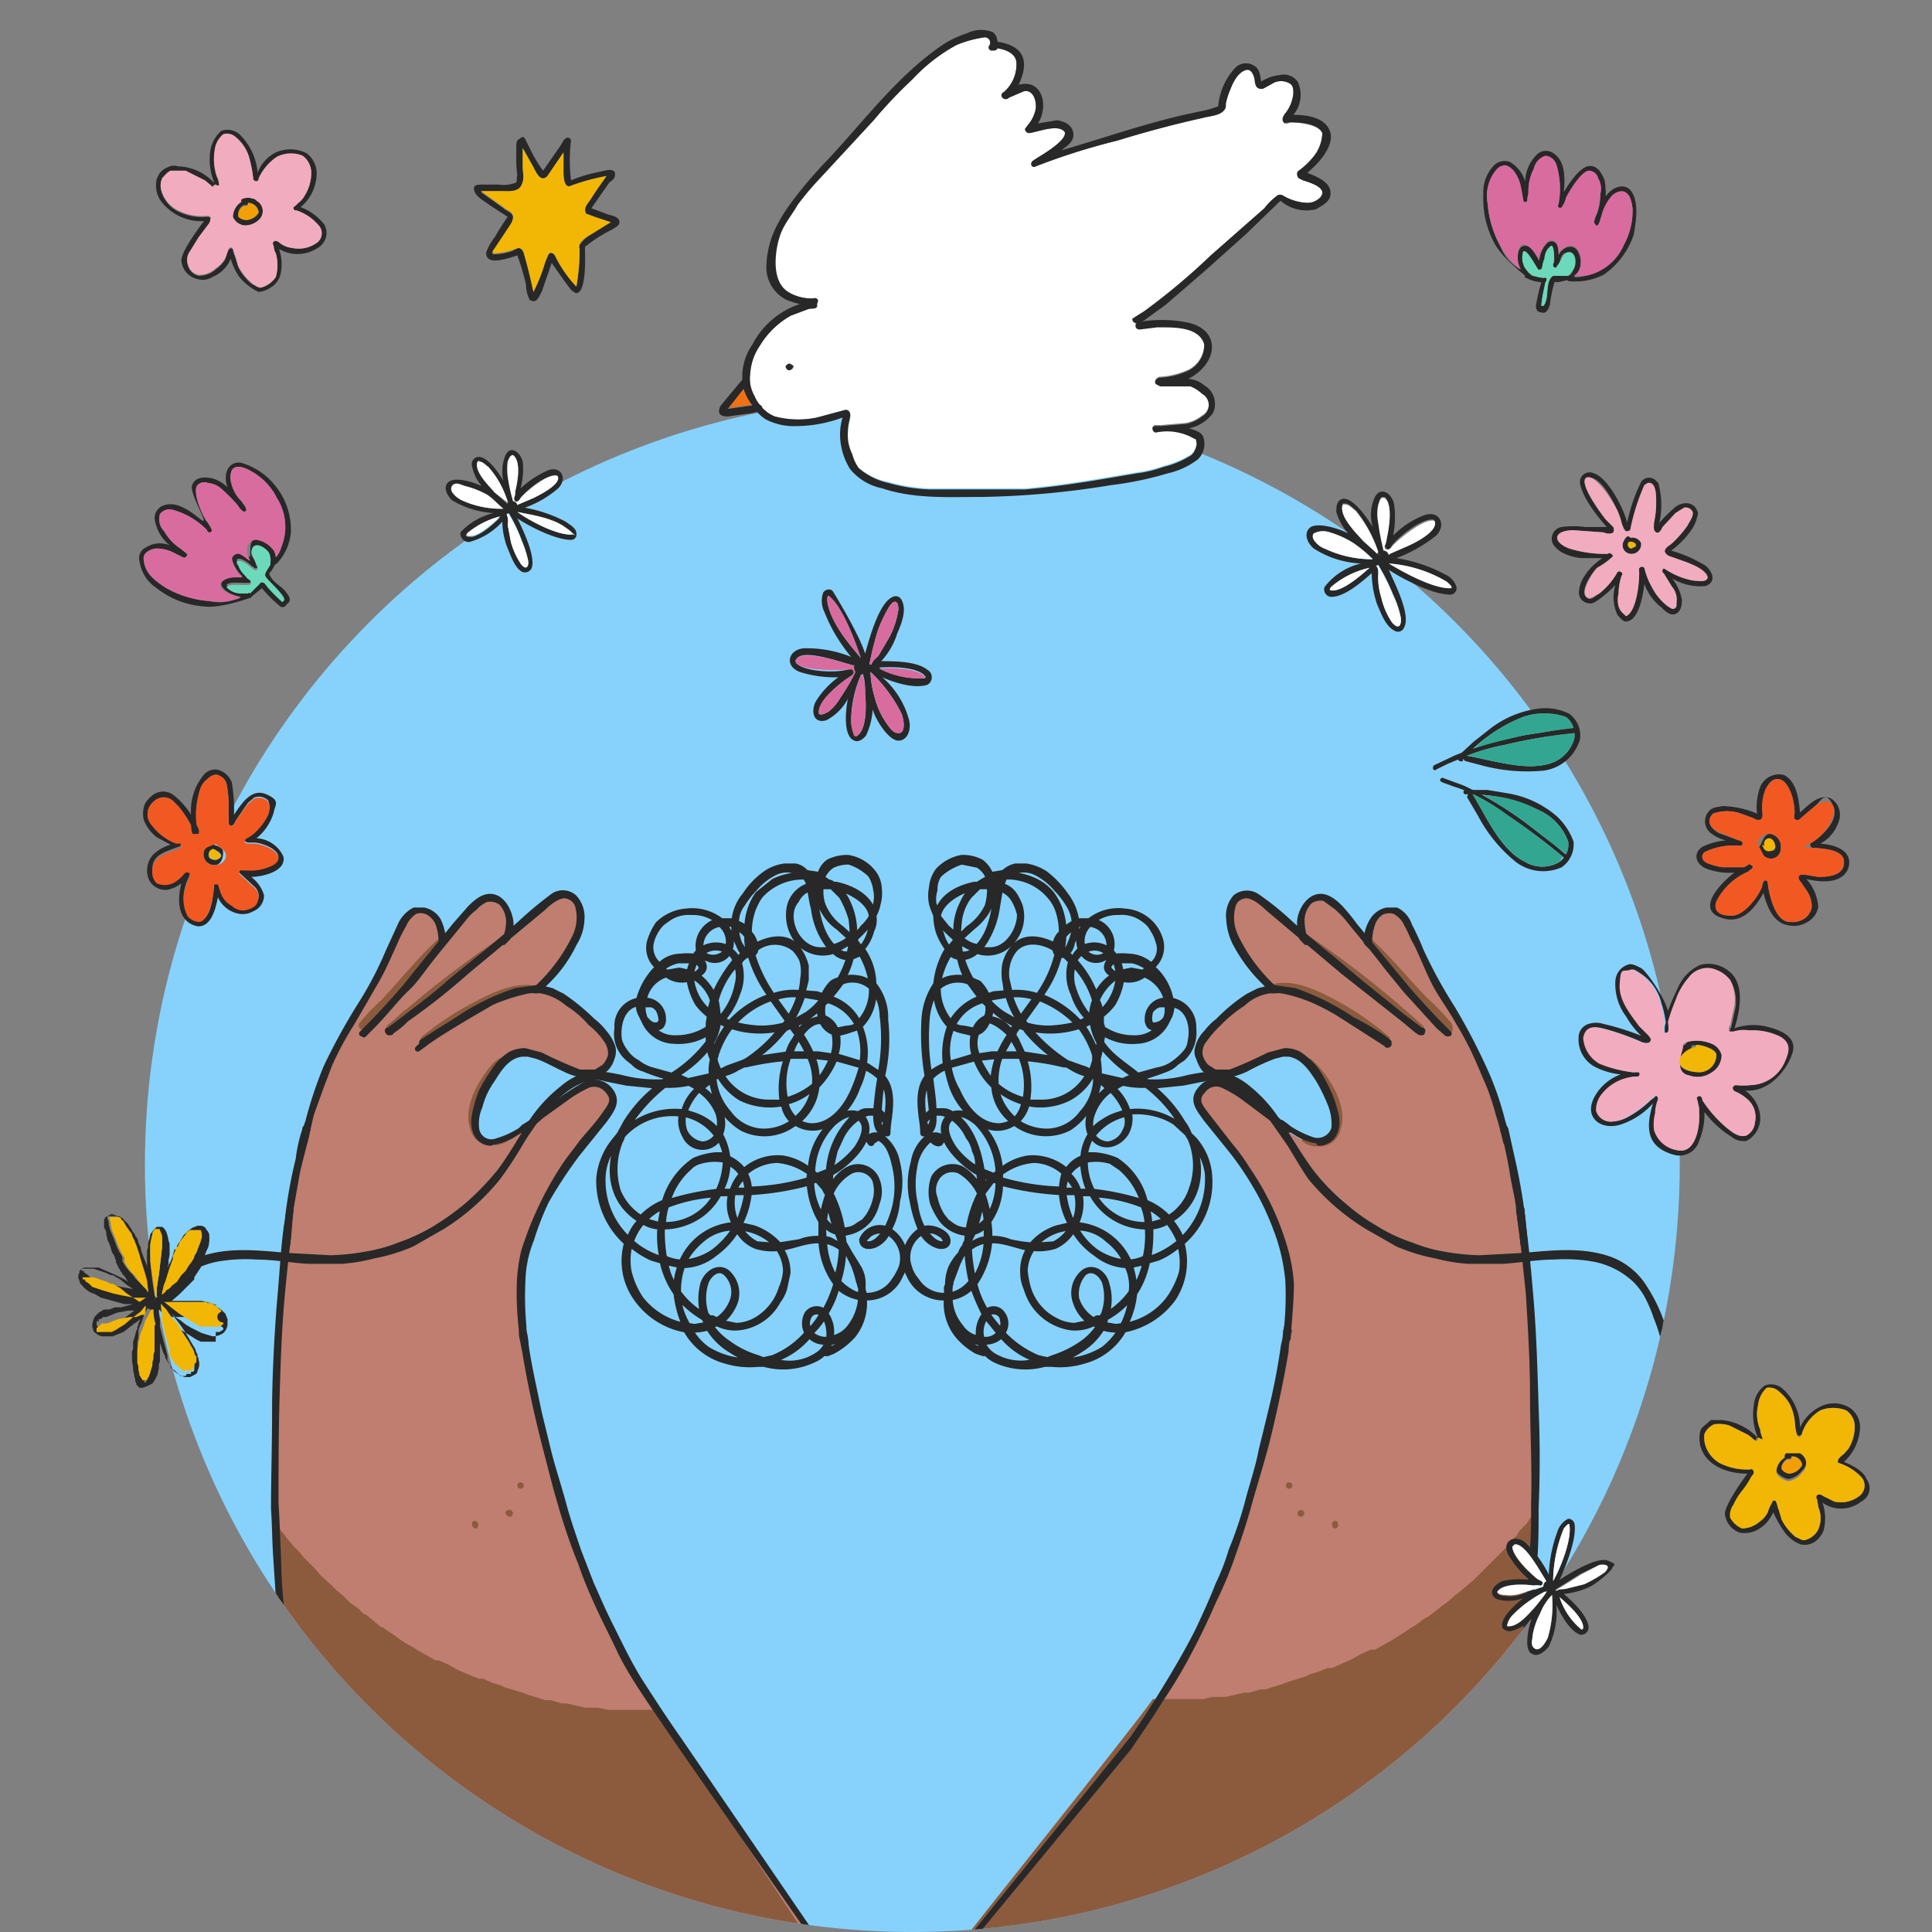
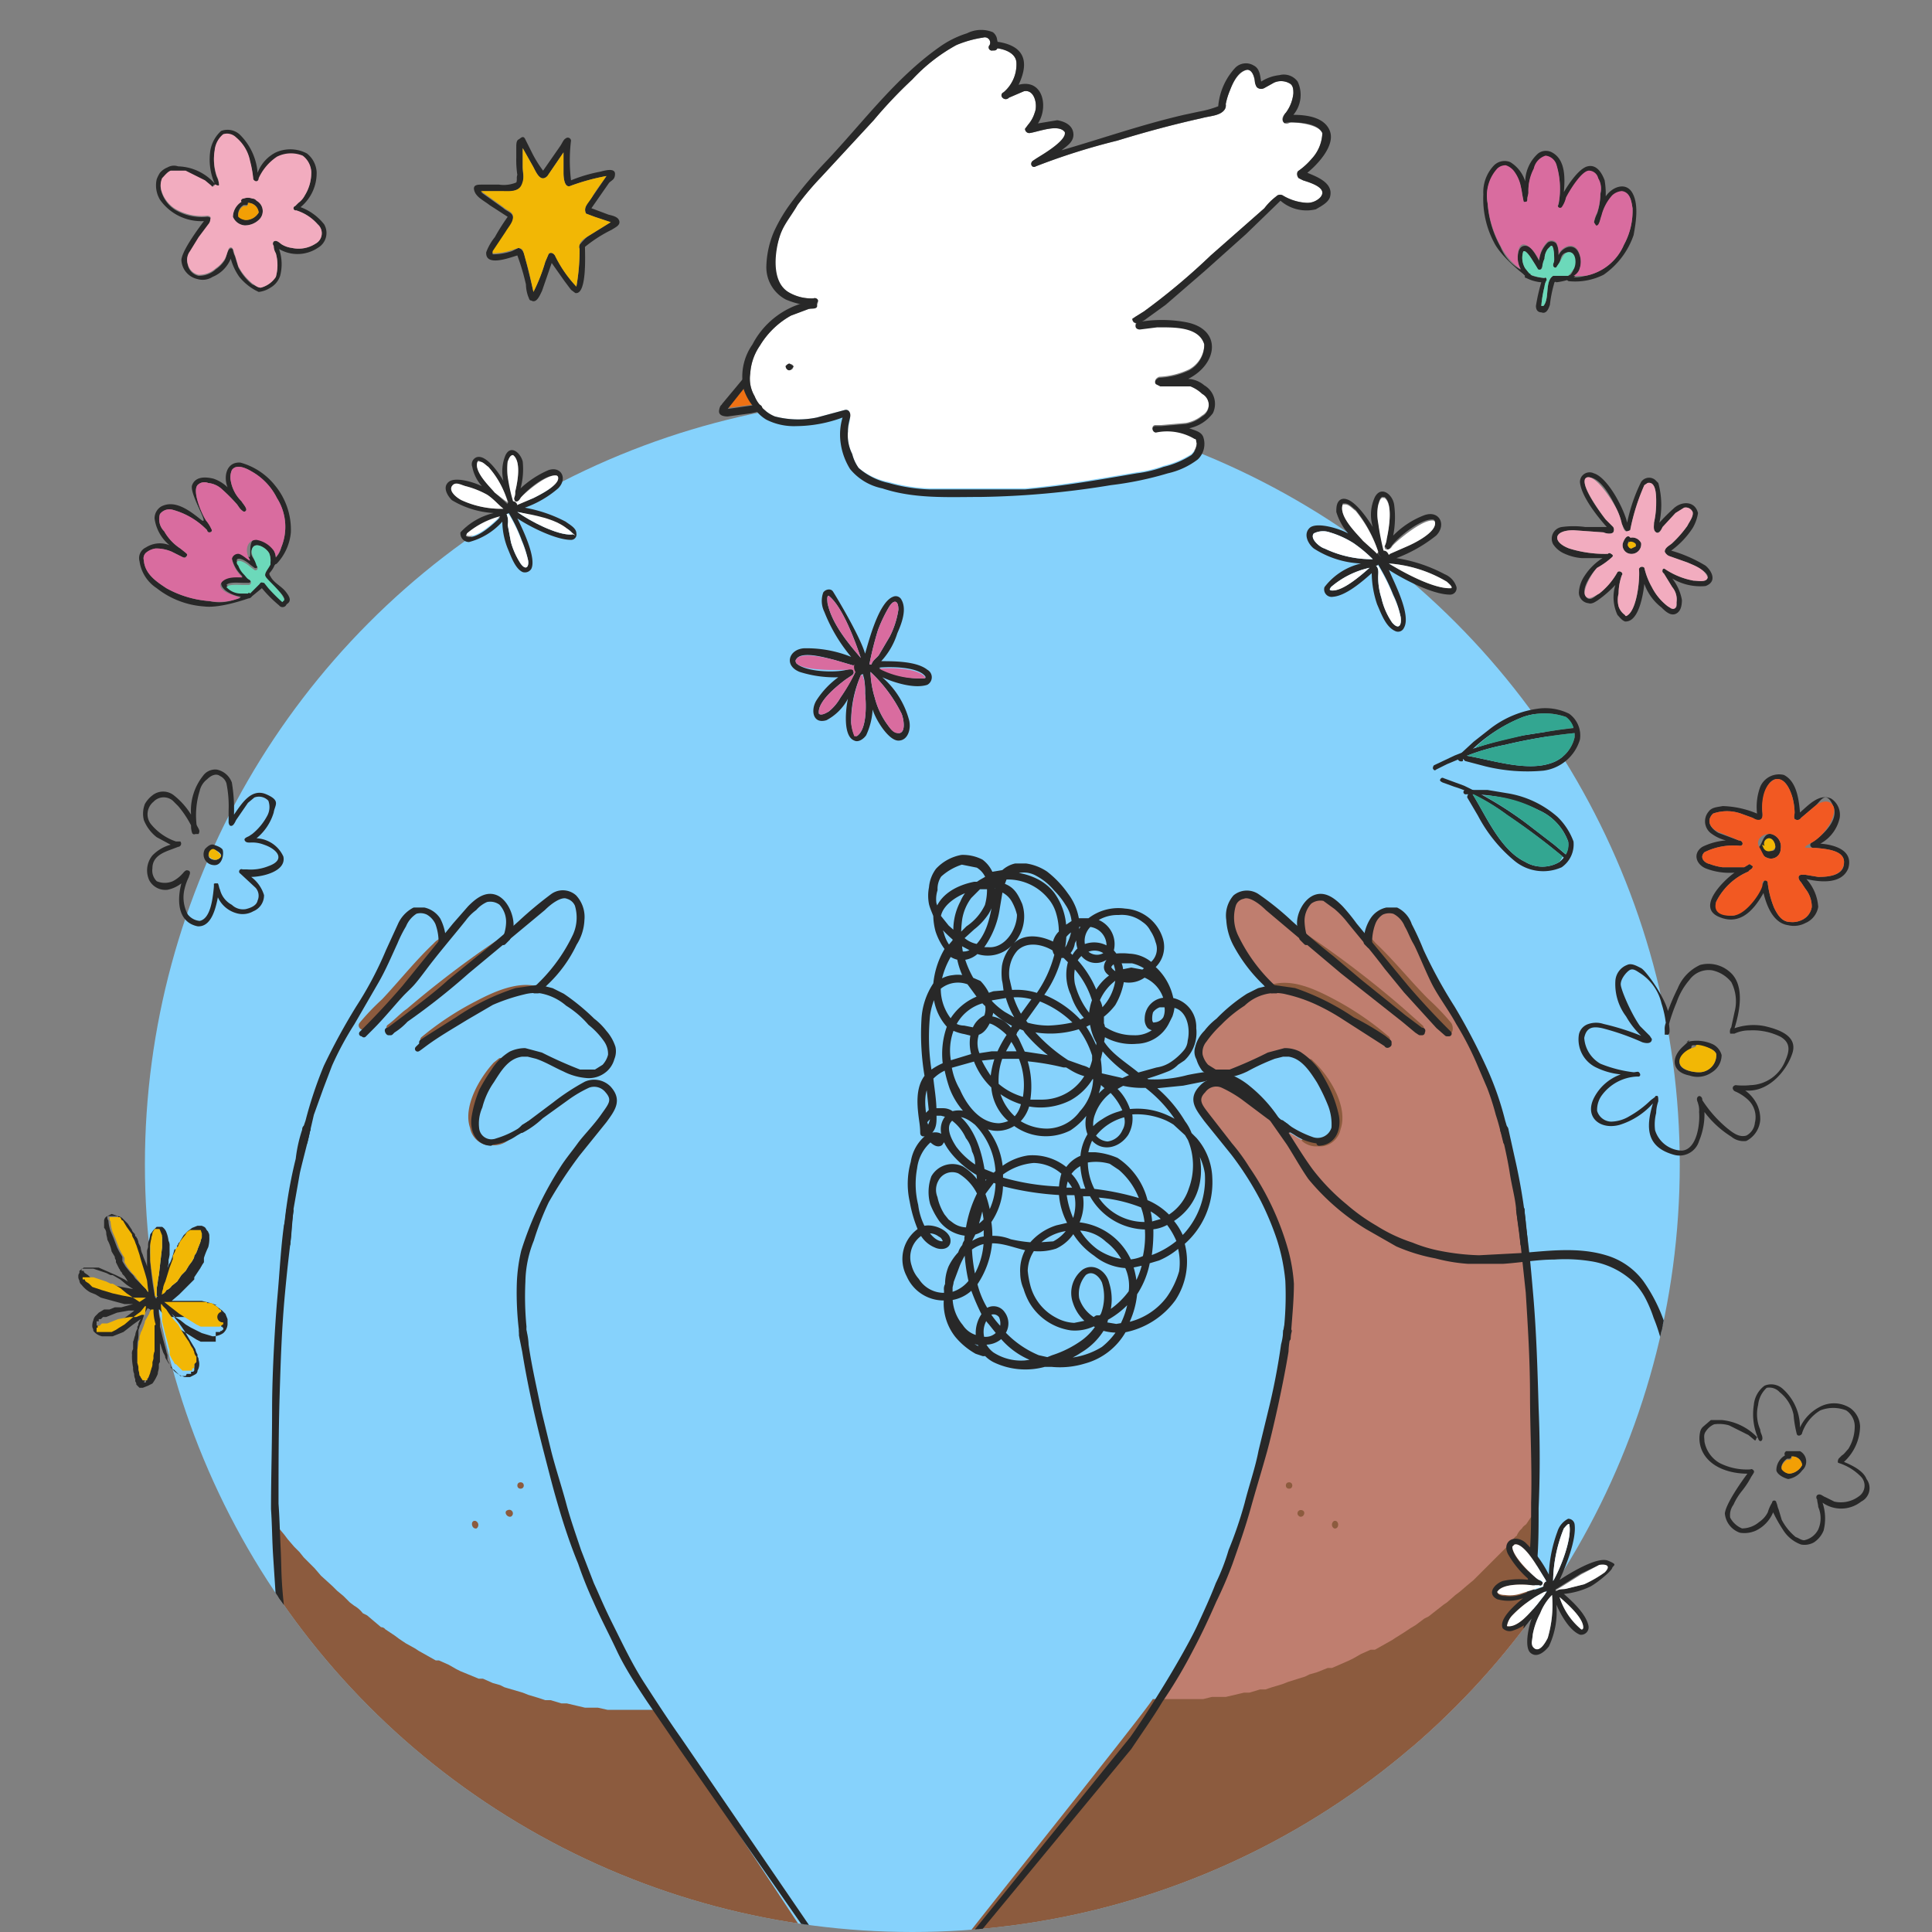
<svg xmlns="http://www.w3.org/2000/svg" height="180" viewBox="0 0 180 180" width="180">
  <rect x="0" y="0" width="180" height="180" fill="#808080" stroke="none" />
  <defs>
    <clipPath id="a">
      <circle cx="85" cy="108.5" fill="#86d2fc" r="71.5" />
    </clipPath>
  </defs>
  <g data-name="OBJECTS">
    <g>
      <g>
        <circle cx="85" cy="108.5" fill="#86d2fc" r="71.5" />
        <g clip-path="url(#a)">
          <g>
            <g>
              <g>
                <path d="M140.5,162.8l.3-1.8a91.5,91.5,0,0,0,1.5-10.5c.2-2.1.4-4.1.5-6.2s.1-2.8.1-4.2c.1-3.4.1-6.7-.1-10s-.2-6.4-.4-9.6c-.2-1.5-.3-3-.5-4.5h0c-.1-.6-.1-1.2-.2-1.7a6.8,6.8,0,0,0-.2-1.4h.1c-.1,0-.1-.1-.1-.2s-.4-2.3-.6-3.4l-.6-2.8h0l-.3-1.1h0a8.3,8.3,0,0,0-.4-1.5,24.1,24.1,0,0,0-.8-2.5l-.9-2.1a28.7,28.7,0,0,0-2-3.9c-.7-1.3-1.5-2.5-2.3-3.8s-1.2-2.4-1.7-3.7-.5-1.1-.8-1.6a2.5,2.5,0,0,0-1.2-1.3,1.7,1.7,0,0,0-1.2.1,2,2,0,0,0-.8,1,3.8,3.8,0,0,0-.3,1.8l3.4,4.1c1.2,1.4,2.5,2.8,3.8,4.1l.2.2h-.2l-.8-.7-3-3.3-1.8-2.2-1.6-2c-.1-.1-.2-.2-.2-.3h-.1l-1.8-2.3a9.4,9.4,0,0,0-1-1l-1.1-.8a1.7,1.7,0,0,0-1.4.3,2.6,2.6,0,0,0-.7,1.9,3.1,3.1,0,0,0,.3,1.3,25.2,25.2,0,0,0,2.5,2.1l2.6,2.2,4.1,3.3,1.6,1.2h.1c.1,0,0,.1,0,.2h-.2L132,96l-1.2-1-5.7-4.5-3.4-2.8-.4-.4-3.2-2.7c-.5-.5-1.6-1.4-2.3-1.1a1.2,1.2,0,0,0-.9.8,4.1,4.1,0,0,0,.2,2.9,15.9,15.9,0,0,0,3,4.3l.5.5a13.8,13.8,0,0,1,2,.3A22.7,22.7,0,0,1,126,95a26.1,26.1,0,0,1,2.8,1.7l.5.4v.2c-.1.1-.2.1-.2,0l-3.9-2.5a20.1,20.1,0,0,0-2.5-1.4,14.2,14.2,0,0,0-2.9-1h-1.6a4.5,4.5,0,0,0-2.5,1.2,12.4,12.4,0,0,0-2.2,1.8,10.7,10.7,0,0,0-1.4,1.6,1.8,1.8,0,0,0-.4,1.4,2.4,2.4,0,0,0,.6,1.1l.8.5h1.4a39.2,39.2,0,0,0,3.6-1.6l1.5-.4a2.8,2.8,0,0,1,1.3.3,6.5,6.5,0,0,1,1.7,1.6,16.2,16.2,0,0,1,1,1.8,11.3,11.3,0,0,1,.8,2.4c.2,1.1-.2,2.4-1.6,2.5h0a4.5,4.5,0,0,1-2.2-.8l-1.2-.7h0l-1.3-1-2.4-1.8a11.8,11.8,0,0,0-1.9-1.1,1.5,1.5,0,0,0-1.8.5c-.9.9-.2,1.6.4,2.4l2.1,2.7a17.7,17.7,0,0,1,1.6,2.2,25.7,25.7,0,0,1,3.6,7.7,15.7,15.7,0,0,1,.5,3c0,1.4-.1,2.9-.2,4.3h0c0,.1-.1.2-.1.4h0v.2h0a3.6,3.6,0,0,0-.2,1.1c-.5,3.1-1.3,6.2-2,9.3s-.9,3.5-1.5,5.2-1.1,3.5-1.7,5.2a36.8,36.8,0,0,1-1.5,3.5c-.7,1.6-1.4,3.1-2.2,4.6a44.8,44.8,0,0,1-2.8,4.7c-.9,1.5-1.9,2.9-2.9,4.4Z" fill="#bf7e6f" />
                <g fill="#8c5b3e">
                  <path d="M118.3,92.2h1.3c3.4.8,6.4,2.9,9.2,4.9.5.4,1-.3.5-.6a27.6,27.6,0,0,0-5-3.4c-1.7-.9-3.8-1.9-5.7-1.4C118.3,91.8,118,92,118.3,92.2Z" />
                  <path d="M121.6,87.4c1.9,1.8,4.1,3.4,6.2,5.1l4.2,3.6c.4.3.9-.3.5-.6l-1.8-1.6a93.2,93.2,0,0,0-8.6-6.6l-.6-.4h-.2C121.2,87.2,121.5,87.3,121.6,87.4Z" />
                  <path d="M127.6,87.9c1.3,1.6,2.6,3.3,4,4.8s2,2,2.9,3.1,1-.1.7-.5a21.8,21.8,0,0,0-2.1-2.2c-1.7-1.7-3.2-3.6-4.9-5.2-.2-.2-.3-.4-.6-.5S127.4,87.8,127.6,87.9Z" />
                  <path d="M122.6,99.1l-.4-.4c-.2-.1-.5.1-.4.3s.5.4.6.7a6,6,0,0,1,.9,1.3c1,1.4,1.9,3.9.3,5.2l-.4.2h-1l-.6-.2c-.1-.1-.4-.1-.3.1a2,2,0,0,0,1.5.5h.4a2,2,0,0,0,1.7-1.6C125.6,103.2,124,100.5,122.6,99.1Z" />
                  <circle cx="120.1" cy="138.4" r=".3" />
                  <path d="M121.1,141.3c.4.1.6-.5.2-.6S120.7,141.1,121.1,141.3Z" />
                  <path d="M124.3,141.7a.4.4,0,0,0,0,.7h0C124.8,142.5,124.8,141.6,124.3,141.7Z" />
                  <path d="M143.1,141.2V141h0l-.3.2-.2.2-.4.6c-.1.1-.3.2-.4.4a1.8,1.8,0,0,0-.5.7c-.2.1-.3.3-.5.5l-.4.5-.6.6-.4.4-.7.7-1,1-.4.4-.6.5-.7.6-.4.3-.8.7-.3.2-1.4,1.1-.4.2-.8.6-.5.3-.6.4-.8.5-.3.2-1.6.9h-.4l-.9.4-.7.4-.4.2-1.6.7h-.4l-1,.4-.7.2-.4.2-1.6.5-.5.2-1,.3-.6.2h-.5l-1,.3h-.5l-1.7.4h-1.3l-.8.2h-4.7c-.7,1.2-16.4,20.8-17.2,21.9l4.2,4.1,12.5-5.9,6.1-3.2,8.3-.3,1.9-2.1,3.7-2.4,4-4,5.7-4.6h3.9a30.7,30.7,0,0,0,.7-4.2,52.5,52.5,0,0,0,.9-5.5h0a56.5,56.5,0,0,0,1-10c0-.4.1-.9.1-1.3A1.3,1.3,0,0,0,143.1,141.2Z" />
                </g>
                <g fill="#282828" stroke="#282828" stroke-linecap="round" stroke-linejoin="round" stroke-width=".5">
                  <path d="M122.9,106.5c1.4-.1,1.8-1.4,1.6-2.5a11.3,11.3,0,0,0-.8-2.4,16.2,16.2,0,0,0-1-1.8,6.5,6.5,0,0,0-1.7-1.6,2.8,2.8,0,0,0-1.3-.3l-1.5.4a39.2,39.2,0,0,1-3.6,1.6h-1.4l-.8-.5a2.4,2.4,0,0,1-.6-1.1,1.8,1.8,0,0,1,.4-1.4,10.7,10.7,0,0,1,1.4-1.6,12.4,12.4,0,0,1,2.2-1.8,4.5,4.5,0,0,1,2.5-1.2,4.3,4.3,0,0,1,1.6.1,14.2,14.2,0,0,1,2.9,1,20.1,20.1,0,0,1,2.5,1.4l3.9,2.5c0,.1.1.1.2,0v-.2l-.5-.4A26.1,26.1,0,0,0,126,95a22.7,22.7,0,0,0-5.4-2.7l-2.1-.3-1.2.3-1,.5a15.6,15.6,0,0,0-2.8,2.3,5.7,5.7,0,0,0-1.1,1.1,2.9,2.9,0,0,0-.8,1.4,1.2,1.2,0,0,0,.1,1,3.1,3.1,0,0,0,.5,1,2.7,2.7,0,0,0,1.6.6,6,6,0,0,0,2.3-.6,20.6,20.6,0,0,1,2.6-1.2l.8-.2h.6c1.3.2,2.1,1.4,2.8,2.5A17.5,17.5,0,0,1,124,103a5.1,5.1,0,0,1,.3,2.1,1.6,1.6,0,0,1-2,1.1,10,10,0,0,1-2.1-1l-.8-.6h0c0,.1,0,.2.1.2h0l1.2.7a4.5,4.5,0,0,0,2.2.8Z" />
                  <path d="M120,124.7c.1-1.7.3-3.4.3-5.1a15.7,15.7,0,0,0-.5-3,25.7,25.7,0,0,0-3.6-7.7,17.7,17.7,0,0,0-1.6-2.2l-2.1-2.7c-.6-.8-1.3-1.5-.4-2.4a1.5,1.5,0,0,1,1.8-.5,11.8,11.8,0,0,1,1.9,1.1l2.4,1.8,1.8,1.3c.1,0,.2-.1.1-.1s-.2-.2-.3-.3l-.5-.3-1.1-.9-1.2-.9c-1-.6-1.9-1.4-2.9-1.9a1.8,1.8,0,0,0-2.1.4c-1.1,1.1-.4,1.9.4,3l2.5,3.1a29.6,29.6,0,0,1,2.8,4.4,27.5,27.5,0,0,1,1.5,3.6,18,18,0,0,1,.8,3.9,29.5,29.5,0,0,1-.1,4.2,4.9,4.9,0,0,0-.1,1.2h.2Z" />
                  <path d="M105.2,162.8c1-1.5,2-2.9,2.9-4.4a44.8,44.8,0,0,0,2.8-4.7c.8-1.5,1.5-3,2.2-4.6a36.8,36.8,0,0,0,1.5-3.5c.6-1.7,1.2-3.4,1.7-5.2s1-3.4,1.5-5.2,1.5-6.2,2-9.3a7.7,7.7,0,0,1,.2-1.5c0-.2.1-.3.1-.4H120c0-.1-.1-.1-.1,0h-.1a5.9,5.9,0,0,1-.2,1.3,61.8,61.8,0,0,1-1.2,6.2l-.9,3.7c-.3,1.6-.9,3.3-1.3,4.9a38.1,38.1,0,0,1-1.5,4.4,19.8,19.8,0,0,1-1.2,3.1c-.5,1.3-1.1,2.6-1.7,3.9s-1.9,3.6-3,5.4-2.1,3.4-3.3,5.1l-16,19.8Z" />
                  <path d="M115.1,83.6a2.6,2.6,0,0,0-.6,2.1,5.5,5.5,0,0,0,.6,2.2,14.4,14.4,0,0,0,2.8,3.7l.6.7h.4l-.8-.8a15.9,15.9,0,0,1-3-4.3,4.1,4.1,0,0,1-.2-2.9,1.2,1.2,0,0,1,.9-.8c.7-.3,1.8.6,2.3,1.1l7,5.9,5.7,4.5,1.2,1,.3.2h.2c0-.1.1-.2,0-.2h-.1l-1.6-1.2-4.1-3.3-2.6-2.2q-1.9-1.5-3.9-3.3a26,26,0,0,0-3.1-2.5A1.7,1.7,0,0,0,115.1,83.6Z" />
                  <path d="M134.8,96.3h.2l-.2-.2c-1.3-1.3-2.6-2.7-3.8-4.1l-4.8-5.8a18.3,18.3,0,0,0-1.3-1.6c-.6-.6-1.4-1.3-2.3-1s-1.6,1.6-1.5,2.6a5,5,0,0,0,.2,1.2l.4.4a5.8,5.8,0,0,1-.4-1.8A2.6,2.6,0,0,1,122,84a1.7,1.7,0,0,1,1.4-.3l1.1.8a9.4,9.4,0,0,1,1,1c1.2,1.5,2.5,3,3.7,4.6l1.8,2.2,3,3.3.8.7Z" />
                  <path d="M127.3,87.8h0l.3.3a5.1,5.1,0,0,1,.3-2.1,2,2,0,0,1,.8-1,1.7,1.7,0,0,1,1.2-.1,2.5,2.5,0,0,1,1.2,1.3c.3.5.5,1.1.8,1.6s1.1,2.5,1.7,3.7,1.6,2.5,2.3,3.8a28.7,28.7,0,0,1,2,3.9l.9,2.1a24.1,24.1,0,0,1,.8,2.5c.3.9.5,1.8.7,2.6h.2c-.2-.7-.3-1.3-.5-1.9a28,28,0,0,0-1.8-5.1,57.7,57.7,0,0,0-2.9-5.5,44.9,44.9,0,0,1-2.9-5.3,25.6,25.6,0,0,0-1.1-2.4,2.4,2.4,0,0,0-1.2-1.4h-.9a2.1,2.1,0,0,0-1.3.9A3.8,3.8,0,0,0,127.3,87.8Z" />
                  <path d="M142.8,144.3c-.1,2.1-.3,4.1-.5,6.2a91.5,91.5,0,0,1-1.5,10.5l-.3,1.8h.2c.5-2.4.9-4.7,1.3-7.1s.5-4.1.6-6.1.3-3.1.4-4.6.1-3,.1-4.5q.2-4.6,0-9.3c-.1-3.5-.2-7-.5-10.5s-.4-4.4-.7-6.6c0-.5-.1-.9-.1-1.4h-.3l.3,2.1.6,5.6c.2,3.2.4,6.4.4,9.6s.2,6.6.1,10C142.9,141.5,142.9,142.9,142.8,144.3Z" />
                  <path d="M142.1,115.9a53.9,53.9,0,0,0-1.2-7.9l-.6-2.7c0-.1-.1-.3-.2-.2s-.1.2,0,.4.6,2.4.8,3.7.5,2.3.6,3.4.3,2.2.4,3.3h.2Z" />
                </g>
              </g>
              <path d="M91.6,82.3l.5-.2h.1v.2h-.6Zm1.7-.4c-.1.2-.2.3-.2.5h-.7v-.2h0l1-.3A.3.3,0,0,0,93.3,81.9Zm-2.5.5c-1.5.3-3.1,1.1-3.5,2.7l-.3-.9a2.9,2.9,0,0,1,.1-1.3,2.3,2.3,0,0,1,.4-1.4,5.5,5.5,0,0,1,2.1-1.2l1.5.3a2.3,2.3,0,0,1,1,1.2l-.7.4-.3.2ZM100,86l-.9.6A5.7,5.7,0,0,0,98,83.3a4.4,4.4,0,0,0-1.5-1.2,5.8,5.8,0,0,0-2.6-.6,2.6,2.6,0,0,1,2.8-.1,5.8,5.8,0,0,1,1.7,1.4,7.6,7.6,0,0,1,1.1,1.4,3.5,3.5,0,0,1,.6,1.8Zm-9.4-3.2a3.8,3.8,0,0,0-.9,1.3,5.4,5.4,0,0,0-.6,3.1l-.9-.8-.8-1c.2-1.4,2-2.4,3.3-2.7Zm-.4,3.7-.9.9a10.9,10.9,0,0,1,.1-1.8,4.8,4.8,0,0,1,.9-2.1l.9-.9h1a5.5,5.5,0,0,1-.2,1.8A5.2,5.2,0,0,1,90.2,86.5Zm8.5,1.8h-.2a3.2,3.2,0,0,1,.3-.9A3.1,3.1,0,0,1,98.7,88.3Zm-7.6-.1H91a2.8,2.8,0,0,1-1.5-.8l1.1-1a5.8,5.8,0,0,0,1.3-1.4,3.7,3.7,0,0,0,.5-2.5H93C92.6,84.6,92.5,86.7,91.1,88.2ZM89,87.7l-.6.7a3.7,3.7,0,0,1-.7-1.4,5.3,5.3,0,0,1-.3-1.2,13.7,13.7,0,0,0,1.7,1.7H89Zm14.3.8a2.3,2.3,0,0,0-2.4-.2,2.1,2.1,0,0,1,.6-2.2A2,2,0,0,1,103.3,88.5Zm-11.2,0h-.9a8.1,8.1,0,0,0,1.7-3.9l.3-1.8a2.4,2.4,0,0,1,1.3,1.1,5,5,0,0,1,.5,1.3C95,86.7,93.8,88.6,92.1,88.5Zm7.1.2h-.3a7.7,7.7,0,0,0,.2-1.5,2.5,2.5,0,0,1,1-.8,4.2,4.2,0,0,1-.4,1.5A1.9,1.9,0,0,1,99.2,88.7Zm-.6,0v-.2h.1Zm.3.1h0Zm-9.7-.5c0,.2.1.4.1.6a1.1,1.1,0,0,1-.7-.3,1.8,1.8,0,0,0,.5-.7C89.1,88.1,89.2,88.2,89.2,88.3Zm.5.6h-.2c-.1-.4-.1-.8-.2-1.2h0l1.5.8A1.5,1.5,0,0,1,89.7,88.9Zm12.4.3a1.5,1.5,0,0,1-1.1-.6,1.8,1.8,0,0,1,2.2.2A1.4,1.4,0,0,1,102.1,89.2Zm-1.6-.6a2.2,2.2,0,0,0-.5.8l-.6-.6a1.6,1.6,0,0,0,.5-1,3.3,3.3,0,0,0,.4-1.7h.9a2.1,2.1,0,0,0-.5,2.4Zm6.8,1.3h-.1a3.2,3.2,0,0,0-2-.8,5.6,5.6,0,0,0-1.3,0l-.4-.5a2.2,2.2,0,0,0-1.7-2.8,3.7,3.7,0,0,1,2.4-.8,3.4,3.4,0,0,1,2.4.7,2.4,2.4,0,0,1,.8.9,3.7,3.7,0,0,1,.5,1.1A1.9,1.9,0,0,1,107.3,89.9Zm-1.9.5-1,.2a2,2,0,0,0-.3-1.1h1.4a4.1,4.1,0,0,1,1.5.7l-.5.4Zm-1.4.4h0c-.3-.1-.8-.5-.7-.8a1,1,0,0,1,.6-.5,5.3,5.3,0,0,1,.3,1.2Zm1,.2h-.5v-.2h0a3.6,3.6,0,0,1,1.8-.1A3.1,3.1,0,0,1,105,91Zm-16.2.1a2.5,2.5,0,0,0-1.4.6,7.9,7.9,0,0,1,1.1-2.9,1.9,1.9,0,0,0,.9.4,6.8,6.8,0,0,0,.7,2A2.8,2.8,0,0,0,88.8,91.1Zm19.9,1.3a4.1,4.1,0,0,0-1.9-1.8h.2l.2-.2A8,8,0,0,1,108.7,92.4Zm-12,.4a6,6,0,0,0-2.6-.3l-.3-1.3a3.7,3.7,0,0,1,.2-1.8,3.3,3.3,0,0,1,.6-1c1-1,2.6-.7,3.7,0a.8.8,0,0,0,.2.5A11.5,11.5,0,0,1,96.7,92.8Zm-4.1-.2-.6.2a4.2,4.2,0,0,0-.8-1.2l-.7-.3a9.5,9.5,0,0,1-.9-2.1,2,2,0,0,0,1.4-.6,2.9,2.9,0,0,0,3.1-.7,3.5,3.5,0,0,0,.9-3.6c-.4-.9-.7-1.5-1.7-1.8l.3-.8a5.1,5.1,0,0,1,4.2,1.8,3.9,3.9,0,0,1,.8,1.4,6.4,6.4,0,0,1,.3,2,1.7,1.7,0,0,0-.6,1.2c-1.1-.6-2.7-1-3.7,0a3.5,3.5,0,0,0-1,1.9,5.6,5.6,0,0,0,0,1.3c.1.4.1.8.2,1.2Zm11-1.6a4.3,4.3,0,0,0-1.5,1.8,9.4,9.4,0,0,0-2-3.3,2.7,2.7,0,0,1,.7-.8,1.5,1.5,0,0,0,2,.6c.2-.1.5-.2.6-.4l.3.4a.9.9,0,0,0-.6.8c0,.4.4.6.7.8ZM91.7,92.9a6.4,6.4,0,0,1-1-1.3,1,1,0,0,1,.5.4,3.5,3.5,0,0,1,.6.9Zm.2.2h0Zm10.7,1.2h-.1a2,2,0,0,0-.3-1.1A4.9,4.9,0,0,1,104,91h.2A4.9,4.9,0,0,1,102.6,94.3Zm-.6.4h0a4.1,4.1,0,0,1,.1-1.1c.1.2.1.4.2.6v.3Zm-5.6-1.6-1.3,1.8a8.8,8.8,0,0,1-1-2.2,5.4,5.4,0,0,1,2.5.3Zm5.2,1.8a7.6,7.6,0,0,1-1.7-3.2,4.1,4.1,0,0,1,.1-1.9,8.3,8.3,0,0,1,2,3.4,4.5,4.5,0,0,0-.3,1.6Zm-6.7.4-1.4-.8a6.9,6.9,0,0,1-1.3-1.1c0-.1-.1-.2-.1-.4l1.8-.3A7.4,7.4,0,0,0,95,95.1ZM91.3,93a5.1,5.1,0,0,0-2.7,2.3A4.8,4.8,0,0,1,87.4,92a2.8,2.8,0,0,1,2.9-.5L91.4,93Zm9.3,2.3a9.4,9.4,0,0,0-3.7-2.5A10.3,10.3,0,0,0,98.7,89h.5l.5.5h.1a4.2,4.2,0,0,0,.2,3.1,5.5,5.5,0,0,0,1.4,2.3Zm-5.4,0h0Zm12.4.2c-.3.1-.5-.2-.5-.5a2.2,2.2,0,0,1,.1-.8,1.6,1.6,0,0,1,.8-.6h.7a2,2,0,0,1-.1,1.3A1.3,1.3,0,0,1,107.6,95.5Zm-5.2.1h-.2l-.2-.2v-.2h0l.4-.2Zm-4.7.2a7.6,7.6,0,0,1-2.1-.3l-.3-.4L96.8,93a9.5,9.5,0,0,1,3.6,2.4A12.6,12.6,0,0,1,97.7,95.8Zm-6.6.1a1.3,1.3,0,0,1,.7-.6C91.6,95.5,91.4,95.8,91.1,95.9Zm-.3.1-1-.2a1.9,1.9,0,0,1-1-.3,4.3,4.3,0,0,1,2.8-2.3l.3.3H92a2,2,0,0,1-.1,1.3A2,2,0,0,0,90.8,96Zm3.7-.3-.3.5a2.7,2.7,0,0,0-2.1-1.3,2,2,0,0,0,.2-1.1,8.1,8.1,0,0,0,2.4,1.7Zm7.9.4v.6a3.8,3.8,0,0,1-.3-1l.3.2Zm3.2.6a5,5,0,0,1-2.9-.9.8.8,0,0,0-.1-.4v-.8a5.7,5.7,0,0,0,1.1-1.1,6.3,6.3,0,0,0,.8-2.3,2.3,2.3,0,0,0,2.1-.4,3.4,3.4,0,0,1,2.1,2.4,1.7,1.7,0,0,0-1.8,1.7,1,1,0,0,0,.2.7.8.8,0,0,0,1,0A3,3,0,0,1,105.6,96.7ZM95,98v.2H93.3l.9-1.6A6.4,6.4,0,0,1,95,98Zm7.2.3a10.5,10.5,0,0,0-1.4-2.8c.3,0,.5-.2.8-.3l.2.2a4.9,4.9,0,0,0,.6,1.7A5,5,0,0,1,102.2,98.3Zm-9.8-.1-1.3.2a2.8,2.8,0,0,1-.1-2.2c.5-.1.8-.6,1-1s1.6.6,2.1,1.2a10.4,10.4,0,0,0-1,1.8Zm3.3-2.1a14.2,14.2,0,0,0,2.9,2.6l-3.3-.5-.6-1.3-.3-.5c.1-.1.1-.3.2-.4l.3-.4H95l.5.2Zm-5,2.3-2.3.7a5.6,5.6,0,0,1,.3-3.4,4.2,4.2,0,0,0,1.2.4l.8.2a3.8,3.8,0,0,0,.1,2.1Zm10.9,1.5a2,2,0,0,0-.8-.4L99.4,99l-.3-.2a15.5,15.5,0,0,1-3.3-3,8.7,8.7,0,0,0,4.8-.2,8.7,8.7,0,0,1,1.4,2.7v.4c.1,0,.1.1,0,.1A4.9,4.9,0,0,1,101.6,99.9Zm-13.7-.6a5.7,5.7,0,0,0-1.3.8,20.3,20.3,0,0,1-.2-5.5,6.8,6.8,0,0,1,.8-2.4,4.7,4.7,0,0,0,1.3,3.4,7.3,7.3,0,0,0-.4,3.6Zm14.3.6v.2h-.4l.3-.7A2,2,0,0,1,102.2,99.9Zm5.6-.2-1.8.5c-1.2-1-2.6-1.8-3.4-3.1h0a2.8,2.8,0,0,0,.1-.9,5,5,0,0,0,3.2.8,3.2,3.2,0,0,0,2.8-1.8l.3-.6a3.6,3.6,0,0,0,.2-1c1.6.2,2,2.1,1.7,3.4a1.8,1.8,0,0,1-.4,1,6,6,0,0,1-1.2,1.1A3.5,3.5,0,0,1,107.8,99.7Zm-2.3.6-.9.4-2.2-.5a7.6,7.6,0,0,0-.1-1.5l.3-1.3a11.8,11.8,0,0,0,3.1,2.8Zm.7.3h-1.1l.9-.3ZM92.9,98.7a7.8,7.8,0,0,0-.4,2.2,10.9,10.9,0,0,1-1.4-2.3l1.9-.2C93,98.5,92.9,98.6,92.9,98.7Zm11.2,2.2-.4.2h-.2l-.2-.2-.7-.5,1.6.4Zm-8.6,1.6a6.3,6.3,0,0,1-2.7-1.4,6.3,6.3,0,0,1,.4-2.7h1.9A6.9,6.9,0,0,1,95.5,102.5Zm1.6.2H95.7a8.1,8.1,0,0,0-.3-4.1,23.8,23.8,0,0,1,3.7.6h.3l.5.3a4.7,4.7,0,0,0,1.5.6A4.9,4.9,0,0,1,97.1,102.7Zm-10.4.9-.6.6c-.2-1.2-.3-2.6.4-3.5l.3,2.9Zm7.9.7h-.1a5.1,5.1,0,0,1-1.7-3,6.6,6.6,0,0,0,2.6,1.4A2.8,2.8,0,0,1,94.6,104.3Zm-1.5.6c-1.9,0-3.2-1.7-3.9-3.3a6.3,6.3,0,0,1-.8-2.3l2.5-.7a6.5,6.5,0,0,0,1.7,2.6,4.4,4.4,0,0,0,1.8,3.3A3.3,3.3,0,0,1,93.1,104.9Zm17.1.1c.1.1.1.1.1.2a6.5,6.5,0,0,0-5.2-1.6,4.6,4.6,0,0,0-1.4-2.2l.9-.5a8.2,8.2,0,0,0,2.2.2A12.6,12.6,0,0,1,110.2,105Zm-23.8.3-.3-.8c.2-.2.4-.5.7-.6S86.8,105,86.4,105.3Zm-.2,0h-.1V105h0Zm11.4.1a5,5,0,0,1-2.9-.9,3.2,3.2,0,0,0,1-1.7,5.9,5.9,0,0,0,3.9-.5,5.3,5.3,0,0,0,2.1-2.1l.4.2a4.9,4.9,0,0,1-1.3,3.3A4.1,4.1,0,0,1,97.6,105.4Zm6.7-1.6a5.1,5.1,0,0,0-1.5.7,3.5,3.5,0,0,0-1.1,1,2.8,2.8,0,0,1,.1-1.8,4.6,4.6,0,0,1,1.7-2.2,6,6,0,0,1,1.4,2.1Zm-16.9,2.5c-.2,0-.3-.1-.5-.3h.5C87.5,106.1,87.6,106.2,87.4,106.3Zm15.8.3a1.8,1.8,0,0,1-1.4-.8,5.3,5.3,0,0,1,3.1-2,1.8,1.8,0,0,1-.1,1.6,2,2,0,0,1-1.6,1.2Zm-12.1,1.9a.9.9,0,0,1,.1.5,7.4,7.4,0,0,1-2.3-2c-.6-.9-1.2-2.2-.2-2.9a4.4,4.4,0,0,1,1.5,1.8,3.1,3.1,0,0,1,.6,1.3A2.8,2.8,0,0,1,91.1,108.5Zm9.7-.6a2.8,2.8,0,0,0-1.4,1.2,4.8,4.8,0,0,0-3.6-1.2,5.2,5.2,0,0,0-2.6,1.2,6.6,6.6,0,0,0-2.4-4.8,2.1,2.1,0,0,0-2.1-.5,1.3,1.3,0,0,0-.8-.3H87c0-1-.2-2.1-.3-3.1a4,4,0,0,1,1.5-1,13.3,13.3,0,0,0,.5,1.9,6.7,6.7,0,0,0,2.4,3.1,2.7,2.7,0,0,0,3.4.2,4.8,4.8,0,0,0,5.1.5,6.1,6.1,0,0,0,1.9-2,5.8,5.8,0,0,0,.9-2.5l.9.8c-1.3.9-2.4,2.7-1.7,4.3a4.4,4.4,0,0,0-.7,2.2ZM93,109.2l-.3.3h-.2l-1-.4c-.3-1.9-1-4.1-2.6-5.2.8-.3,1.6.3,2.1.7a7.1,7.1,0,0,1,2,4.5Zm0,.6h-.2l.2-.2Zm-1.3.8c-.1,0-.1.1-.1.2a5.3,5.3,0,0,0-.1-1.3l.8.3Zm7.4-1.1a5.9,5.9,0,0,0-.2,1.3,21.9,21.9,0,0,1-5.7-.9v-.6a5.9,5.9,0,0,1,3.1-1.2,4.3,4.3,0,0,1,2.9,1.2C99.2,109.4,99.2,109.5,99.1,109.5Zm1.1,1.2v.2H99.1a3.1,3.1,0,0,1,.3-1.3A5,5,0,0,1,100.2,110.7Zm.7-2.1a7.1,7.1,0,0,0,.6,2.4h-1a3.4,3.4,0,0,0-1-1.6,2.8,2.8,0,0,1,1.3-1.1A.8.8,0,0,0,100.9,108.6Zm5.6,3.4a24.6,24.6,0,0,0-4.7-1,5.9,5.9,0,0,1-.7-2.9,4.9,4.9,0,0,1,2.4.1l.9.6A6.9,6.9,0,0,1,106.5,112Zm-14.4,1.4a11.7,11.7,0,0,0-.5-2c-.1-.1,0-.2,0-.3l.3-.4.6-.8.5.2A6.3,6.3,0,0,1,92.1,113.4Zm16.9,0h-.2a6,6,0,0,0-2.1-1.4,6.4,6.4,0,0,0-2.7-3.9,6.5,6.5,0,0,0-2-.5h-.9a5.5,5.5,0,0,1,.6-1.8c.8,1.3,2.4,1,3.2-.2a2.8,2.8,0,0,0,.3-2,7,7,0,0,1,4.2.9l1.2,1.1.3.5a6.4,6.4,0,0,1,.1,4.7A4.8,4.8,0,0,1,109,113.4Zm-9,.7a8.6,8.6,0,0,1-.9-3h1.2A4.4,4.4,0,0,1,100,114.1Zm7.2,0h-.1a5.1,5.1,0,0,0-.3-1.7,4.6,4.6,0,0,1,1.8,1.3Zm-.6,0a5.4,5.4,0,0,1-4.7-2.8,14,14,0,0,1,4.6,1,5.8,5.8,0,0,1,.4,1.8Zm-15.7.4h-.1a26.8,26.8,0,0,0,.7-2.7,10.6,10.6,0,0,1,.4,1.9A3.9,3.9,0,0,1,90.9,114.5Zm-.5.1a9.8,9.8,0,0,1,.8-2.8,8.9,8.9,0,0,1-.7,2.8h-.1Zm-.4,0a2.4,2.4,0,0,1-1.4-.5l-.4-.3-.4-.5a5.1,5.1,0,0,1-.7-1.7,2,2,0,0,1,.1-1.7,1.7,1.7,0,0,1,2.2-.8,4.8,4.8,0,0,1,1.9,2.1,11,11,0,0,0-1.1,3.5Zm.4.4Zm20.1.1-.4.4a5.4,5.4,0,0,0-1.1-1.8c2.7-1.6,3.2-4.6,2.1-7.4a5.9,5.9,0,0,1,1.4,3A7.8,7.8,0,0,1,110.5,115.1Zm-22.7.8c-.7,0-1.3-.7-1.6-1.2a1.7,1.7,0,0,1,1.4.3.8.8,0,0,1,.4.4A.3.3,0,0,1,87.8,115.9Zm10.7-1.5a5.1,5.1,0,0,0-2.4,1.6,13.8,13.8,0,0,1-2-.3,4.2,4.2,0,0,0-1.9-.3,8.1,8.1,0,0,0-.1-1.6,6.1,6.1,0,0,0,1.1-3.6,27.1,27.1,0,0,0,5.7.9,6.5,6.5,0,0,0,.9,3ZM96.8,116h-.4a4.8,4.8,0,0,1,3.4-1.6,3.9,3.9,0,0,1-1.6,1.5Zm-5.4-.5a3.9,3.9,0,0,0-1.1.6v-.5l.4-.8a2,2,0,0,0,1.2-.8v1.4Zm-1.4.8h0Zm17,1a15.1,15.1,0,0,0,.2-3,3.3,3.3,0,0,0,1.6-.5,7.2,7.2,0,0,1,1.1,1.9A8.3,8.3,0,0,1,107,117.3Zm-1.8.3a5.8,5.8,0,0,0-5-3.5,4.2,4.2,0,0,0,.4-2.9h1.1a5.8,5.8,0,0,0,5.2,3.1,9.3,9.3,0,0,1-.2,2.9A4,4,0,0,1,105.2,117.6Zm-.3,0a5.9,5.9,0,0,1-2.8-1,6.6,6.6,0,0,1-1.9-2.2,4.1,4.1,0,0,1,3,1.1A5.6,5.6,0,0,1,104.9,117.6Zm-16.1.6c0,.2-.1.3-.2.5l.3-.6Zm2,1h-.1a15.5,15.5,0,0,1-.4-2.9,3.3,3.3,0,0,1,1.6-.7A7.2,7.2,0,0,1,90.8,119.2Zm14.9.9a7.8,7.8,0,0,0-.4-2.2l1.4-.3A7.7,7.7,0,0,1,105.7,120.1Zm-16.9.5h-.3v-.6c0-.2.1-.4.1-.6l.6-1.6a9.3,9.3,0,0,1,.5-1l.4-.4a15.4,15.4,0,0,0,.4,3A3.4,3.4,0,0,1,88.8,120.6Zm-.8.1a3,3,0,0,1-2.6-1.4,3.3,3.3,0,0,1-.7-1.3,2.7,2.7,0,0,1,1.2-3.2,2.5,2.5,0,0,0,1.3,1.2c.4.2,1.2.2,1.1-.5s-1.5-1.3-2.3-1a6.3,6.3,0,0,1-.7-2.2,8.3,8.3,0,0,1-.1-3.5,4.1,4.1,0,0,1,1.5-2.7c.2.2.6.6.9.4l.2-.3c-.1-.5-.7-.5-1-.4l-.3-.3c.6-.4.5-1.2.5-1.8h.7l.8.2c-1.9,1.8,1.2,4.6,2.7,5.4a7.6,7.6,0,0,1,.1,1.5,4.5,4.5,0,0,0-1.7-1.9,2,2,0,0,0-2.6.8,4,4,0,0,0-.1,2.4,7.1,7.1,0,0,0,.8,1.5,3.3,3.3,0,0,0,2.5,1.3,1.7,1.7,0,0,0-.1.7c-.1.2-.2.3-.2.5a1.6,1.6,0,0,0-.4.7,5.1,5.1,0,0,0-.9,1.3,4.1,4.1,0,0,0-.3,1.6.7.7,0,0,0-.1.5v.5Zm14.6,2.1h-.4l-.3.2a3.5,3.5,0,0,1-1.6-2,2.9,2.9,0,0,1,.7-2.4c.8-.6,1.6.1,1.9.8a4.7,4.7,0,0,1-.1,3.1Zm-.1.6-.4-.2h.6c-.1,0-.1.1-.1.2h-.1Zm2.3.1a8,8,0,0,0,.9-3,7.9,7.9,0,0,0,1.2-3l1-.3a6.9,6.9,0,0,0,2-1.3,5.9,5.9,0,0,1,.2,2.6,8.2,8.2,0,0,1-1.2,2.5A6.5,6.5,0,0,1,104.8,123.5Zm-4.7,0a4.1,4.1,0,0,1-1.8-.5,5,5,0,0,1-2.5-3,9,9,0,0,1-.3-1.6,3.8,3.8,0,0,1,.7-2.1,5,5,0,0,0,2.1-.2,3.7,3.7,0,0,0,1.7-1.6,6.6,6.6,0,0,0,2.1,2.3,4.8,4.8,0,0,0,2.9,1.1,4.3,4.3,0,0,1,.4,2.5,7.7,7.7,0,0,1-2.3,2.1,4.8,4.8,0,0,0,0-2.9c-.2-.9-1.2-1.7-2.1-1.1a2.5,2.5,0,0,0-.8,2.8,3.7,3.7,0,0,0,1.4,1.9Zm3.9.1-1.2-.2a1.4,1.4,0,0,0,.2-.6,7.8,7.8,0,0,0,2.4-2,7.7,7.7,0,0,1-.8,2.7Zm-10.7.4a10.1,10.1,0,0,1-1.3-1.6.9.9,0,0,1,1.3.2A1.7,1.7,0,0,1,93.3,124Zm-1.6-1.5a2.9,2.9,0,0,0-.5,2.2,2.5,2.5,0,0,1-1.7-1.1,4.3,4.3,0,0,1-1-2.7,3.3,3.3,0,0,0,2.1-1.1,20.3,20.3,0,0,0,1.1,2.6Zm.1,2.3h-.3a2.4,2.4,0,0,1,.4-2.2,2.1,2.1,0,0,0,.4.6l.8,1A1.6,1.6,0,0,1,91.8,124.8Zm6.3,1.7-.5.2-.9-.2a9.4,9.4,0,0,1-3.3-2.3,1.5,1.5,0,0,0,0-1.8,1,1,0,0,0-1.5-.2,8.5,8.5,0,0,1-1.1-2.6,8,8,0,0,0,1.4-4c1.3-.1,2.5.5,3.7.7a3.8,3.8,0,0,0-.6,2.3,3.5,3.5,0,0,0,.3,1.4,6.1,6.1,0,0,0,.5,1.2,5.1,5.1,0,0,0,3.7,2.5,3.9,3.9,0,0,0,2.1-.4l.4.2h.1a5.7,5.7,0,0,1-1.5,1.6A10.2,10.2,0,0,1,98.1,126.5Zm.9.3h-.7a6.7,6.7,0,0,0,2.3-1,6,6,0,0,0,2.1-2.1,4.7,4.7,0,0,0,1.7.2,6.9,6.9,0,0,1-1.6,1.8A7.4,7.4,0,0,1,99,126.8Zm-3.5.2a5,5,0,0,1-3.1-.8,2.7,2.7,0,0,1-.9-1.2,2,2,0,0,0,1.8-.6,7.1,7.1,0,0,0,3.7,2.4Zm57.3,10.4a2.9,2.9,0,0,0,1.3-1.4,9.1,9.1,0,0,0,.7-1.4,12.1,12.1,0,0,0,.5-1.8c.1-.3.1-.6.2-.9a17,17,0,0,0,.2-3.9,13.3,13.3,0,0,0-.8-4.5,15,15,0,0,0-2-4,6.4,6.4,0,0,0-3.3-2.3c-2.6-.8-5.4-.4-8-.2l-3.8.2a22,22,0,0,1-3.6-.4,13.8,13.8,0,0,1-2.7-.8,15,15,0,0,1-3.4-1.6,17.9,17.9,0,0,1-2.8-2,19.9,19.9,0,0,1-3.2-3.3c-1.1-1.5-2-3.1-3.1-4.7a12.9,12.9,0,0,0-2.7-3,6.5,6.5,0,0,0-2.9-1.4,25.1,25.1,0,0,0-2.7.4,12,12,0,0,1-3.8.4l-.6-.4a22.5,22.5,0,0,0,2.4-.8,2.4,2.4,0,0,0,.9-.6l.6-.4a3.3,3.3,0,0,0,1-2.8,2.5,2.5,0,0,0-2.1-2.6,5.2,5.2,0,0,0-1.8-3.1,2.4,2.4,0,0,0,.8-2.6,3.7,3.7,0,0,0-3.3-2.6,4.3,4.3,0,0,0-3.3.9h-1.2a5.1,5.1,0,0,0-1-2.4,9.1,9.1,0,0,0-1.9-2,4.5,4.5,0,0,0-1.8-.7h-1a2.4,2.4,0,0,0-1.1.6l-1.2.2a2.7,2.7,0,0,0-.9-1.2,3.7,3.7,0,0,0-1.8-.4,4,4,0,0,0-2.2,1.2,3.1,3.1,0,0,0-.6,1.6,3.8,3.8,0,0,0,0,1.5c.1.4.3.8.4,1.1a5.9,5.9,0,0,0,.2,1.4,5.6,5.6,0,0,0,.9,1.7,7.6,7.6,0,0,0-1.1,3.3A6.4,6.4,0,0,0,86.1,95a23.3,23.3,0,0,0,.3,5.3c-.9,1.1-.7,2.8-.5,4.2s-.1,1.1.4,1.1.2.2.2.3a3.7,3.7,0,0,0-1.4,2.4,7.3,7.3,0,0,0-.1,3.6,12,12,0,0,0,.8,2.7,3.2,3.2,0,0,0-1.1,4.2,3.5,3.5,0,0,0,3.5,2.1,4.8,4.8,0,0,0,1,3.5,6.5,6.5,0,0,0,1.8,1.5l.6.2h.1c.1-.1,0-.1,0-.2a5.1,5.1,0,0,1-2-1.2,4.6,4.6,0,0,1-1.3-2.7,3.7,3.7,0,0,0,2.9,3.1,2.8,2.8,0,0,0,1.4,1.6,6.6,6.6,0,0,0,4.6.4H98a7.7,7.7,0,0,0,3-.3,6,6,0,0,0,3.7-2.9,7.4,7.4,0,0,0,4.6-2.9,6.3,6.3,0,0,0,.8-5.2,7.4,7.4,0,0,0,2.6-6,5.7,5.7,0,0,0-1.4-3.6l-.5-.5a4.1,4.1,0,0,0-.6-1.1,12.2,12.2,0,0,0-3-3.4l3-.3,2-.4a2.2,2.2,0,0,1,1.1-.1c1.8.2,3.6,1.8,4.7,3.1l2.1,3c.7,1.1,1.3,2.2,2,3.2a21.2,21.2,0,0,0,5.3,4.6l2.8,1.6a16.5,16.5,0,0,0,3.6,1.1,15.7,15.7,0,0,0,3,.5H140c1.6-.1,3.2-.4,4.8-.4a15.3,15.3,0,0,1,3.7.2,7.7,7.7,0,0,1,3.9,2,6.6,6.6,0,0,1,1.2,1.7,12.2,12.2,0,0,1,.7,1.7,16,16,0,0,1,1.1,4.3c.1.6.1,1.2.2,1.9a2.8,2.8,0,0,0-.1.9,15,15,0,0,1-1.1,5.1,5.1,5.1,0,0,1-1.2,2l-.5.4c0-.1-.1,0-.1.1S152.7,137.4,152.8,137.4Z" fill="#282828" stroke="#282828" stroke-linecap="round" stroke-linejoin="round" stroke-width=".5" />
            </g>
            <g>
              <g>
-                 <path d="M25.9,144.3c.1,2.1.2,4.1.4,6.2s.9,7.1,1.5,10.5a11.6,11.6,0,0,1,.4,1.8l51.6,23.1L60.5,158.4c-1-1.5-1.9-3.1-2.8-4.7s-1.5-3-2.2-4.6a36.5,36.5,0,0,1-1.4-3.5c-.7-1.7-1.2-3.4-1.8-5.2s-.9-3.4-1.4-5.2-1.5-6.2-2-9.3c-.1-.4-.1-.8-.2-1.1h0v-.2h-.1V124h0a31,31,0,0,1-.2-4.3,15.4,15.4,0,0,1,.4-3,31.8,31.8,0,0,1,3.6-7.7c.5-.8,1.1-1.5,1.6-2.2s1.5-1.7,2.2-2.7,1.2-1.5.4-2.4a1.6,1.6,0,0,0-1.8-.5,11.8,11.8,0,0,0-1.9,1.1L50.4,104l-1.2,1h0l-1.2.7a4.5,4.5,0,0,1-2.2.8h-.1c-1.3-.1-1.7-1.4-1.5-2.5a10.9,10.9,0,0,1,.7-2.4A17.4,17.4,0,0,1,46,99.8a4.9,4.9,0,0,1,1.6-1.6,3.1,3.1,0,0,1,1.3-.3l1.5.4A39.2,39.2,0,0,0,54,99.9h1.5l.8-.5a2.4,2.4,0,0,0,.6-1.1,2.3,2.3,0,0,0-.4-1.4A7.5,7.5,0,0,0,55,95.3a9.1,9.1,0,0,0-2.1-1.8,5.3,5.3,0,0,0-2.5-1.2H48.8a17.6,17.6,0,0,0-3,1l-2.4,1.4c-1.3.8-2.7,1.6-3.9,2.5s-.2.1-.2,0v-.2l.6-.4L42.6,95a21.6,21.6,0,0,1,5.5-2.7,12,12,0,0,1,2-.3l.5-.5a15.9,15.9,0,0,0,3-4.3,4.1,4.1,0,0,0,.2-2.9,1.4,1.4,0,0,0-.9-.8c-.7-.3-1.8.6-2.3,1.1l-3.3,2.7-.4.4-3.4,2.8A62.6,62.6,0,0,1,37.8,95a5.8,5.8,0,0,1-1.2,1l-.2.2h-.2a.3.3,0,0,1-.1-.2h.1l1.6-1.2c1.4-1.1,2.8-2.1,4.1-3.3l2.7-2.2c.8-.7,1.7-1.3,2.5-2.1a3.1,3.1,0,0,0,.3-1.3,2.6,2.6,0,0,0-.7-1.9,1.7,1.7,0,0,0-1.4-.3,3.1,3.1,0,0,0-1.1.8,4.7,4.7,0,0,0-1,1l-1.9,2.3h0l-.2.3a15.6,15.6,0,0,0-1.6,2c-.6.7-1.2,1.5-1.9,2.2s-1.9,2.2-3,3.3l-.7.7h-.2l.2-.2c1.3-1.3,2.6-2.7,3.8-4.1s2.2-2.8,3.4-4.1a5.7,5.7,0,0,0-.3-1.8,2.2,2.2,0,0,0-.9-1,1.6,1.6,0,0,0-1.2-.1,2.8,2.8,0,0,0-1.1,1.3,11.9,11.9,0,0,0-.8,1.6c-.6,1.3-1.1,2.5-1.8,3.7l-2.2,3.8a29.3,29.3,0,0,0-2.1,3.9l-.8,2.1-.9,2.5a8.3,8.3,0,0,1-.4,1.5h0c-.1.4-.1.8-.2,1.1h-.1l-.6,2.8-.6,3.4v.2h0a6.8,6.8,0,0,1-.2,1.4c0,.5-.1,1.1-.1,1.7h-.1c-.1,1.5-.3,3-.4,4.5-.3,3.2-.4,6.4-.5,9.6s-.1,6.6-.1,10C25.8,141.5,25.8,142.9,25.9,144.3Z" fill="#bf7e6f" />
                <g fill="#8c5b3e">
                  <path d="M39.3,96.6c-.4.3.1,1,.5.6,2.9-2,5.8-4.1,9.3-4.9h1.3c.3-.2-.1-.4-.3-.4-1.9-.5-4.1.5-5.8,1.4A27.6,27.6,0,0,0,39.3,96.6Z" />
                  <path d="M36.1,95.5c-.3.3.2.9.6.6s2.7-2.5,4.2-3.6,4.2-3.3,6.2-5.1c.1-.1.3-.2.3-.4h-.3l-.5.4a94.6,94.6,0,0,0-8.7,6.6C37.3,94.4,36.8,95,36.1,95.5Z" />
                  <path d="M34.1,95.8c.9-1.1,2.1-2,3-3.1s2.7-3.2,4-4.8.2-.5,0-.5a1.8,1.8,0,0,0-.7.5c-1.7,1.6-3.2,3.5-4.8,5.2a21.8,21.8,0,0,0-2.1,2.2C33.2,95.7,33.8,96.2,34.1,95.8Z" />
                  <path d="M45.7,106.7h.1a2.2,2.2,0,0,0,1.6-.5c0-.2-.2-.2-.3-.1l-.7.2h-.9l-.4-.2c-1.7-1.3-.7-3.8.2-5.2l.9-1.3.7-.7c0-.2-.2-.4-.4-.3l-.5.4c-1.3,1.4-2.9,4.1-2.2,6.1a2,2,0,0,0,1.6,1.6Z" />
                  <circle cx="48.5" cy="138.4" r=".3" />
                  <path d="M47.6,141.3a.3.3,0,1,0-.3-.6C46.9,140.8,47.2,141.4,47.6,141.3Z" />
                  <path d="M44.3,141.7c-.5-.1-.4.8.1.7h0A.4.4,0,0,0,44.3,141.7Z" />
                  <path d="M61.3,159.3H56.6l-.9-.2H54.5l-1.7-.4h-.5l-1-.3h-.5l-.6-.2-1-.3-.5-.2-1.7-.5-.4-.2-.7-.2-.9-.4h-.4l-1.7-.7-.4-.2-.7-.4-.9-.4h-.3l-1.6-.9-.3-.2-.9-.5-.6-.4-.4-.3-.9-.6a.5.5,0,0,0-.4-.2l-1.3-1.1-.4-.2a2.7,2.7,0,0,0-.8-.7l-.4-.3-.6-.6-.6-.5-.4-.4-1.1-1-.6-.7-.4-.4-.6-.6-.4-.5-.5-.5-.6-.7-.3-.4-.5-.6-.2-.2-.2-.2h-.1v2.1a67.8,67.8,0,0,0,1,10h0l.9,5.5c.2,1.4.4,2.8.7,4.2H32l5.2,4.4,4.9,2.1,5.1,2.1,6.5,5.1,8.7,6.7,11.2,1,3-2.6L63.5,162.8C62.7,161.7,62,160.5,61.3,159.3Z" />
                </g>
                <g fill="#282828" stroke="#282828" stroke-linecap="round" stroke-linejoin="round" stroke-width=".5">
                  <path d="M45.7,106.5c-1.3-.1-1.7-1.4-1.5-2.5a10.9,10.9,0,0,1,.7-2.4A17.4,17.4,0,0,1,46,99.8a4.9,4.9,0,0,1,1.6-1.6,3.1,3.1,0,0,1,1.3-.3l1.5.4A39.2,39.2,0,0,0,54,99.9h1.5l.8-.5a2.4,2.4,0,0,0,.6-1.1,2.3,2.3,0,0,0-.4-1.4A7.5,7.5,0,0,0,55,95.3a9.1,9.1,0,0,0-2.1-1.8,5.3,5.3,0,0,0-2.5-1.2,4.2,4.2,0,0,0-1.6.1,17.6,17.6,0,0,0-3,1l-2.4,1.4c-1.3.8-2.7,1.6-3.9,2.5s-.2.1-.2,0v-.2l.6-.4L42.6,95a21.6,21.6,0,0,1,5.5-2.7l2.1-.3,1.2.3,1,.5a20.1,20.1,0,0,1,2.8,2.3,5.7,5.7,0,0,1,1.1,1.1,3.9,3.9,0,0,1,.8,1.4,1.7,1.7,0,0,1-.1,1,2.1,2.1,0,0,1-.6,1,2.3,2.3,0,0,1-1.6.6,5.5,5.5,0,0,1-2.2-.6c-.9-.4-1.7-.9-2.6-1.2l-.8-.2h-.6c-1.4.2-2.1,1.4-2.8,2.5a7.4,7.4,0,0,0-1.1,2.4,3.9,3.9,0,0,0-.3,2.1,1.4,1.4,0,0,0,1.9,1.1,8.8,8.8,0,0,0,2.2-1l.8-.6h0a.3.3,0,0,0-.1.2h0l-1.2.7a4.5,4.5,0,0,1-2.2.8Z" />
                  <path d="M48.7,124.7a29.1,29.1,0,0,1-.3-5.1,15.4,15.4,0,0,1,.4-3,31.8,31.8,0,0,1,3.6-7.7c.5-.8,1.1-1.5,1.6-2.2s1.5-1.7,2.2-2.7,1.2-1.5.4-2.4a1.6,1.6,0,0,0-1.8-.5,11.8,11.8,0,0,0-1.9,1.1L50.4,104a8.3,8.3,0,0,1-1.8,1.3h-.1l.3-.3.5-.3,1.2-.9,1.2-.9a20.8,20.8,0,0,1,2.9-1.9,1.9,1.9,0,0,1,2.1.4c1,1.1.4,1.9-.4,3l-2.5,3.1a41.7,41.7,0,0,0-2.9,4.4,26.7,26.7,0,0,0-1.4,3.6,10.9,10.9,0,0,0-.8,3.9,29.5,29.5,0,0,0,.1,4.2,4.9,4.9,0,0,0,.1,1.2h-.2Z" />
                  <path d="M48.6,124.4l.3,1.5c.5,3.1,1.2,6.2,2,9.3s.9,3.5,1.4,5.2,1.1,3.5,1.8,5.2a36.5,36.5,0,0,0,1.4,3.5c.7,1.6,1.5,3.1,2.2,4.6s1.8,3.2,2.8,4.7l3,4.4,14.2,20.4L63.2,162c-1.2-1.7-2.3-3.4-3.4-5.1s-2-3.6-2.9-5.4-1.2-2.6-1.8-3.9l-1.2-3.1c-.5-1.5-1-2.9-1.4-4.4s-1-3.3-1.4-4.9l-.9-3.7c-.4-2-.9-4.1-1.2-6.2a5.9,5.9,0,0,0-.2-1.3h0c0-.1-.1-.1-.2,0h0Z" />
                  <path d="M53.5,83.6a2.7,2.7,0,0,1,.7,2.1,4.4,4.4,0,0,1-.7,2.2,12.2,12.2,0,0,1-2.7,3.7l-.7.7h-.3l.8-.8a15.9,15.9,0,0,0,3-4.3,4.1,4.1,0,0,0,.2-2.9,1.4,1.4,0,0,0-.9-.8c-.7-.3-1.8.6-2.3,1.1l-7.1,5.9A62.6,62.6,0,0,1,37.8,95a5.8,5.8,0,0,1-1.2,1l-.2.2h-.2a.3.3,0,0,1-.1-.2h.1l1.6-1.2c1.4-1.1,2.8-2.1,4.1-3.3l2.7-2.2q1.9-1.5,3.9-3.3a36.1,36.1,0,0,1,3-2.5A1.6,1.6,0,0,1,53.5,83.6Z" />
                  <path d="M33.9,96.3h-.2l.2-.2c1.3-1.3,2.6-2.7,3.8-4.1l4.7-5.8,1.4-1.6c.6-.6,1.4-1.3,2.3-1s1.5,1.6,1.5,2.6a2.7,2.7,0,0,1-.3,1.2l-.4.4a4.1,4.1,0,0,0,.5-1.8,2.6,2.6,0,0,0-.7-1.9,1.7,1.7,0,0,0-1.4-.3,3.1,3.1,0,0,0-1.1.8,4.7,4.7,0,0,0-1,1c-1.2,1.5-2.5,3-3.7,4.6s-1.2,1.5-1.9,2.2-1.9,2.2-3,3.3l-.7.7Z" />
                  <path d="M41.3,87.8h0l-.2.3a5.1,5.1,0,0,0-.3-2.1,2.2,2.2,0,0,0-.9-1,1.6,1.6,0,0,0-1.2-.1,2.8,2.8,0,0,0-1.1,1.3,11.9,11.9,0,0,0-.8,1.6c-.6,1.3-1.1,2.5-1.8,3.7l-2.2,3.8a29.3,29.3,0,0,0-2.1,3.9l-.8,2.1-.9,2.5-.6,2.6h-.2a10.5,10.5,0,0,1,.5-1.9,38.1,38.1,0,0,1,1.7-5.1,58.6,58.6,0,0,1,3-5.5,33.5,33.5,0,0,0,2.8-5.3l1.1-2.4a2.9,2.9,0,0,1,1.3-1.4h.9a2.1,2.1,0,0,1,1.3.9A4.6,4.6,0,0,1,41.3,87.8Z" />
                  <path d="M25.7,145l.3,4.6c.2,2,.4,4.1.7,6.1s.8,4.7,1.3,7.1h.2a11.6,11.6,0,0,0-.4-1.8c-.6-3.4-1.1-7-1.5-10.5s-.3-4.1-.4-6.2-.1-2.8-.2-4.2c0-3.4,0-6.7.1-10s.2-6.4.5-9.6.4-3.7.6-5.6a14.9,14.9,0,0,1,.2-2.1h-.2a6.8,6.8,0,0,1-.2,1.4c-.3,2.2-.4,4.4-.6,6.6s-.5,7-.5,10.5-.1,6.2-.1,9.3C25.6,142,25.6,143.5,25.7,145Z" />
                  <path d="M26.6,115.9a43.1,43.1,0,0,1,1.2-7.9,13.1,13.1,0,0,1,.6-2.7c0-.1,0-.3.2-.2s0,.2,0,.4-.6,2.4-.9,3.7l-.6,3.4-.3,3.3h-.2Z" />
                </g>
              </g>
-               <path d="M77.1,82.3l-.6-.2h0v.2h.6Zm-1.7-.4.2.5h.6c.1-.1.1-.1.1-.2h0l-1-.3Zm2.5.5c1.4.3,3.1,1.1,3.5,2.7a2.9,2.9,0,0,0,.2-.9,2.9,2.9,0,0,0,0-1.3,3.4,3.4,0,0,0-.5-1.4,5.1,5.1,0,0,0-2-1.2,3.7,3.7,0,0,0-1.5.3,2.3,2.3,0,0,0-1,1.2l.6.4a.5.5,0,0,1,.4.2ZM68.6,86a2.1,2.1,0,0,1,1,.6,5.6,5.6,0,0,1,1-3.3l1.5-1.2a6.3,6.3,0,0,1,2.7-.6,2.6,2.6,0,0,0-2.8-.1,5.8,5.8,0,0,0-1.7,1.4,7.6,7.6,0,0,0-1.1,1.4,2.8,2.8,0,0,0-.6,1.8Zm9.5-3.2a3.8,3.8,0,0,1,.9,1.3,6.4,6.4,0,0,1,.6,3.1,3,3,0,0,0,.8-.8,3.9,3.9,0,0,0,.8-1c-.1-1.4-2-2.4-3.2-2.7Zm.3,3.7,1,.9a10.9,10.9,0,0,0-.1-1.8,9.5,9.5,0,0,0-.9-2.1l-.9-.9h-1a3.7,3.7,0,0,0,.2,1.8A5,5,0,0,0,78.4,86.5ZM70,88.3h.2a3.6,3.6,0,0,0-.4-.9A3,3,0,0,0,70,88.3Zm7.6-.1h.1a3.7,3.7,0,0,0,1.5-.8l-1.1-1a4.4,4.4,0,0,1-1.3-1.4,3.7,3.7,0,0,1-.6-2.5h-.5C76.1,84.6,76.2,86.7,77.6,88.2Zm2.1-.5.5.7A3.9,3.9,0,0,0,81,87a5,5,0,0,0,.2-1.2,12.9,12.9,0,0,1-1.6,1.7h.1Zm-14.4.8a2.5,2.5,0,0,1,2.5-.2,2.1,2.1,0,0,0-.7-2.2A2.1,2.1,0,0,0,65.3,88.5Zm11.3,0h.9a7.2,7.2,0,0,1-1.7-3.9c-.2-.6-.2-1.2-.4-1.8a2.2,2.2,0,0,0-1.2,1.1,2.1,2.1,0,0,0-.5,1.3C73.6,86.7,74.8,88.6,76.6,88.5Zm-7.1.2h.3a3.9,3.9,0,0,1-.2-1.5,2.5,2.5,0,0,0-1-.8,4,4,0,0,0,.3,1.5A3.3,3.3,0,0,0,69.5,88.7Zm.6,0v-.2h0Zm-.3.1Zm9.7-.5a1.3,1.3,0,0,0-.1.6l.6-.3-.5-.7Zm-.5.6h.1a5,5,0,0,0,.2-1.2h0l-1.4.8A1.5,1.5,0,0,0,79,88.9Zm-12.5.3a1.7,1.7,0,0,0,1.2-.6,1.9,1.9,0,0,0-2.3.2A1.5,1.5,0,0,0,66.5,89.2Zm1.6-.6a1.6,1.6,0,0,1,.6.8l.6-.6c-.3-.2-.4-.6-.6-1a3.2,3.2,0,0,1-.3-1.7h-1a2.3,2.3,0,0,1,.6,2.4Zm-6.7,1.3h.1a2.7,2.7,0,0,1,1.9-.8,5.6,5.6,0,0,1,1.3,0l.4-.5a2.4,2.4,0,0,1,1.8-2.8,3.8,3.8,0,0,0-2.5-.8,3.3,3.3,0,0,0-2.3.7,2.6,2.6,0,0,0-.9.9,3.7,3.7,0,0,0-.5,1.1A2.1,2.1,0,0,0,61.4,89.9Zm1.9.5.9.2a3.6,3.6,0,0,1,.4-1.1H63.2a3.5,3.5,0,0,0-1.5.7c.1.2.3.3.4.4Zm1.3.4h.1c.3-.1.8-.5.6-.8a1.2,1.2,0,0,0-.5-.5,5.6,5.6,0,0,0-.4,1.2Zm-.9.2h.5v-.2h0a3.7,3.7,0,0,0-1.8-.1A2.8,2.8,0,0,0,63.7,91Zm16.1.1a2.5,2.5,0,0,1,1.4.6,7.7,7.7,0,0,0-1-2.9l-.9.4a7,7,0,0,1-.8,2A2.9,2.9,0,0,1,79.8,91.1ZM60,92.4a4.1,4.1,0,0,1,1.9-1.8h-.2l-.2-.2A6.2,6.2,0,0,0,60,92.4Zm12,.4a5.7,5.7,0,0,1,2.6-.3,6.9,6.9,0,0,0,.2-1.3,3.7,3.7,0,0,0-.1-1.8,3.6,3.6,0,0,0-.7-1,2.9,2.9,0,0,0-3.6,0,.5.5,0,0,1-.3.5A14.1,14.1,0,0,0,72,92.8Zm4.1-.2.6.2a4.2,4.2,0,0,1,.8-1.2,1.5,1.5,0,0,1,.7-.3,9.5,9.5,0,0,0,.9-2.1,1.7,1.7,0,0,1-1.4-.6,3.1,3.1,0,0,1-3.2-.7,3.9,3.9,0,0,1-.9-3.6,2.7,2.7,0,0,1,1.8-1.8,2,2,0,0,0-.4-.8,5.3,5.3,0,0,0-4.2,1.8,6.1,6.1,0,0,0-.7,1.4,6.4,6.4,0,0,0-.3,2,2.3,2.3,0,0,1,.6,1.2c1.1-.6,2.7-1,3.7,0a4.4,4.4,0,0,1,1,1.9v1.3l-.3,1.2ZM65.1,91a4.9,4.9,0,0,1,1.4,1.8,13.8,13.8,0,0,1,2-3.3,1.6,1.6,0,0,0-.6-.8,1.5,1.5,0,0,1-2,.6.9.9,0,0,1-.6-.4c-.2.1-.3.3-.4.4a.8.8,0,0,1,.7.8c0,.4-.4.6-.7.8ZM77,92.9a6.4,6.4,0,0,0,1-1.3,1,1,0,0,0-.5.4,2,2,0,0,0-.6.9Zm-.2.2ZM66.1,94.3h0l.3-1.1A3.9,3.9,0,0,0,64.6,91h-.2A4.6,4.6,0,0,0,66.1,94.3Zm.5.4h.1a4.3,4.3,0,0,0-.2-1.1c0,.2-.1.4-.1.6a.4.4,0,0,1-.1.3Zm5.6-1.6,1.3,1.8a8.8,8.8,0,0,0,1-2.2,5,5,0,0,0-2.4.3Zm-5.1,1.8a6.5,6.5,0,0,0,1.6-3.2,3.1,3.1,0,0,0-.1-1.9,8.1,8.1,0,0,0-1.9,3.4,8.8,8.8,0,0,1,.2,1.6h.2Zm6.7.4,1.4-.8a6.3,6.3,0,0,0,1.2-1.1l.2-.4-1.8-.3a10.4,10.4,0,0,1-1.1,2.4ZM77.3,93A4.4,4.4,0,0,1,80,95.3,4.4,4.4,0,0,0,81.2,92a2.6,2.6,0,0,0-2.8-.5A15.8,15.8,0,0,1,77.2,93ZM68,95.3a9,9,0,0,1,3.8-2.5A12.3,12.3,0,0,1,69.9,89h-.4c-.2.2-.4.3-.5.5h-.2a4.2,4.2,0,0,1-.1,3.1A6.8,6.8,0,0,1,67.3,95Zm5.5,0h0ZM61,95.5a.5.5,0,0,0,.6-.5,2.4,2.4,0,0,0-.2-.8,1.1,1.1,0,0,0-.7-.6h-.8a3,3,0,0,0,.2,1.3C60.3,95.1,60.6,95.5,61,95.5Zm5.2.1h.3c0-.1.1-.1.1-.2a.3.3,0,0,0,.1-.2h-.1l-.3-.2C66.3,95,66.2,95.3,66.2,95.6Zm4.7.2a8.3,8.3,0,0,0,2.2-.3l.3-.4L71.9,93a8.2,8.2,0,0,0-3.6,2.4A10.9,10.9,0,0,0,70.9,95.8Zm6.7.1a1.3,1.3,0,0,0-.7-.6C77.1,95.5,77.3,95.8,77.6,95.9Zm.3.1,1-.2a1.9,1.9,0,0,0,1-.3,4.5,4.5,0,0,0-2.8-2.3l-.4.3h0a2.9,2.9,0,0,0,0,1.3A1.9,1.9,0,0,1,77.9,96Zm-3.7-.3c.1.2.2.3.2.5a2.8,2.8,0,0,1,2.1-1.3,2,2,0,0,1-.1-1.1A8.1,8.1,0,0,1,74,95.5.2.2,0,0,0,74.2,95.7Zm-8,.4v.6a4.2,4.2,0,0,0,.4-1l-.4.2Zm-3.2.6a5.3,5.3,0,0,0,3-.9v-.4c0-.2.1-.5.1-.8A5.7,5.7,0,0,1,65,93.5a6.3,6.3,0,0,1-.8-2.3,2.3,2.3,0,0,1-2.1-.4A3,3,0,0,0,60,93.2a1.7,1.7,0,0,1,1.8,1.7,1,1,0,0,1-.2.7.8.8,0,0,1-1,0A2.8,2.8,0,0,0,63,96.7ZM73.7,98c0,.1-.1.1-.1.2h1.7a8.3,8.3,0,0,0-.9-1.6A6.1,6.1,0,0,0,73.7,98Zm-7.2.3a6.7,6.7,0,0,1,1.4-2.8c-.3,0-.5-.2-.8-.3l-.2.2a4.9,4.9,0,0,1-.6,1.7A5,5,0,0,0,66.5,98.3Zm9.7-.1,1.4.2a4.1,4.1,0,0,0,.1-2.2,1.8,1.8,0,0,1-1.1-1c-.8-.2-1.6.6-2,1.2a10.4,10.4,0,0,1,1,1.8Zm-3.3-2.1A12,12,0,0,1,70,98.7l3.4-.5a3.8,3.8,0,0,1,.6-1.3l.3-.5L74,96l-.3-.4h0l-.5.2ZM78,98.4l2.3.7a6.4,6.4,0,0,0-.3-3.4l-1.2.4-.8.2a3.8,3.8,0,0,1-.2,2.1ZM67,99.9l.8-.4,1.4-.5.4-.2a13,13,0,0,0,3.2-3,8.4,8.4,0,0,1-4.7-.2,8.7,8.7,0,0,0-1.4,2.7c0,.1-.1.3-.1.4h0C66.7,99.2,66.9,99.5,67,99.9Zm13.8-.6,1.2.8a17,17,0,0,0,.2-5.5,4.3,4.3,0,0,0-.8-2.4,4.3,4.3,0,0,1-1.3,3.4,6.3,6.3,0,0,1,.4,3.6Zm-14.3.6v.2h.3l-.3-.7Zm-5.7-.2,1.8.5A12.7,12.7,0,0,0,66,97.1h0v-.9a5.1,5.1,0,0,1-3.2.8A3.1,3.1,0,0,1,60,95.1l-.3-.6a1.8,1.8,0,0,1-.2-1c-1.6.2-2,2.1-1.8,3.4a3.1,3.1,0,0,0,.5,1A3.2,3.2,0,0,0,59.4,99,3.7,3.7,0,0,0,60.8,99.7Zm2.4.6.9.4,2.2-.5a3.8,3.8,0,0,1,.1-1.5,2.8,2.8,0,0,1-.3-1.3,10.8,10.8,0,0,1-3.2,2.8Zm-.7.3h1.1l-.9-.3Zm13.3-1.9a5.3,5.3,0,0,1,.3,2.2,7.9,7.9,0,0,0,1.4-2.3l-1.8-.2A.4.4,0,0,0,75.8,98.7Zm-11.2,2.2.4.2a.1.1,0,0,0,.1.1l.3-.2.6-.5-1.5.4Zm8.6,1.6a7,7,0,0,0,2.7-1.4,5.2,5.2,0,0,0-.5-2.7H73.5A6.9,6.9,0,0,0,73.2,102.5Zm-1.6.2h1.3a8.1,8.1,0,0,1,.4-4.1,25,25,0,0,0-3.8.6h-.2l-.6.3a4.7,4.7,0,0,1-1.5.6A5.1,5.1,0,0,0,71.6,102.7Zm10.4.9.6.6c.2-1.2.3-2.6-.4-3.5a25.8,25.8,0,0,0-.3,2.9Zm-7.9.7h0a4.6,4.6,0,0,0,1.7-3,6,6,0,0,1-2.6,1.4A2.9,2.9,0,0,0,74.1,104.3Zm1.5.6c1.9,0,3.2-1.7,3.9-3.3a15.5,15.5,0,0,0,.8-2.3l-2.5-.7a7.8,7.8,0,0,1-1.7,2.6,4.8,4.8,0,0,1-1.8,3.3A2.8,2.8,0,0,0,75.6,104.9Zm-17.2.1v.2a6.9,6.9,0,0,1,5.3-1.6,4,4,0,0,1,1.4-2.2l-.9-.5a9,9,0,0,1-2.3.2A15.9,15.9,0,0,0,58.4,105Zm23.8.3a1.1,1.1,0,0,0,.3-.8l-.6-.6C81.9,104.3,81.8,105,82.2,105.3Zm.3,0h.1V105h0Zm-11.4.1a4.7,4.7,0,0,0,2.8-.9,2.6,2.6,0,0,1-.9-1.7,6.2,6.2,0,0,1-4-.5,5.8,5.8,0,0,1-2-2.1l-.5.2a5.5,5.5,0,0,0,1.4,3.3A4.1,4.1,0,0,0,71.1,105.4Zm-6.7-1.6a5.1,5.1,0,0,1,1.5.7,3.2,3.2,0,0,1,1,1,2.8,2.8,0,0,0,0-1.8,4.8,4.8,0,0,0-1.8-2.2,5.7,5.7,0,0,0-1.3,2.1Zm16.8,2.5a.5.5,0,0,0,.5-.3h-.4C81.1,106.1,81,106.2,81.2,106.3Zm-15.8.3a1.7,1.7,0,0,0,1.4-.8,5,5,0,0,0-3.1-2,2.9,2.9,0,0,0,.1,1.6,2.1,2.1,0,0,0,1.7,1.2Zm12.1,1.9v.5a8.7,8.7,0,0,0,2.3-2c.6-.9,1.2-2.2.2-2.9a4.6,4.6,0,0,0-1.6,1.8l-.6,1.3Zm-9.7-.6a3.5,3.5,0,0,1,1.5,1.2,4.7,4.7,0,0,1,3.6-1.2,5.2,5.2,0,0,1,2.6,1.2,6.3,6.3,0,0,1,2.4-4.8,2.1,2.1,0,0,1,2.1-.5,1.1,1.1,0,0,1,.8-.3h.8c.1-1,.2-2.1.4-3.1a4.9,4.9,0,0,0-1.5-1,7,7,0,0,1-.6,1.9,6.5,6.5,0,0,1-2.3,3.1,2.9,2.9,0,0,1-3.5.2,4.6,4.6,0,0,1-5,.5,6.4,6.4,0,0,1-2-2,7.3,7.3,0,0,1-.8-2.5l-1,.8c1.4.9,2.5,2.7,1.8,4.3a5.7,5.7,0,0,1,.7,2.2Zm7.9,1.3.3.3h.2l1-.4a7.6,7.6,0,0,1,2.5-5.2c-.7-.3-1.5.3-2,.7a6.7,6.7,0,0,0-2,4.5Zm0,.6h.2l-.2-.2Zm1.3.8v-1.1l-.7.3Zm-7.5-1.1a3.1,3.1,0,0,1,.3,1.3,21.1,21.1,0,0,0,5.6-.9v-.3c0-.1.1-.2.1-.3a5.9,5.9,0,0,0-3.1-1.2,4.7,4.7,0,0,0-3,1.2Zm-1,1.2c0,.1-.1.1-.1.2h1.2a3.1,3.1,0,0,0-.3-1.3A3.2,3.2,0,0,0,68.5,110.7Zm-.7-2.1a5.5,5.5,0,0,1-.7,2.4h1.1a4.2,4.2,0,0,1,.9-1.6,2.8,2.8,0,0,0-1.3-1.1ZM62.2,112a24.6,24.6,0,0,1,4.7-1,7.3,7.3,0,0,0,.7-2.9,4.9,4.9,0,0,0-2.4.1,2.1,2.1,0,0,0-1,.6A6.7,6.7,0,0,0,62.2,112Zm14.4,1.4a11.7,11.7,0,0,1,.5-2c.1-.1,0-.2-.1-.3l-.2-.4-.7-.8-.5.2A6.4,6.4,0,0,0,76.6,113.4Zm-17,0h.2a6,6,0,0,1,2.1-1.4,7,7,0,0,1,2.8-3.9,6.5,6.5,0,0,1,2-.5h.9A5.5,5.5,0,0,0,67,106a1.8,1.8,0,0,1-3.2-.2,2.8,2.8,0,0,1-.3-2,6.2,6.2,0,0,0-5.5,2,1.7,1.7,0,0,1-.2.5,6.9,6.9,0,0,0-.2,4.7A5.3,5.3,0,0,0,59.6,113.4Zm9.1.7a11.4,11.4,0,0,0,.9-3H68.3A4.5,4.5,0,0,0,68.7,114.1Zm-7.3,0h.1l.3-1.7a5.5,5.5,0,0,0-1.8,1.3Zm.6,0a5.3,5.3,0,0,0,4.7-2.8,15.2,15.2,0,0,0-4.6,1,5.7,5.7,0,0,0-.3,1.8Zm15.7.4h.2a13.4,13.4,0,0,1-.7-2.7,10.6,10.6,0,0,0-.4,1.9A3.4,3.4,0,0,0,77.7,114.5Zm.5.1a7.4,7.4,0,0,0-.8-2.8,22.9,22.9,0,0,0,.7,2.8Zm.5,0a2.1,2.1,0,0,0,1.3-.5l.5-.3.4-.5a5.1,5.1,0,0,0,.7-1.7,3.2,3.2,0,0,0-.1-1.7,1.7,1.7,0,0,0-2.2-.8,4.3,4.3,0,0,0-1.9,2.1,11,11,0,0,1,1.1,3.5Zm-.4.4Zm-20.1.1.4.4a4.2,4.2,0,0,1,1.1-1.8c-2.7-1.6-3.2-4.6-2.1-7.4a5.2,5.2,0,0,0-1.4,3A7.4,7.4,0,0,0,58.2,115.1Zm22.7.8c.7,0,1.2-.7,1.6-1.2a2,2,0,0,0-1.5.3l-.4.4C80.5,115.6,80.5,115.9,80.9,115.9Zm-10.7-1.5a5.6,5.6,0,0,1,2.4,1.6l1.9-.3a4.6,4.6,0,0,1,2-.3v-1.6a7.9,7.9,0,0,1-1.1-3.6,26.2,26.2,0,0,1-5.6.9,8,8,0,0,1-.9,3Zm1.6,1.6h.5a5.2,5.2,0,0,0-3.4-1.6,3.9,3.9,0,0,0,1.6,1.5Zm5.5-.5,1.1.6a.9.9,0,0,0-.1-.5l-.3-.8a2,2,0,0,1-1.2-.8,3.3,3.3,0,0,0,0,1.4Zm1.4.8h0Zm-17,1a10.1,10.1,0,0,1-.2-3,3,3,0,0,1-1.6-.5,5.2,5.2,0,0,0-1.1,1.9A7.5,7.5,0,0,0,61.7,117.3Zm1.8.3a5.7,5.7,0,0,1,5-3.5,3.7,3.7,0,0,1-.4-2.9H67a5.8,5.8,0,0,1-1.6,1.9,6.1,6.1,0,0,1-3.7,1.2,13.7,13.7,0,0,0,.2,2.9A4.1,4.1,0,0,0,63.5,117.6Zm.2,0a5.6,5.6,0,0,0,2.8-1,8.3,8.3,0,0,0,2-2.2,4.5,4.5,0,0,0-3.1,1.1A6.8,6.8,0,0,0,63.7,117.6Zm16.1.6c.1.2.2.3.2.5a1.4,1.4,0,0,0-.2-.6Zm-1.9,1h0a10.4,10.4,0,0,0,.5-2.9,3.7,3.7,0,0,0-1.6-.7A7.2,7.2,0,0,0,77.9,119.2Zm-14.9.9a5.4,5.4,0,0,1,.4-2.2l-1.4-.3A6,6,0,0,0,63,120.1Zm16.8.5h.4v-.6c-.1-.2-.1-.4-.2-.6a9.8,9.8,0,0,0-.5-1.6l-.5-1-.4-.4a10.5,10.5,0,0,1-.5,3A4.5,4.5,0,0,0,79.8,120.6Zm.9.1a3,3,0,0,0,2.6-1.4A5.4,5.4,0,0,0,84,118a2.8,2.8,0,0,0-1.3-3.2,2.3,2.3,0,0,1-1.2,1.2c-.5.2-1.2.2-1.2-.5a1.8,1.8,0,0,1,2.3-1,9.7,9.7,0,0,0,.8-2.2,8.3,8.3,0,0,0,0-3.5c-.2-.9-.5-2.2-1.4-2.7s-.6.6-.9.4l-.2-.3c.1-.5.7-.5,1-.4l.2-.3c-.5-.4-.5-1.2-.5-1.8h-.7l-.7.2c1.8,1.8-1.2,4.6-2.8,5.4a7.5,7.5,0,0,0,0,1.5,3.5,3.5,0,0,1,1.7-1.9,1.9,1.9,0,0,1,2.5.8,2.9,2.9,0,0,1,.1,2.4,4.1,4.1,0,0,1-.7,1.5,3.6,3.6,0,0,1-2.5,1.3c0,.2.1.5.1.7s.1.3.2.5l.4.7.8,1.3a2.9,2.9,0,0,1,.4,1.6v.5a1.1,1.1,0,0,1,.1.5Zm-14.6,2.1h.3l.4.2a3.7,3.7,0,0,0,1.5-2,2.4,2.4,0,0,0-.7-2.4c-.7-.6-1.5.1-1.8.8a4.7,4.7,0,0,0,0,3.1Zm0,.6.4-.2H66v.2h0Zm-2.3.1a10.2,10.2,0,0,1-.8-3,8.1,8.1,0,0,1-1.3-3l-1-.3a8.6,8.6,0,0,1-2-1.3,5.8,5.8,0,0,0-.1,2.6,8,8,0,0,0,1.1,2.5A6.8,6.8,0,0,0,63.8,123.5Zm4.8,0a4.1,4.1,0,0,0,1.8-.5,5.2,5.2,0,0,0,2.4-3,4.7,4.7,0,0,0,.4-1.6,3.8,3.8,0,0,0-.7-2.1,4.9,4.9,0,0,1-2.1-.2,3.3,3.3,0,0,1-1.7-1.6,7.7,7.7,0,0,1-2.1,2.3,4.8,4.8,0,0,1-3,1.1,6.9,6.9,0,0,0-.4,2.5,7.7,7.7,0,0,0,2.3,2.1,5.7,5.7,0,0,1,0-2.9c.3-.9,1.3-1.7,2.2-1.1a2.6,2.6,0,0,1,.8,2.8,4.3,4.3,0,0,1-1.4,1.9Zm-3.9.1,1.2-.2-.3-.6a9.1,9.1,0,0,1-2.4-2,6.2,6.2,0,0,0,.9,2.7Zm10.7.4a6.1,6.1,0,0,0,1.2-1.6.8.8,0,0,0-1.2.2A1.4,1.4,0,0,0,75.4,124Zm1.6-1.5a2.9,2.9,0,0,1,.4,2.2,2.7,2.7,0,0,0,1.8-1.1,4.9,4.9,0,0,0,1-2.7,3.9,3.9,0,0,1-2.2-1.1,8.5,8.5,0,0,1-1.1,2.6Zm-.1,2.3h.3a3.3,3.3,0,0,0-.4-2.2l-.4.6a8.1,8.1,0,0,1-.9,1A2,2,0,0,0,76.9,124.8Zm-6.3,1.7.5.2.9-.2a8.2,8.2,0,0,0,3.2-2.3,1.9,1.9,0,0,1,0-1.8,1.1,1.1,0,0,1,1.6-.2,11.9,11.9,0,0,0,1.1-2.6,7.2,7.2,0,0,1-1.4-4c-1.3-.1-2.5.5-3.8.7a3.9,3.9,0,0,1,.7,2.3l-.3,1.4a3.4,3.4,0,0,1-.6,1.2,4.7,4.7,0,0,1-3.7,2.5,3.6,3.6,0,0,1-2-.4l-.5.2h-.1a6.1,6.1,0,0,0,1.6,1.6A9,9,0,0,0,70.6,126.5Zm-.9.3h.7a6.7,6.7,0,0,1-2.3-1,6,6,0,0,1-2.1-2.1,5.2,5.2,0,0,1-1.7.2,5.5,5.5,0,0,0,1.6,1.8A7.4,7.4,0,0,0,69.7,126.8Zm3.4.2a4.7,4.7,0,0,0,3.1-.8,2.2,2.2,0,0,0,.9-1.2,1.8,1.8,0,0,1-1.7-.6,7.1,7.1,0,0,1-3.7,2.4ZM15.9,137.4a3.8,3.8,0,0,1-1.4-1.4l-.6-1.4-.6-1.8c0-.3-.1-.6-.1-.9a25.6,25.6,0,0,1-.3-3.9,16.3,16.3,0,0,1,.9-4.5,12.3,12.3,0,0,1,1.9-4,7.1,7.1,0,0,1,3.4-2.3c2.6-.8,5.3-.4,8-.2l3.7.2a22,22,0,0,0,3.6-.4,14.7,14.7,0,0,0,2.8-.8,17.4,17.4,0,0,0,3.4-1.6,24.3,24.3,0,0,0,2.8-2,25,25,0,0,0,3.2-3.3c1.1-1.5,2-3.1,3-4.7a13.3,13.3,0,0,1,2.8-3,6.1,6.1,0,0,1,2.9-1.4,20.2,20.2,0,0,1,2.6.4,12.9,12.9,0,0,0,3.9.4l.6-.4a16.9,16.9,0,0,1-2.4-.8,2.1,2.1,0,0,1-1-.6l-.5-.4a3,3,0,0,1-1-2.8,2.4,2.4,0,0,1,2-2.6,6.5,6.5,0,0,1,1.8-3.1,2.3,2.3,0,0,1-.7-2.6,6.1,6.1,0,0,1,.7-1.4,4.2,4.2,0,0,1,2.6-1.2,4.4,4.4,0,0,1,3.3.9h1.2a4.3,4.3,0,0,1,1-2.4,7.3,7.3,0,0,1,1.9-2,4,4,0,0,1,1.8-.7h1a1.7,1.7,0,0,1,1,.6l1.3.2a2,2,0,0,1,.8-1.2,3.9,3.9,0,0,1,1.8-.4,3.7,3.7,0,0,1,2.2,1.2,2.6,2.6,0,0,1,.7,1.6,3.8,3.8,0,0,1-.1,1.5,3.6,3.6,0,0,1-.4,1.1,2.2,2.2,0,0,1-.2,1.4,4,4,0,0,1-.9,1.7,5.7,5.7,0,0,1,1.1,3.3A4.9,4.9,0,0,1,82.5,95a15.6,15.6,0,0,1-.3,5.3c1,1.1.8,2.8.6,4.2s.1,1.1-.4,1.1l-.3.3a3.8,3.8,0,0,1,1.5,2.4,7.3,7.3,0,0,1,0,3.6,6.5,6.5,0,0,1-.8,2.7,3.1,3.1,0,0,1,1.1,4.2,3.4,3.4,0,0,1-3.4,2.1,4.8,4.8,0,0,1-1,3.5,7,7,0,0,1-1.9,1.5l-.5.2h-.2v-.2a4.1,4.1,0,0,0,1.9-1.2,4.1,4.1,0,0,0,1.3-2.7,3.7,3.7,0,0,1-2.8,3.1,2.6,2.6,0,0,1-1.5,1.6,6.6,6.6,0,0,1-4.6.4h-.6a7.7,7.7,0,0,1-3-.3,6,6,0,0,1-3.7-2.9,7.1,7.1,0,0,1-4.6-2.9,6,6,0,0,1-.9-5.2,7.7,7.7,0,0,1-2.6-6,6.5,6.5,0,0,1,1.5-3.6l.4-.5.6-1.1a12.6,12.6,0,0,1,3.1-3.4l-3-.3-2-.4a2.5,2.5,0,0,0-1.2-.1c-1.8.2-3.5,1.8-4.6,3.1a27.3,27.3,0,0,0-2.1,3,35.3,35.3,0,0,1-2.1,3.2,20.7,20.7,0,0,1-5.2,4.6l-2.8,1.6a16.5,16.5,0,0,1-3.6,1.1,15.7,15.7,0,0,1-3,.5H28.7c-1.6-.1-3.2-.4-4.8-.4a15.1,15.1,0,0,0-3.7.2,8.4,8.4,0,0,0-4,2,9.9,9.9,0,0,0-1.1,1.7,13,13,0,0,0-.8,1.7,20.9,20.9,0,0,0-1.1,4.3c0,.6-.1,1.2-.1,1.9a2.8,2.8,0,0,0,.1.9,17.8,17.8,0,0,0,1,5.1,6.7,6.7,0,0,0,1.2,2l.5.4c.1-.1.2,0,.2.1Z" fill="#282828" stroke="#282828" stroke-linecap="round" stroke-linejoin="round" stroke-width=".5" />
            </g>
          </g>
        </g>
      </g>
      <g>
        <g>
          <path d="M137.2,74c1.3,2.1,2.6,5.2,4.9,6.3a3.1,3.1,0,0,0,3.2,0,2.1,2.1,0,0,0,.8-1.9,5.1,5.1,0,0,0-2.7-2.9A14.9,14.9,0,0,0,137.2,74Zm-.7-.4h2.1l1.8.3a9.3,9.3,0,0,1,4.7,2.2,6.1,6.1,0,0,1,1.5,2.3,2.6,2.6,0,0,1-1.1,2.4,4.2,4.2,0,0,1-4.4-.6,13.7,13.7,0,0,1-3.4-4.2l-1-1.7a.4.4,0,0,1,.1-.3h-.2A.2.2,0,0,1,136.5,73.6Z" fill="#282828" />
          <path d="M134.2,72.6a.2.2,0,0,1,.3-.1l1.9.7a34.4,34.4,0,0,1,5.8,3.5l2.6,2,1.3,1.1c.2.2-.1.5-.3.4a.1.1,0,0,1-.1-.1v-.2a64.1,64.1,0,0,0-5.2-3.9,19.8,19.8,0,0,0-3.1-1.9,9.7,9.7,0,0,0-1.9-.8l-1.1-.4C134.2,72.8,134.1,72.7,134.2,72.6Z" fill="#282828" />
          <path d="M145.3,80.3a3.1,3.1,0,0,1-3.2,0c-2.3-1.1-3.6-4.2-4.9-6.3h.1a19.8,19.8,0,0,1,3.1,1.9,64.1,64.1,0,0,1,5.2,3.9h0Z" fill="#33a691" />
          <path d="M146.1,78.4a1.7,1.7,0,0,1-.2,1.2l-1.1-.9-2.6-2a34.2,34.2,0,0,0-4-2.6,11.5,11.5,0,0,1,5.2,1.4A5.1,5.1,0,0,1,146.1,78.4Z" fill="#33a691" />
        </g>
        <g>
          <path d="M136.6,70.4c2.4.4,5.6,1.5,7.9.7a3.3,3.3,0,0,0,2.2-2.4,2.2,2.2,0,0,0-.8-1.9,6.1,6.1,0,0,0-4,0A14.7,14.7,0,0,0,136.6,70.4Zm-.8.2c.1-.1.2-.2.2-.3l1.3-1.2,1.4-1.1a9.3,9.3,0,0,1,4.8-2,5,5,0,0,1,2.7.5,2.5,2.5,0,0,1,1,2.4,4.1,4.1,0,0,1-3.4,2.9,16.4,16.4,0,0,1-5.4-.4l-1.9-.5-.2-.2v.2C136.1,71,135.8,70.9,135.8,70.6Z" fill="#282828" />
          <path d="M133.5,71.6a.4.4,0,0,1,.1-.3l1.9-.9a34.8,34.8,0,0,1,6.5-1.9l3.2-.5,1.7-.2a.3.3,0,0,1,.1.5h-.3a49,49,0,0,0-6.5,1.1,20.1,20.1,0,0,0-3.5,1l-1.9.8-1,.5C133.7,71.8,133.6,71.8,133.5,71.6Z" fill="#282828" />
          <path d="M146.7,68.7a3.3,3.3,0,0,1-2.2,2.4c-2.3.8-5.5-.3-7.9-.7h.1a20.1,20.1,0,0,1,3.5-1,49,49,0,0,1,6.5-1.1h0Z" fill="#33a691" />
          <path d="M145.9,66.8a1.8,1.8,0,0,1,.7,1l-1.4.2-3.2.5c-1.6.4-3.1.7-4.6,1.2a12.9,12.9,0,0,1,4.5-2.9A6.1,6.1,0,0,1,145.9,66.8Z" fill="#33a691" />
        </g>
        <g>
          <path d="M151.5,57.4c1-.4,1.3-3.4,1.2-4.4a.3.3,0,0,1,.5-.1,6.7,6.7,0,0,0,.7,1.8,5.2,5.2,0,0,0,1.5,1.8c.2.1.3.3.6.2s.2-.4.2-.6a1.8,1.8,0,0,0-.4-1.4l-.8-1.3c-.1,0-.1,0-.1-.1s0-.4.2-.3a7,7,0,0,0,2.7,1.1c.4,0,1.2.2,1.3-.3s-1.2-1.1-1.9-1.4l-1.7-.6a.8.8,0,0,1-.4-.4c0-.4.5-.6.7-.8a10.7,10.7,0,0,0,1.4-1.6c.2-.4.6-.9.5-1.3a.7.7,0,0,0-.8-.4l-.8.5-1.2,1.3c-.1.2-.3.6-.6.5s-.2-.6-.2-.9a8.8,8.8,0,0,0,.2-1.6c0-.6.1-2.3-.8-2.1l-.3.2a19.6,19.6,0,0,0-1.3,4.1c0,.1-.1.2-.3.2s-.4-.5-.5-.7a5.6,5.6,0,0,0-.4-1.2c-.4-.9-1.6-3.4-2.9-3.1h.1c-1,.4,1.3,3.4,1.7,3.9l.7.7a.5.5,0,0,1,0,.5c-.2.2-.7.1-.9,0l-2.8-.2c-1.9,0-2,1.1-.4,1.7a11.2,11.2,0,0,0,3.6.5.2.2,0,0,1,.3,0c.2.1.2.2.1.3a7.1,7.1,0,0,1-1.4,1c-.5.5-1.5,1.9-1.1,2.6s.9,0,1.3-.2a6.7,6.7,0,0,0,1.7-2c.2-.2.6.1.4.3a5.1,5.1,0,0,0-.3,1.7,2.4,2.4,0,0,0,0,1.2,1.6,1.6,0,0,0,.6.8h.1Zm-.1.5c-.3-.1-.5-.4-.7-.6a3.9,3.9,0,0,1-.2-2.8,10.7,10.7,0,0,1-1.6,1.4c-.3.2-.6.4-.9.3a1,1,0,0,1-.9-1,3,3,0,0,1,.5-1.5,5.5,5.5,0,0,1,1.7-1.7h-1.9a4.7,4.7,0,0,1-1.6-.4,2.4,2.4,0,0,1-1.1-.9,1.1,1.1,0,0,1,.8-1.6,8.1,8.1,0,0,1,2.2,0h2c-.9-1-2.4-2.9-2.5-4.2a.9.9,0,0,1,1.3-.8c1.3.4,2.8,3.3,3.1,4.6a15.5,15.5,0,0,1,1.3-3.8.9.9,0,0,1,1.3-.2l.3.3a7.7,7.7,0,0,1,.1,3.7,15.9,15.9,0,0,1,1.3-1.3c.7-.7,2-.8,2.3.4a3.9,3.9,0,0,1-.5,1.4,8,8,0,0,1-2,2.1,13,13,0,0,1,3.2,1.4c.6.5,1.1,1.5,0,1.9a5.1,5.1,0,0,1-3.1-.7,4.5,4.5,0,0,1,.9,2c0,.5-.1,1.1-.6,1.3s-1-.3-1.3-.6a4.8,4.8,0,0,1-1.6-2.2C153.1,55.3,152.7,58,151.4,57.9Z" fill="#282828" />
          <path d="M152,51.1l.4-.2h0v-.2h0c-.1-.2-.5,0-.6-.2s-.2.3-.1.4S151.9,51.1,152,51.1Zm-.1.5a.8.8,0,0,1-.7-1c.1-.3.4-.9.7-.5a.9.9,0,0,1,1,.5A.9.9,0,0,1,151.9,51.6Z" fill="#282828" />
          <path d="M159.1,53.8c-.1.5-.9.3-1.3.3a7,7,0,0,1-2.7-1.1c-.2-.1-.3.2-.2.3s0,.1.1.1l.8,1.3a1.8,1.8,0,0,1,.4,1.4c0,.2,0,.5-.2.6s-.4-.1-.6-.2a5.2,5.2,0,0,1-1.5-1.8,6.7,6.7,0,0,1-.7-1.8.3.3,0,0,0-.5.1c.1,1-.2,4-1.2,4.4a.1.1,0,0,1-.1-.1,1.6,1.6,0,0,1-.6-.8,2.4,2.4,0,0,1,0-1.2,5.1,5.1,0,0,1,.3-1.7c.2-.2-.2-.5-.4-.3a6.7,6.7,0,0,1-1.7,2c-.4.2-1,.7-1.3.2s.6-2.1,1.1-2.6a7.1,7.1,0,0,0,1.4-1c.1-.1.1-.2-.1-.3a.2.2,0,0,0-.3,0,11.2,11.2,0,0,1-3.6-.5c-1.6-.6-1.5-1.7.4-1.7l2.8.2c.2.1.7.2.9,0a.5.5,0,0,0,0-.5l-.7-.7c-.4-.5-2.6-3.5-1.8-3.9s2.5,2.2,2.9,3.1a5.6,5.6,0,0,1,.4,1.2c.1.2.2.8.5.7s.3-.1.3-.2a19.6,19.6,0,0,1,1.3-4.1l.3-.2c.9-.2.8,1.5.8,2.1a8.8,8.8,0,0,1-.2,1.6c0,.3-.1.7.2.9s.5-.3.6-.5l1.2-1.3.8-.5a.7.7,0,0,1,.8.4c.1.4-.3.9-.5,1.3a10.7,10.7,0,0,1-1.4,1.6c-.2.2-.7.4-.7.8a.8.8,0,0,0,.4.4l1.7.6C157.9,52.7,158.8,53,159.1,53.8Zm-7.2-2.2a.9.9,0,0,0,1-1,.9.9,0,0,0-1-.5c-.3-.4-.6.2-.7.5A.8.8,0,0,0,151.9,51.6Z" fill="#f2acbf" />
          <path d="M152.4,50.7v.2h0l-.4.2c-.1,0-.2,0-.3-.2s0-.3.1-.4.5,0,.6.2Z" fill="#f2b705" />
        </g>
        <g>
          <path d="M171.8,80.4c.1-1.2-1.7-1.3-2.6-1.4h-.3c-.3-.1-.3-.4-.1-.5s2.7-1.8,2-3.4-1.2-.4-1.7,0l-1.3,1.1a.4.4,0,0,1-.6.1c-.1-.2,0-.4,0-.6a5.9,5.9,0,0,0-.2-1.4c-.2-.7-.7-1.9-1.6-1.7s-1.3,2-1.2,3.1-.4.8-.9.5l-1.1-.4a3.9,3.9,0,0,0-2.6,0c-.7.7-.2,1.4.5,1.8l1.9.7c.4,0,.5.5.1.5a6.1,6.1,0,0,0-3.3.6c-.5.5,0,1,.5,1.1a5.3,5.3,0,0,0,1.2.3h2l.5-.3.3.2c0,.3-.3.3-.4.5a5.9,5.9,0,0,0-3,2.8c-.3.9.9,1.4,1.6,1.3s2.2-1.8,2.7-2.9.5-.5.5-.1a8.6,8.6,0,0,0,.6,2.3c.3.6.7,1.3,1.5,1.3a2,2,0,0,0,1.1-.2,1.6,1.6,0,0,0,.9-1.2,2.7,2.7,0,0,0-.6-1.7l-.4-.6c-.2-.2-.4-.6,0-.7h.4l1.2.2C170.3,81.7,171.8,81.6,171.8,80.4Zm.4.5c-.6,1.5-2.6,1.3-3.9,1a4.3,4.3,0,0,1,1.1,2.6,2,2,0,0,1-1.2,1.5,2.3,2.3,0,0,1-1.6.2c-1.4-.2-2-1.8-2.3-3-.9,1.6-2.2,3.1-4.2,2.2s.4-3.3,1.5-4.1a6.1,6.1,0,0,1-2.7-.4c-.9-.4-1.2-1.4-.3-2a6,6,0,0,1,2.2-.6,3.8,3.8,0,0,1-1.3-.6,1.4,1.4,0,0,1-.3-2.1c.3-.4.8-.4,1.3-.5a8.8,8.8,0,0,1,3.2.7,5.4,5.4,0,0,1,.3-2.5,1.9,1.9,0,0,1,2.2-1.1c1.2.6,1.4,2.3,1.5,3.5.8-.7,1.8-1.8,2.9-1.3a1.8,1.8,0,0,1,.8,1.8,3.6,3.6,0,0,1-1.8,2.4C170.9,78.7,172.7,79.2,172.2,80.9Z" fill="#282828" />
          <path d="M165.4,78.9c0-.3-.2-.8-.6-.8a.5.5,0,0,0-.4.7c0,.1,0,.2-.1.2S165.4,79.7,165.4,78.9Zm.5.2a.9.9,0,0,1-1.3.8c-.3-.1-1-.7-.7-1s.4-1.3,1.1-1.2A1.2,1.2,0,0,1,165.9,79.1Z" fill="#282828" />
          <path d="M165.4,72.6c.9-.2,1.4,1,1.6,1.7a5.9,5.9,0,0,1,.2,1.4c0,.2-.1.4,0,.6a.4.4,0,0,0,.6-.1l1.3-1.1c.5-.4,1.3-.7,1.7,0s-.7,2.7-2,3.4-.2.4.1.5h.3c.9.1,2.7.2,2.6,1.4s-1.5,1.3-2.4,1.3l-1.2-.2h-.4c-.4.1-.2.5,0,.7l.4.6a2.7,2.7,0,0,1,.6,1.7,1.6,1.6,0,0,1-.9,1.2,2,2,0,0,1-1.1.2c-.8,0-1.2-.7-1.5-1.3a8.6,8.6,0,0,1-.6-2.3c0-.4-.6-.3-.5.1s-1.4,2.8-2.7,2.9-1.9-.4-1.6-1.3a5.9,5.9,0,0,1,3-2.8c.1-.2.4-.2.4-.5l-.3-.2-.5.3h-2a5.3,5.3,0,0,1-1.2-.3c-.5-.1-1-.6-.5-1.1a6.1,6.1,0,0,1,3.3-.6c.4,0,.3-.5-.1-.5l-1.9-.8c-.7-.3-1.2-1-.5-1.7a3.9,3.9,0,0,1,2.6,0l1.1.4c.5.3,1,.3.9-.5S164.2,73.1,165.4,72.6Zm-.4,5.1c-.7-.1-1.5.5-1.1,1.2s.4.9.7,1a.9.9,0,0,0,1.3-.8A1.2,1.2,0,0,0,165,77.7Z" fill="#f25922" />
          <path d="M164.8,78.1c.4,0,.6.5.6.8s-.8.7-1.1.1.1-.1.1-.2A.5.5,0,0,1,164.8,78.1Z" fill="#f2b705" />
        </g>
        <g>
          <path d="M18.6,85.8c1-.2,1.2-2,1.3-2.9s-.1-.4.1-.6h.3c.1.2.1.4.2.6a2.2,2.2,0,0,0,1.1,1.4,1.5,1.5,0,0,0,1.3.4c.4-.1,1-.3,1.1-.8a1.1,1.1,0,0,0-.2-1.2l-1.4-1.3a.2.2,0,0,1,.2-.4H23a4.4,4.4,0,0,0,2-.3c1.7-.6.8-1.6-.4-2a3,3,0,0,0-1.3-.2c-.2,0-.4,0-.5-.2s.2-.3.4-.4l.3-.2a5.5,5.5,0,0,0,1.4-1.7,1.7,1.7,0,0,0,.1-1.4,1.2,1.2,0,0,0-1.3-.3l-.6.5L22,76.4c-.1.2-.3.7-.6.5a.6.6,0,0,1-.1-.4v-1a10.6,10.6,0,0,0-.2-2.5,1.1,1.1,0,0,0-.6-.7c-.4-.3-.9,0-1.2.3a1.9,1.9,0,0,0-.7,1.1,7.7,7.7,0,0,0-.3,3c0,.2.1.3.2.5s.1.3,0,.5h-.3a.2.2,0,0,1-.3-.1,2,2,0,0,1-.1-.7,9.4,9.4,0,0,0-1.2-1.8l-.5-.5a1.3,1.3,0,0,0-1.8.1,1.5,1.5,0,0,0-.3,2,5.1,5.1,0,0,0,2.4,1.7h.4a.3.3,0,0,1-.2.5l-.8.3c-.8.3-1.6.7-1.6,1.7a1.4,1.4,0,0,0,.4,1.2,1.9,1.9,0,0,0,1.5,0,3.1,3.1,0,0,0,.9-.7c.1-.1.3-.4.5-.3a.2.2,0,0,1,.2.2c0,.2-.1.3-.1.4a4.9,4.9,0,0,0-.4,1.1,3.3,3.3,0,0,0,.3,2.4A1.6,1.6,0,0,0,18.6,85.8Zm-.2.5c-1.9-.4-1.9-2.5-1.5-4a3.1,3.1,0,0,1-1.3.6,1.7,1.7,0,0,1-1.7-.9,2.2,2.2,0,0,1,.3-2.3,3.7,3.7,0,0,1,1.7-1L14.6,78a3.8,3.8,0,0,1-1.2-1.6,2.5,2.5,0,0,1,.1-1.5,2.7,2.7,0,0,1,.7-.8,1.6,1.6,0,0,1,2,0,6.9,6.9,0,0,1,1.6,1.8,5.2,5.2,0,0,1,1.1-3.6,1.4,1.4,0,0,1,1.3-.6,1.9,1.9,0,0,1,1.4,1.2,15.1,15.1,0,0,1,.2,3c.7-1,1.6-2.5,3-1.9s.8,1,.7,1.7a4.9,4.9,0,0,1-1.6,2.4,2.9,2.9,0,0,1,2.5,1.7c.3,1.4-2,1.9-3,1.9a3.3,3.3,0,0,1,1.2,1.7,1.6,1.6,0,0,1-1,1.5,2,2,0,0,1-1.5.2,2.7,2.7,0,0,1-1.8-1.5C20.1,84.6,19.7,86.4,18.4,86.3Z" fill="#282828" />
          <path d="M20.1,80.1c.2,0,.5-.2.5-.4s-.4-.5-.7-.5h-.1c-.3.1-.5.5-.3.7h0A.7.7,0,0,0,20.1,80.1Zm-.2.5a1,1,0,0,1-.8-1.5c.2-.2.5-.5.8-.4s.6.2.8.4S20.8,80.7,19.9,80.6Z" fill="#282828" />
-           <path d="M24.6,78.8c1.2.4,2.1,1.4.4,2a4.4,4.4,0,0,1-2,.3h-.4a.2.2,0,0,0-.2.4l1.4,1.3a1.1,1.1,0,0,1,.2,1.2c-.1.5-.7.7-1.1.8a1.5,1.5,0,0,1-1.3-.4,2.2,2.2,0,0,1-1.1-1.4c-.1-.2-.1-.4-.2-.6H20c-.2.2-.1.4-.1.6s-.3,2.7-1.3,2.9a1.6,1.6,0,0,1-1.1-.5,3.3,3.3,0,0,1-.3-2.4,4.9,4.9,0,0,1,.4-1.1c0-.1.1-.2.1-.4a.2.2,0,0,0-.2-.2c-.2-.1-.4.2-.5.3a3.1,3.1,0,0,1-.9.7,1.9,1.9,0,0,1-1.5,0,1.4,1.4,0,0,1-.4-1.2c0-1,.8-1.4,1.6-1.7l.8-.3a.3.3,0,0,0,.2-.5h-.4A5.1,5.1,0,0,1,14,76.7a1.5,1.5,0,0,1,.3-2,1.3,1.3,0,0,1,1.8-.1l.5.5a9.4,9.4,0,0,1,1.2,1.8,2,2,0,0,0,.1.7.2.2,0,0,0,.3.1h.3c.1-.2,0-.4,0-.5s-.2-.3-.2-.5a7.7,7.7,0,0,1,.3-3,1.9,1.9,0,0,1,.7-1.1c.3-.3.8-.6,1.2-.3a1.1,1.1,0,0,1,.6.7,10.6,10.6,0,0,1,.2,2.5v1a.6.6,0,0,0,.1.4c.3.2.5-.3.6-.5l1.1-1.5.6-.5a1.2,1.2,0,0,1,1.3.3,1.7,1.7,0,0,1-.1,1.4,5.5,5.5,0,0,1-1.4,1.7l-.3.2c-.2.1-.4.2-.4.4s.3.2.5.2A3,3,0,0,1,24.6,78.8Zm-4.7,1.8c.9.1,1.6-.9.8-1.5s-.6-.5-.8-.4-.6.2-.8.4A1,1,0,0,0,19.9,80.6Z" fill="#f25922" />
          <path d="M20.6,79.7c0,.2-.3.4-.5.4a.7.7,0,0,1-.6-.3h0a.5.5,0,0,1,.3-.7h.1C20.2,79.2,20.4,79.5,20.6,79.7Z" fill="#f2b705" />
        </g>
        <g>
          <path d="M80.2,61.3c-.5-1.5-1.7-4.8-3-5.8h0c-.2,0-.1.6-.1.7C77.5,58.1,79,59.9,80.2,61.3Zm1,.6h0c.1-.4.5-.6.7-.9l1-1.7a8.1,8.1,0,0,0,.8-2.5c0-1-.5-.9-.9-.2a13.6,13.6,0,0,0-1,2.1,29.9,29.9,0,0,0-.8,3.2ZM86,63.2c.1,0,.3,0,.2-.2h0c-.7-.9-3.3-.9-4.3-.8A8,8,0,0,0,86,63.2Zm-2.2,5.1c.6-.1.4-1.3.2-1.8a13.7,13.7,0,0,0-2.9-3.9,9.3,9.3,0,0,0,.4,2.4,7.4,7.4,0,0,0,1.1,2.4C82.9,67.8,83.2,68.3,83.8,68.3Zm-4,.3c1-.6.9-3,.8-4a6.6,6.6,0,0,0-.1-1.4,3,3,0,0,1-.1-1.3h-.1c-.1.3-.5.2-.8.1l-1.7-.5c-.8-.2-3.1-.9-3.6-.1h0c-.1.1-.1.2,0,.4h0c.8.8,3.6.9,4.7.6s.5-.1.6.1,0,.3-.1.4l-.6.4c-.8.6-2.7,2.1-2.5,3.2h0c.2.2.7-.1.9-.2A4.5,4.5,0,0,0,78.3,65a22,22,0,0,0,1.5-2.6c.2-.3.6,0,.5.3a10.6,10.6,0,0,0-1,4.6,4.2,4.2,0,0,0,.3,1.2h.2Zm-.2.4c-1.1-.4-.8-3-.6-3.9a4.8,4.8,0,0,1-2,2c-1.3.4-1.5-1-.9-1.9a8,8,0,0,1,2-2.1,10.8,10.8,0,0,1-3.6-.5c-1.5-.6-1-2.1.4-2.2a11.1,11.1,0,0,1,4.4.8A15.1,15.1,0,0,1,76.8,57a2.3,2.3,0,0,1-.1-1.8c.2-.3.7-.4.9-.1s2.5,4.1,3,5.8c.4-1.4,1.3-4.8,2.6-5.3a.6.6,0,0,1,.8.3c.5.9,0,2.2-.4,3.1a6.8,6.8,0,0,1-1.5,2.6c1.2,0,3.3,0,4.3.8a.8.8,0,0,1,0,1.4c-1.2.4-3.1-.2-4.2-.7a8,8,0,0,1,2.5,4c.2.8-.1,1.9-1,1.9s-2.1-1.9-2.4-2.9a6.5,6.5,0,0,1-.6,2.4C80.5,68.8,80,69.2,79.6,69Z" fill="#282828" />
          <path d="M80,62.8a.6.6,0,0,1,.1-1.2.3.3,0,0,1,.4.5C80.8,62.5,80.5,63,80,62.8Z" fill="#282828" />
          <path d="M84,66.5c.2.5.4,1.7-.2,1.8s-.9-.5-1.2-.9A7.4,7.4,0,0,1,81.5,65a9.3,9.3,0,0,1-.4-2.4A13.7,13.7,0,0,1,84,66.5Z" fill="#d96c9f" />
          <path d="M80.6,64.6c.1,1,.2,3.4-.8,4h-.2a4.2,4.2,0,0,1-.3-1.2,12,12,0,0,1,.9-4.5h.2a.6.6,0,0,0,.1.4A6.6,6.6,0,0,1,80.6,64.6Z" fill="#d96c9f" />
          <path d="M79.6,61.9a.9.9,0,0,0,.1.7A14.9,14.9,0,0,1,78.3,65a4.5,4.5,0,0,1-1.1,1.3c-.2.1-.6.4-.9.2h0c-.2-1.1,1.7-2.6,2.5-3.2l.6-.4c.1-.1.2-.2.1-.4s-.4-.1-.6-.1-3.9.2-4.7-.6h0a.3.3,0,0,1,0-.4h0c.5-.7,2.8-.1,3.6.1l1.7.5Z" fill="#d96c9f" />
          <path d="M77.2,55.5c1.3,1,2.5,4.3,3,5.8-1.2-1.4-2.7-3.2-3.1-5.1,0-.1-.1-.7.1-.7Z" fill="#d96c9f" />
          <path d="M82.8,56.6c.4-.7.9-.8.9.2a8.1,8.1,0,0,1-.8,2.5l-1,1.7c-.2.3-.6.5-.7.9H81a29.9,29.9,0,0,1,.8-3.2A13.6,13.6,0,0,1,82.8,56.6Z" fill="#d96c9f" />
          <path d="M86.2,63.1c.1.1-.1.1-.2.1a8,8,0,0,1-4.1-.9c1-.1,3.6-.1,4.3.8Z" fill="#d96c9f" />
        </g>
        <g>
          <path d="M129.4,52.5c1.3.8,4.2,2.4,5.8,2.3h0c.2-.1-.3-.5-.4-.6A12.3,12.3,0,0,0,129.4,52.5Zm-1.1.2h-.1c.3.3.2.7.2,1.1a6.3,6.3,0,0,0,.3,1.9,6.7,6.7,0,0,0,1,2.3c.6.7.9.3.8-.5a8.6,8.6,0,0,0-.7-2.1,18.3,18.3,0,0,0-1.4-2.8Zm-4.3,2c-.1.1-.2.3,0,.3h-.1c1.1.2,2.9-1.4,3.7-2.1A8.2,8.2,0,0,0,124,54.7Zm-1.6-5c-.4.5.6,1.3,1,1.4a10.2,10.2,0,0,0,4.5,1,13,13,0,0,0-1.8-1.5,8.8,8.8,0,0,0-2.2-1A1.9,1.9,0,0,0,122.4,49.7Zm2.7-2.7c-.4,1.1,1.3,2.7,1.9,3.4l1,.9a3.8,3.8,0,0,1,.9.9h.1c-.1-.3.3-.5.5-.6l1.6-.7c.7-.3,2.7-1.3,2.6-2.2h0c0-.2-.1-.3-.2-.3h0c-1.1-.1-3.2,1.6-3.8,2.4s-.3.5-.5.3-.2-.2-.2-.3a1.9,1.9,0,0,0,.2-.7c.2-.9.6-3.2-.2-3.8h-.1c-.3-.1-.4.4-.5.7a4.3,4.3,0,0,0,0,1.6,28,28,0,0,0,.6,2.8c0,.3-.5.3-.6,0a12.3,12.3,0,0,0-2.1-3.9c-.3-.2-.6-.6-1-.6h-.2Zm-.1-.5c1-.3,2.4,1.8,2.9,2.6a3.9,3.9,0,0,1,.2-2.8c.6-1.1,1.7-.2,1.8.8a8.8,8.8,0,0,1-.1,2.8,8.1,8.1,0,0,1,2.9-1.9c1.4-.5,2.1.9,1.1,1.9a13.6,13.6,0,0,1-3.7,2.1,14.1,14.1,0,0,1,4.5,1.5,1.9,1.9,0,0,1,1.1,1.2.6.6,0,0,1-.6.7c-1.6,0-4.3-1.4-5.7-2.3.5,1.2,2.1,4.2,1.4,5.4a.6.6,0,0,1-.8.3c-.9-.4-1.3-1.6-1.7-2.5a9.3,9.3,0,0,1-.5-2.9c-.9.8-2.4,2.1-3.6,2.2a.7.7,0,0,1-.8-.9,6,6,0,0,1,3.4-2.2,8.8,8.8,0,0,1-4.4-1.4c-.5-.4-1-1.3-.4-1.9s2.7,0,3.6.5a5.6,5.6,0,0,1-1.1-2C124.5,47.3,124.5,46.7,125,46.5Z" fill="#282828" />
          <path d="M128.6,51.3a.6.6,0,0,1,.7.9c-.2.3-.6.2-.6-.1S128.1,51.5,128.6,51.3Z" fill="#282828" />
          <path d="M123.4,51.1c-.4-.1-1.4-.9-1-1.4a1.9,1.9,0,0,1,1.5-.1,8.8,8.8,0,0,1,2.2,1,13,13,0,0,1,1.8,1.5A10.2,10.2,0,0,1,123.4,51.1Z" fill="#fff" />
          <path d="M127,50.4c-.6-.7-2.3-2.3-1.9-3.4h.2c.4,0,.7.4,1,.6a11.9,11.9,0,0,1,2.1,3.8c0,.1-.1.1-.1.2l-.3-.3Z" fill="#fff" />
          <path d="M129.4,51.7c-.1-.2-.2-.4-.5-.4a23.8,23.8,0,0,1-.5-2.6,4.3,4.3,0,0,1,0-1.6c.1-.3.2-.8.5-.7h.1c.8.6.4,2.9.2,3.8a1.9,1.9,0,0,1-.2.7c0,.1,0,.3.2.3s.4-.1.5-.3,2.7-2.5,3.8-2.4h0a.2.2,0,0,1,.2.2h0c.1.9-1.9,1.9-2.6,2.2l-1.6.7Z" fill="#fff" />
          <path d="M135.2,54.8c-1.6.1-4.5-1.5-5.8-2.3a12.3,12.3,0,0,1,5.4,1.7c.1.1.6.5.4.6Z" fill="#fff" />
          <path d="M130.5,57.5c.1.8-.2,1.2-.8.5a6.7,6.7,0,0,1-1-2.3,6.3,6.3,0,0,1-.3-1.9c0-.4.1-.8-.2-1.1h.2a18.3,18.3,0,0,1,1.4,2.8A8.6,8.6,0,0,1,130.5,57.5Z" fill="#fff" />
          <path d="M124,55c-.2-.1,0-.2,0-.3a8.2,8.2,0,0,1,3.6-1.8c-.8.7-2.6,2.3-3.6,2.1Z" fill="#fff" />
        </g>
        <g>
          <path d="M13.3,119.8l.3.3.2.3v-.2l-.3-1c-.2-.8-.5-1.6-.7-2.4l-.3-.9c-.1-.2-.2-.3-.2-.5s-.2-.3-.2-.5l-.5-.7-.3-.5c0-.1-.1-.1-.2-.2s-.1-.1-.1-.2H10c0,.2,0,.3.1.4a3.6,3.6,0,0,0,.2,1l.3.7.3.8.2.4.3.5v.4l.3.5.4.5.3.3.2.3Zm1.7.9a.1.1,0,0,0,.1-.1.8.8,0,0,0,.4-.4,1,1,0,0,0,.5-.4l.5-.4.4-.6.4-.4.3-.5.3-.4c.1-.2.2-.3.2-.5l.2-.3c0-.1.1-.2.1-.3l.2-.5c.1-.2.1-.4.2-.6v-.4h-1l-.3.2c0,.1-.1.1-.1.2l-.4.5-.2.3c0,.1-.1.2-.1.3l-.2.2c0,.1-.1.2-.1.3l-.2.4v.3l-.3.8-.4,1.3c-.1.2-.1.4-.2.6s-.1.3-.1.4,0,.2-.1.2Zm-1.4.2-.6-.4-.6-.4-.6-.4-.6-.5-.7-.4h-.2l-.4-.2-.6-.2-.6-.2H7.6v.2h.2a.3.3,0,0,0,.1.2l.3.2.3.3.9.3,1,.3.9.2,1.1.2h1.1Zm1,.4h.1a.1.1,0,0,1,.1-.1h-.1c-.1-.1-.2-.2-.1-.3h0V120c.1-.4.1-.8.2-1.2l.3-2.6v-.9l-.2-.5h0a.1.1,0,0,0-.1-.1h-.4c0,.1-.1.1-.1.2a.3.3,0,0,0-.1.2c0,.2-.1.3-.1.5a4.3,4.3,0,0,0-.1.5v1.5c.1,1,.2,2,.4,3s0,.3.1.4h0v.4Zm5.5,2.8h.4a.1.1,0,0,1,.1-.1h0c.1,0,.1,0,.1-.1h.1v-.2h0a.1.1,0,0,1-.1-.1h-.1c0-.1,0-.1-.1-.2s-.1-.1-.2-.2l-.3-.2-.3-.2h-.4c0-.1-.1-.1-.2-.1H15.3l.5.4.9.7.8.5.8.5.4.2h1.4ZM17.4,128h.4v-.2H18c.1-.1.1-.1.1-.2v-.7c-.1-.1-.1-.2-.2-.4s-.1-.2-.1-.3l-.2-.3-.2-.4a14,14,0,0,1-1-1.6,7.6,7.6,0,0,1-1.1-1.4l-.3-.3c-.1-.1-.1-.2-.2-.2h0a2.8,2.8,0,0,0,.1.9v.7l.3,1.2.3,1.1h0c0,.1.1.3.1.4v.4l.2.4.2.3c0,.1.1.1.1.2h.1l.4.4.2.2h.5Zm-4,.8h.2v-.2h.1l.2-.5c0-.1.1-.3.1-.4a.9.9,0,0,0,.1-.5c0-.2.1-.3.1-.5a1.3,1.3,0,0,1,.1-.6v-2.4h0a5,5,0,0,1-.2-1.2,4.3,4.3,0,0,1-.1-.5v-.3h0a.1.1,0,0,1-.1-.1h-.2s.1,0,0,.1h0c0,.1-.1.1-.1.2h-.5l-.5.2h-.6l-1.1.2-.5.2-.5.2H9.6l-.2.2H9.2v.2H9v.4h1.4l.4-.2.3-.2.5-.3.8-.6.7-.6.4-.5h.1a.1.1,0,0,1,.1-.1c.1,0,.2,0,.2.1a.4.4,0,0,1,.1.3.8.8,0,0,0-.2.4l-.4.7c0,.2-.1.3-.1.4l-.2.5c-.1.1-.1.3-.2.5v.6c0,.2-.1.5-.1.7V127a1.3,1.3,0,0,1,.1.6,4.3,4.3,0,0,1,.1.5c0,.1.1.1.1.2l.2.3h.2Zm-.1.5H13l-.3-.3a.4.4,0,0,0-.1-.3v-.2a1.1,1.1,0,0,1-.1-.5,1.3,1.3,0,0,1-.1-.6,4.9,4.9,0,0,1-.1-1.2.7.7,0,0,1,.1-.5V125c.1-.2.1-.4.2-.6a1.4,1.4,0,0,1,.2-.6v-.2a.4.4,0,0,0,.1-.3l.2-.4-.7.5-.9.7-1,.4h-1a1.4,1.4,0,0,1-.8-.5c0-.2-.1-.3-.1-.4a1.3,1.3,0,0,1,.1-.6.8.8,0,0,1,.2-.4l.3-.3.5-.3h.5l.5-.2h.6l1.1-.3h-.8l-1.1-.3-1.1-.3-.5-.3-.5-.2a2.7,2.7,0,0,1-.8-.7.5.5,0,0,1-.2-.4.6.6,0,0,1-.1-.4.4.4,0,0,1,.1-.3v-.2l.4-.3H9.2l1.6.7.4.2.4.2.6.4h-.1l-.2-.2c0-.1-.1-.1-.1-.2l-.2-.3-.2-.2c0-.1-.1-.2-.2-.3a.3.3,0,0,0-.1-.2l-.3-.6v-.2a.4.4,0,0,1-.1-.3l-.3-.5a3.6,3.6,0,0,0-.4-1.1c0-.2-.1-.4-.1-.6s-.1-.4-.2-.5v-.6a.5.5,0,0,1,.3-.5l.4-.2.6.2a.9.9,0,0,1,.5.3l.4.4.4.6c0,.1.1.2.2.3s.1.2.1.3h.1c0,.1,0,.1.1.2h0c0,.1.1.2.1.4l.2.4a1.9,1.9,0,0,0,.2.7c.1.4.3.7.4,1.1v-1.4c0-.2.1-.3.1-.5a1.3,1.3,0,0,1,.1-.6,4.3,4.3,0,0,0,.1-.5l.3-.4.3-.3h.5a1,1,0,0,1,.4.5,3.1,3.1,0,0,1,.2.8.9.9,0,0,1,.1.5v.8a4.3,4.3,0,0,1-.1.5,1.5,1.5,0,0,1-.1.7c.1-.1.1-.3.2-.4s.3-.7.4-1.1.1-.1.2-.2.1-.2.1-.3.1-.1.1-.2.2-.2.2-.3l.3-.5.4-.4.4-.3.5-.2h.4c.2.1.3.1.4.3s.2.2.2.3a.6.6,0,0,1,.1.4,3.1,3.1,0,0,1-.1,1,6.9,6.9,0,0,0-.4,1v.4l-.2.3c0,.1-.1.1-.1.2l-.6.9v.2l-.2.2-.4.4-.4.4-.4.4-.7.6h2.8l.8.2.6.2H20l.3.2.4.3.3.3.2.5v.5a1.2,1.2,0,0,1-.4.8,1.7,1.7,0,0,1-1,.3l-1-.3-1-.5-.5-.3-.5-.4-.5-.3-.3-.3.3.4a12.7,12.7,0,0,1,1.3,1.9l.6,1a1.7,1.7,0,0,0,.2.5v.2a.4.4,0,0,1,.1.3,1.2,1.2,0,0,1-.1,1c0,.2-.1.3-.3.4l-.4.2h-.5l-.5-.2-.4-.3-.4-.4v-.2l-.2-.2-.3-.5c0-.2-.1-.3-.2-.5a12362528204834.6,12362528204834.6,0,0,1-.2-.6c0-.1-.1-.2-.1-.3v1.8a.4.4,0,0,0-.1.3v.2c0,.2-.1.4-.1.6a4.1,4.1,0,0,1-.5.9l-.4.2Z" fill="#282828" />
          <path d="M14.1,122c-.9-.1-.7-1.3.2-1.2l.3.2c.2-.3.5-.3.5.1s0,.1-.1.2l-.4.3C14.6,121.9,14.4,122.1,14.1,122Z" fill="#282828" />
          <path d="M18.8,114.9v.4c-.1.2-.1.4-.2.6l-.2.5c0,.1-.1.2-.1.3l-.2.3c0,.2-.1.3-.2.5l-.3.4-.3.5-.4.4-.4.6-.5.4a1,1,0,0,1-.5.4.8.8,0,0,1-.4.4H15c.1,0,.1-.1.1-.2s.1-.3.1-.4.1-.4.2-.6l.4-1.3.3-.8V117l.2-.4c0-.1.1-.2.1-.3l.2-.2c0-.1.1-.2.1-.3l.2-.3.4-.5c0-.1.1-.1.1-.2l.3-.2h1Z" fill="#f2b705" />
          <path d="M15.1,115.6v.6l-.3,2.6c-.1.4-.1.8-.2,1.2v.5h0c-.1.1,0,.2.1.3h-.2c-.1-.1-.1-.2-.1-.4s-.3-2-.4-3v-1.5a4.3,4.3,0,0,1,.1-.5c0-.2.1-.3.1-.5a.3.3,0,0,1,.1-.2c0-.1.1-.1.1-.2h.4a.1.1,0,0,1,.1.1h0l.2.5Z" fill="#f2b705" />
          <path d="M13.8,120.2v.2l-.2-.3-.3-.3-.5-.6-.2-.3-.3-.3-.4-.5-.3-.5v-.4l-.3-.5-.2-.4-.3-.8-.3-.7a3.6,3.6,0,0,1-.2-1c-.1-.1-.1-.2-.1-.4h1c0,.1.1.1.1.2s.2.1.2.2l.3.5.5.7c0,.2.1.3.2.5s.1.3.2.5l.3.9c.2.8.5,1.6.7,2.4Z" fill="#f2b705" />
          <path d="M13.6,120.9H12.5l-1.1-.2-.9-.2-1-.3-.9-.3-.3-.3-.3-.2a.3.3,0,0,1-.1-.2H7.7v-.2H8.7l.6.2.6.2.4.2h.2l.7.4.6.5.6.4.6.4Z" fill="#f2b705" />
          <path d="M13.6,121.7h-.1l-.4.5-.8.6-.7.6-.5.3-.3.2-.4.2H9v-.4h.1v-.2h.2l.2-.2H10l.5-.2.5-.2,1.1-.2h.6l.5-.2h.3Z" fill="#f2b705" />
          <path d="M14.4,123.5v2.4a1.3,1.3,0,0,0-.1.6c0,.2-.1.3-.1.5a.9.9,0,0,1-.1.5c0,.1-.1.3-.1.4l-.2.5h-.1v.2h-.4l-.2-.3c0-.1-.1-.1-.1-.2a4.3,4.3,0,0,0-.1-.5,1.3,1.3,0,0,0-.1-.6v-1.2c0-.2.1-.5.1-.7a.4.4,0,0,1,.1-.3v-.3c.1-.2.1-.4.2-.5l.2-.5c0-.1.1-.2.1-.4l.4-.7a.8.8,0,0,1,.2-.4h.2v.2a5,5,0,0,0,.2,1.2Z" fill="#f2b705" />
          <path d="M18.1,127.1v.2c0,.1,0,.1-.1.2h-.1v.2h-.9l-.2-.2-.4-.4h-.1c0-.1-.1-.1-.1-.2l-.2-.3-.2-.4v-.4c0-.1-.1-.3-.1-.4h0l-.3-1.1-.3-1.2v-.7a2.8,2.8,0,0,1-.1-.9h0c.1,0,.1.1.2.2l.3.3a7.6,7.6,0,0,0,1.1,1.4,14,14,0,0,0,1,1.6l.2.4.2.3c0,.1.1.2.1.3s.1.3.2.4v.5Z" fill="#f2b705" />
          <path d="M20.8,123.2h0v.2h-.1c0,.1,0,.1-.1.1h0a.1.1,0,0,0-.1.1H18.7l-.4-.2-.8-.5-.8-.5-.9-.7-.5-.4h3.8c.1,0,.2,0,.2.1h.4l.3.2.3.2c.1.1.1.2.2.2s.1.1.1.2h.1A.1.1,0,0,0,20.8,123.2Z" fill="#f2b705" />
        </g>
        <g>
          <path d="M146.2,26.2c-.3,0-.2-.5.1-.4a3.2,3.2,0,0,0,1.4-.1,4.9,4.9,0,0,0,3.6-2.9,6.6,6.6,0,0,0,.8-3.4c-.1-.6-.2-1.5-1-1.5a1.5,1.5,0,0,0-.9.4,4.4,4.4,0,0,0-1,1.9c-.1.2-.2,1-.5.9l-.2-.3a3.2,3.2,0,0,1,.3-.9,5.7,5.7,0,0,0,.3-1.8,1.8,1.8,0,0,0-.2-1.4.9.9,0,0,0-.8-.7c-.7-.1-1.9,1.9-2.2,2.5a2.5,2.5,0,0,1-.4.9.2.2,0,0,1-.3-.3,7.6,7.6,0,0,0-.2-3.7,1.2,1.2,0,0,0-1-.8,1.6,1.6,0,0,0-1.1,1.2,4.4,4.4,0,0,0-.5,2.2c0,.2-.1.4-.1.6s-.1.3-.2.3-.2-.2-.2-.3-.1-.7-.2-1.1a3.5,3.5,0,0,0-.6-1.4,1.6,1.6,0,0,0-.8-.6,1.1,1.1,0,0,0-.8.3,3.7,3.7,0,0,0-.9,3.2,9.7,9.7,0,0,0,1.2,4,4.2,4.2,0,0,0,2.5,2.4h.2c.2.1,0,.5-.2.4s-2.4-1.8-3.1-3.2a8.7,8.7,0,0,1-1-4.5,3.6,3.6,0,0,1,1-2.7,1.4,1.4,0,0,1,1.5-.3,3.2,3.2,0,0,1,1.4,1.8,3.6,3.6,0,0,1,1.2-2.6,1.2,1.2,0,0,1,1.3-.1c1.3.7,1.2,2.5,1.1,3.7.4-.7,1.4-2.2,2.2-2.4s1.3.5,1.6,1.3a7.6,7.6,0,0,1,.1,1.5c.6-.9,1.9-1.4,2.5-.3s.3,2.8.1,3.9a7.4,7.4,0,0,1-2.8,3.7A5.9,5.9,0,0,1,146.2,26.2Z" fill="#282828" />
          <path d="M145.9,26c0-.1,0-.3.2-.3s.4-.3.5-.6.3-1.7-.5-1.6-.6.7-.9,1.1l-.2.3c-.1.1-.3,0-.3-.2s.1-.3.1-.5,0-1.2-.3-1.3h0l-.3.3a1.6,1.6,0,0,0-.3.9c-.1.2-.1.5-.2.7s-.1.4-.4.3l-.3-.5c-.2-.3-.7-1.2-1-1.2h0a.1.1,0,0,0-.1.1,1.9,1.9,0,0,0,.2,1.5l.4.5a.2.2,0,0,1,0,.4.9.9,0,0,1-.5-.3,2.2,2.2,0,0,1-.6-1.5c0-.5.1-1.2.7-1.2s1,.9,1.3,1.4a2.7,2.7,0,0,1,.8-1.7.6.6,0,0,1,.8.1,2,2,0,0,1,.2,1.1c.3-.7,1.3-1.2,1.8-.4a2.1,2.1,0,0,1,.1,1.9,3,3,0,0,1-.8.8C146.2,26.2,146,26.1,145.9,26Z" fill="#282828" />
          <path d="M143.6,29.1c-.3,0-.5-.2-.5-.6a17.4,17.4,0,0,1,.5-2.2,3.7,3.7,0,0,1-1.4-.4c-.1,0-.2-.1-.1-.2s.1-.2.2-.2a4.2,4.2,0,0,0,1.6.4c.1-.1.2,0,.2.2h0a1.4,1.4,0,0,0-.2.6,11.3,11.3,0,0,0-.3,1.8h.2c.6-.7.1-2.3.9-2.8h1.4c.1-.1.2,0,.3.1s0,.2-.1.2a6.1,6.1,0,0,1-1.3.3c-.1-.1-.2,0-.2.1a11.8,11.8,0,0,0-.4,2C144.3,28.7,144.1,29.3,143.6,29.1Z" fill="#282828" />
          <path d="M152.1,19.4a6.6,6.6,0,0,1-.8,3.4,4.9,4.9,0,0,1-3.6,2.9h-1.1a1.2,1.2,0,0,0,.5-.5,2.1,2.1,0,0,0-.1-1.9c-.5-.8-1.5-.3-1.8.4a2,2,0,0,0-.2-1.1.6.6,0,0,0-.8-.1,2.7,2.7,0,0,0-.8,1.7c-.3-.5-.7-1.2-1.3-1.4s-.7.7-.7,1.2a2.3,2.3,0,0,0,.3,1.1,5.9,5.9,0,0,1-1.9-2.2,9.7,9.7,0,0,1-1.2-4,3.7,3.7,0,0,1,.9-3.2,1.1,1.1,0,0,1,.8-.3,1.6,1.6,0,0,1,.8.6,3.5,3.5,0,0,1,.6,1.4c.1.4.1.7.2,1.1s0,.3.2.3.2-.1.2-.3.1-.4.1-.6a4.4,4.4,0,0,1,.5-2.2,1.6,1.6,0,0,1,1.1-1.2,1.2,1.2,0,0,1,1,.8,7.6,7.6,0,0,1,.2,3.7.2.2,0,0,0,.3.3,2.5,2.5,0,0,0,.4-.9c.3-.6,1.5-2.6,2.2-2.5a.9.9,0,0,1,.8.7,1.8,1.8,0,0,1,.2,1.4,5.7,5.7,0,0,1-.3,1.8,3.2,3.2,0,0,0-.3.9l.2.3c.3.1.4-.7.5-.9a4.4,4.4,0,0,1,1-1.9,1.5,1.5,0,0,1,.9-.4C151.9,17.9,152,18.8,152.1,19.4Z" fill="#d96c9f" />
          <path d="M146.1,23.5c.8-.1.8,1.2.5,1.6s-.3.4-.5.6h-1.4c-.8.5-.3,2.1-.9,2.8h-.2a11.3,11.3,0,0,1,.3-1.8,1.4,1.4,0,0,1,.2-.6h0c0-.2-.1-.3-.2-.2a5,5,0,0,1-1.3-.3c0-.1,0-.1-.1-.1l-.4-.5a1.9,1.9,0,0,1-.2-1.5.1.1,0,0,1,.1-.1h0c.3,0,.8.9,1,1.2l.3.5c.3.1.4-.1.4-.3s.1-.5.2-.7a1.6,1.6,0,0,1,.3-.9l.3-.3h.1c.2.2.2,1,.2,1.3s-.1.3-.1.5.2.3.3.2l.2-.3C145.5,24.2,145.6,23.6,146.1,23.5Z" fill="#6cd9ba" />
        </g>
        <g>
          <path d="M25.8,52.5c-.2.2-.5-.1-.4-.3a2,2,0,0,0,.8-1.2,5,5,0,0,0-.4-4.6,5.8,5.8,0,0,0-2.4-2.5c-.5-.3-1.4-.7-1.8-.1a1.7,1.7,0,0,0-.1,1,3.5,3.5,0,0,0,1,1.9c.1.2.6.7.4.9a.2.2,0,0,1-.3,0c-.3-.2-.4-.5-.6-.7a15.9,15.9,0,0,0-1.3-1.3,2.2,2.2,0,0,0-1.3-.6.9.9,0,0,0-1,.2c-.5.6.4,2.7.8,3.3a3.5,3.5,0,0,1,.5.8c.1.1,0,.3-.2.3a.2.2,0,0,1-.2-.2,7,7,0,0,0-3.2-1.9,1.1,1.1,0,0,0-1.2.4,1.6,1.6,0,0,0,.4,1.6,4.6,4.6,0,0,0,1.5,1.6l.5.4c.1.1.2.2.1.3s-.2.2-.4.1l-1-.5a3.7,3.7,0,0,0-1.5-.3,1.8,1.8,0,0,0-.9.4.7.7,0,0,0-.2.7c.1,1.3,1.2,2,2.1,2.6a9.7,9.7,0,0,0,4,1.2,4.1,4.1,0,0,0,3.4-.7h.2c.3-.1.5.3.2.4s-2.8,1-4.3.8a8,8,0,0,1-4.4-1.7A3.6,3.6,0,0,1,13,52.3a1.1,1.1,0,0,1,.6-1.3,2.4,2.4,0,0,1,2.2-.2,3.9,3.9,0,0,1-1.4-2.5,1.3,1.3,0,0,1,.6-1.1c1.3-.7,2.7.4,3.7,1.2s-1.1-2.4-.8-3.2,1.2-.8,2-.6a3.5,3.5,0,0,1,1.3.8c-.4-1-.1-2.4,1.2-2.3a6.2,6.2,0,0,1,3.2,2.1,6.5,6.5,0,0,1,1.5,4.4A4.9,4.9,0,0,1,25.8,52.5Z" fill="#282828" />
          <path d="M25.5,52.6c-.2,0-.3-.1-.3-.2a1.9,1.9,0,0,0-.1-.8c-.2-.5-1.3-1.2-1.6-.5s.2.9.4,1.4a.4.4,0,0,1,.1.3.2.2,0,0,1-.3.1l-.4-.3c-.2-.2-.9-.7-1.2-.5h0c-.1.1,0,.3.1.4a2.2,2.2,0,0,0,.5.8c.2.2.4.3.5.5s.3.4,0,.5h-.6c-.3,0-1.3-.1-1.5.2h0a1.8,1.8,0,0,0,1.4.6h.6c.2-.1.4.1.3.2s-.3.2-.5.3a2.9,2.9,0,0,1-1.6-.4c-.4-.2-.9-.7-.6-1.1s1.4-.4,1.9-.4a3.2,3.2,0,0,1-1-1.7.6.6,0,0,1,.6-.5c.4,0,.7.3,1,.4s-.2-1.7.7-1.7a2.5,2.5,0,0,1,1.6,1,2.3,2.3,0,0,1,.2,1.1C25.7,52.6,25.6,52.7,25.5,52.6Z" fill="#282828" />
          <path d="M26.7,56.3a.4.4,0,0,1-.7.1,12.1,12.1,0,0,1-1.6-1.6l-1.1.9c-.1.1-.2,0-.3-.1s-.1-.2,0-.3a5.8,5.8,0,0,0,1.2-1,.2.2,0,0,1,.3-.1h.1l.4.5a15.9,15.9,0,0,0,1.3,1.3l.2-.2c-.3-.9-1.8-1.4-1.8-2.3s.3-.6.5-1a.4.4,0,0,1,.1-.3.2.2,0,0,1,.2-.2c.1.1.2.2.2.3a2.4,2.4,0,0,1-.6,1.1.4.4,0,0,0,.1.3c.3.6,1,.9,1.4,1.4S27.2,56,26.7,56.3Z" fill="#282828" />
          <path d="M23.4,43.9a5.8,5.8,0,0,1,2.4,2.5,5,5,0,0,1,.4,4.6,2.6,2.6,0,0,1-.5.9,1.4,1.4,0,0,0-.2-.6,2.5,2.5,0,0,0-1.6-1c-.9,0-1.1,1-.7,1.7s-.6-.4-1-.4a.6.6,0,0,0-.6.5,3.2,3.2,0,0,0,1,1.7c-.5,0-1.4-.1-1.9.4s.2.9.6,1.1l1.1.4a5.6,5.6,0,0,1-2.9.3,9.7,9.7,0,0,1-4-1.2c-.9-.6-2-1.3-2.1-2.6a.7.7,0,0,1,.2-.7,1.8,1.8,0,0,1,.9-.4,3.7,3.7,0,0,1,1.5.3l1,.5c.2.1.3.1.4-.1s0-.2-.1-.3l-.5-.4a4.6,4.6,0,0,1-1.5-1.6,1.6,1.6,0,0,1-.4-1.6,1.1,1.1,0,0,1,1.2-.4,7,7,0,0,1,3.2,1.9.2.2,0,0,0,.2.2c.2,0,.3-.1.2-.3a3.5,3.5,0,0,0-.5-.8c-.4-.6-1.3-2.7-.8-3.3a.9.9,0,0,1,1-.2,2.2,2.2,0,0,1,1.3.6A15.9,15.9,0,0,1,22,46.9c.2.2.3.5.6.7a.2.2,0,0,0,.3,0c.2-.2-.3-.7-.4-.9a3.5,3.5,0,0,1-1-1.9,1.7,1.7,0,0,1,.1-1C22,43.2,22.9,43.6,23.4,43.9Z" fill="#d96c9f" />
          <path d="M23.5,51.1c.3-.7,1.4,0,1.6.5a1.9,1.9,0,0,1,.1.8h0v.2c-.2.4-.5.7-.5,1s1.5,1.4,1.8,2.3l-.2.2A15.9,15.9,0,0,1,25,54.8l-.4-.5h-.1a.2.2,0,0,0-.3.1l-.9.9c-.1-.1-.1-.1-.2,0h-.6a1.8,1.8,0,0,1-1.4-.6h0c.2-.3,1.2-.2,1.5-.2h.6c.3-.1.2-.4,0-.5s-.3-.3-.5-.5a2.2,2.2,0,0,1-.5-.8c-.1-.1-.2-.3-.1-.4h0c.3-.2,1,.3,1.2.5l.4.3a.2.2,0,0,0,.3-.1.4.4,0,0,0-.1-.3C23.7,52,23.3,51.6,23.5,51.1Z" fill="#6cd9ba" />
        </g>
        <g>
          <path d="M24.3,26.8a2.4,2.4,0,0,0,1.4-1,4.1,4.1,0,0,0,0-2.2,1.4,1.4,0,0,1-.2-.7.3.3,0,0,1,0-.4c.3-.2.6.2.8.3a2.4,2.4,0,0,0,.9.3,2.9,2.9,0,0,0,2.2-.4,1.1,1.1,0,0,0,.2-1.8,4.4,4.4,0,0,0-2-1.3.2.2,0,0,1-.1-.4l.3-.3a2,2,0,0,0,.6-.7A4,4,0,0,0,29,16a2,2,0,0,0-.8-1.4,2.9,2.9,0,0,0-2.4.1,4.8,4.8,0,0,0-1.7,2c0,.3-.3.4-.5.1a10.1,10.1,0,0,0-.3-1.7A3.8,3.8,0,0,0,22,12.9a1.2,1.2,0,0,0-1.2-.3,2.2,2.2,0,0,0-.8,1.5,4.9,4.9,0,0,0,.2,2.4,1.9,1.9,0,0,1,.2.7c.1.4-.3.4-.4.1s-.2.3-.3.1l-.6-.5L17.3,16H15.9c-.3.1-.6.5-.8.7a1.7,1.7,0,0,0-.1,1,3,3,0,0,0,1.4,1.9,4.9,4.9,0,0,0,2.9.6c.2,0,.4.1.3.3a.8.8,0,0,1-.2.5l-.9,1.2-.8,1.3a1.3,1.3,0,0,0-.2,1.2,1.3,1.3,0,0,0,1,1,2.3,2.3,0,0,0,1.6-.6,3,3,0,0,0,.8-.8c.2-.3.2-.7.4-1s.4-.1.4,0,.1.4.2.6l.3,1a5.1,5.1,0,0,0,1.3,1.6C23.8,26.6,24,26.8,24.3,26.8Zm-.2.4a5.1,5.1,0,0,1-1.8-1.4,5.3,5.3,0,0,1-.8-1.7,3.1,3.1,0,0,1-1.7,1.7,1.7,1.7,0,0,1-1.4.2,1.9,1.9,0,0,1-1.5-1.8c.1-.9,1.5-2.8,2.1-3.6a4.7,4.7,0,0,1-4.1-2,2.6,2.6,0,0,1-.3-1.9,3.3,3.3,0,0,1,.3-.6,1.8,1.8,0,0,1,.7-.5,1.2,1.2,0,0,1,1-.1A4.7,4.7,0,0,1,20,17.1a5.6,5.6,0,0,1-.4-3.1,3.2,3.2,0,0,1,1-1.8,1.7,1.7,0,0,1,1.7.3A5.6,5.6,0,0,1,24,16.1a3.5,3.5,0,0,1,1.7-1.9,3.3,3.3,0,0,1,2.9.1,2.4,2.4,0,0,1,.9,1.7A4.1,4.1,0,0,1,28,19.3a5,5,0,0,1,2.2,1.6,1.6,1.6,0,0,1-.6,2.2,3.4,3.4,0,0,1-3.6.1,4.3,4.3,0,0,1,.1,2.5,2,2,0,0,1-.9,1.1A2.5,2.5,0,0,1,24.1,27.2Z" fill="#282828" />
          <path d="M22.9,20.5a1.4,1.4,0,0,0,1.2-.7,1,1,0,0,0-1-.9c0,.1,0,.2-.1.2h-.3a1,1,0,0,0-.5,1A1.1,1.1,0,0,0,22.9,20.5Zm-.1.5a1.3,1.3,0,0,1-1.1-.8,1.7,1.7,0,0,1,.8-1.4c-.1-.1,0-.3.2-.3a1.1,1.1,0,0,1,.8,0,.5.5,0,0,1,.4.2,1.1,1.1,0,0,1,.2,1.8A1.9,1.9,0,0,1,22.8,21Z" fill="#282828" />
          <path d="M29.6,20.9a1.1,1.1,0,0,1-.2,1.8,2.9,2.9,0,0,1-2.2.4,2.4,2.4,0,0,1-.9-.3c-.2-.1-.5-.5-.8-.3a.3.3,0,0,0,0,.4,1.4,1.4,0,0,0,.2.7,4.1,4.1,0,0,1,0,2.2,2.4,2.4,0,0,1-1.4,1c-.3,0-.5-.2-.8-.4a5.1,5.1,0,0,1-1.3-1.6l-.3-1c-.1-.2-.1-.4-.2-.6s-.3-.2-.4,0-.2.7-.4,1a3,3,0,0,1-.8.8,2.3,2.3,0,0,1-1.6.6,1.3,1.3,0,0,1-1-1,1.3,1.3,0,0,1,.2-1.2l.8-1.3.9-1.2a.8.8,0,0,0,.2-.5c.1-.2-.1-.3-.3-.3a4.9,4.9,0,0,1-2.9-.6A3,3,0,0,1,15,17.6a1.7,1.7,0,0,1,.1-1c.2-.2.5-.6.8-.7h1.4l1.8.9.6.5c.1.2.3,0,.3-.1s.5.3.4-.1a1.9,1.9,0,0,0-.2-.7,4.9,4.9,0,0,1-.2-2.4,2.2,2.2,0,0,1,.8-1.5,1.2,1.2,0,0,1,1.2.3,3.8,3.8,0,0,1,1.3,2.2,10.1,10.1,0,0,1,.3,1.7c.2.3.5.2.5-.1a4.8,4.8,0,0,1,1.7-2,2.9,2.9,0,0,1,2.4-.1A2,2,0,0,1,29,16a4,4,0,0,1-.6,2.2,2,2,0,0,1-.6.7l-.3.3a.2.2,0,0,0,.1.4A4.4,4.4,0,0,1,29.6,20.9Zm-5.5-.4a1.1,1.1,0,0,0-.2-1.8.5.5,0,0,0-.4-.2,1.1,1.1,0,0,0-.8,0c-.2,0-.3.2-.2.3a1.7,1.7,0,0,0-.8,1.4,1.3,1.3,0,0,0,1.1.8A1.9,1.9,0,0,0,24.1,20.5Z" fill="#f2acbf" />
          <path d="M23.1,18.9a1,1,0,0,1,1,.9,1.4,1.4,0,0,1-1.2.7,1.1,1.1,0,0,1-.7-.3,1,1,0,0,1,.5-1H23C23.1,19.1,23.1,19,23.1,18.9Z" fill="#f29f05" />
        </g>
        <g>
          <path d="M168.1,143.5a1.9,1.9,0,0,0,1.3-1,2.6,2.6,0,0,0,0-2.1c0-.2-.1-.5-.1-.7a.3.3,0,0,1,0-.4c.3-.2.5.1.8.2l.8.4a2.8,2.8,0,0,0,2.3-.5,1.2,1.2,0,0,0,.2-1.8,5,5,0,0,0-2.1-1.3c-.1,0-.1-.2,0-.4l.3-.3c.2-.1.4-.4.6-.6a4,4,0,0,0,.6-2.2,1.8,1.8,0,0,0-.8-1.4,3.3,3.3,0,0,0-2.4,0,3.9,3.9,0,0,0-1.7,2.1c0,.2-.4.4-.5.1a11.3,11.3,0,0,1-.3-1.8,3.6,3.6,0,0,0-1.3-2.1,1.3,1.3,0,0,0-1.2-.4,2.5,2.5,0,0,0-.8,1.6,3.6,3.6,0,0,0,.2,2.3c0,.3.2.5.2.8s-.3.4-.4,0-.2.3-.3.2l-.6-.5-1.8-.9a3.3,3.3,0,0,0-1.4-.1,1.8,1.8,0,0,0-.8.7c-.2.3-.1.6-.1.9a2.9,2.9,0,0,0,1.4,2,5.6,5.6,0,0,0,2.9.6c.1-.1.4.1.3.3s-.2.3-.3.5a8.3,8.3,0,0,1-.8,1.2,5.7,5.7,0,0,0-.8,1.3,1.6,1.6,0,0,0-.3,1.2,2.2,2.2,0,0,0,1.1,1,2.5,2.5,0,0,0,1.6-.6,2.4,2.4,0,0,0,.8-.9,3.6,3.6,0,0,1,.4-.9.2.2,0,0,1,.4,0c.1.2.1.4.2.6l.3,1a5.1,5.1,0,0,0,1.3,1.6C167.6,143.3,167.8,143.5,168.1,143.5Zm-.3.4a3.3,3.3,0,0,1-1.7-1.4,12.9,12.9,0,0,1-.9-1.6,3.3,3.3,0,0,1-1.6,1.7,2.6,2.6,0,0,1-1.5.2,2.1,2.1,0,0,1-1.4-1.8c.1-.9,1.5-2.9,2.1-3.7-1.5,0-3.3-.5-4.1-1.9a2.8,2.8,0,0,1-.3-2,.9.9,0,0,1,.3-.5l.7-.6h1a5.3,5.3,0,0,1,3.4,1.7,5.6,5.6,0,0,1-.4-3.1,2.5,2.5,0,0,1,1-1.8,1.6,1.6,0,0,1,1.7.3,4.8,4.8,0,0,1,1.6,3.6,4.1,4.1,0,0,1,1.8-1.9,2.8,2.8,0,0,1,2.9.1,2.2,2.2,0,0,1,.9,1.7,4.6,4.6,0,0,1-1.5,3.3c.7.3,1.8.8,2.1,1.6a1.4,1.4,0,0,1-.5,2.1,3,3,0,0,1-3.6.1,4.6,4.6,0,0,1,.1,2.6,2.4,2.4,0,0,1-.9,1.1A1.8,1.8,0,0,1,167.8,143.9Z" fill="#282828" />
          <path d="M166.7,137.3a1.5,1.5,0,0,0,1.2-.8.9.9,0,0,0-1-.8.2.2,0,0,1-.2.2h-.2c-.3.2-.6.6-.5.9A1,1,0,0,0,166.7,137.3Zm-.1.5c-.4-.1-1-.4-1.1-.8a1.6,1.6,0,0,1,.8-1.4c-.1-.2,0-.3.1-.4h1.3a1.1,1.1,0,0,1,.2,1.8A2,2,0,0,1,166.6,137.8Z" fill="#282828" />
-           <path d="M173.4,137.6a1.2,1.2,0,0,1-.2,1.8,2.8,2.8,0,0,1-2.3.5l-.8-.4c-.3-.1-.5-.4-.8-.2a.3.3,0,0,0,0,.4c0,.2.1.5.1.7a2.6,2.6,0,0,1,0,2.1,1.9,1.9,0,0,1-1.3,1c-.3,0-.5-.2-.8-.3a5.1,5.1,0,0,1-1.3-1.6l-.3-1c-.1-.2-.1-.4-.2-.6a.2.2,0,0,0-.4,0,3.6,3.6,0,0,0-.4.9,2.4,2.4,0,0,1-.8.9,2.5,2.5,0,0,1-1.6.6,2.2,2.2,0,0,1-1.1-1,1.6,1.6,0,0,1,.3-1.2,5.7,5.7,0,0,1,.8-1.3,8.3,8.3,0,0,0,.8-1.2c.1-.2.3-.3.3-.5s-.2-.4-.3-.3a5.6,5.6,0,0,1-2.9-.6,2.9,2.9,0,0,1-1.4-2c0-.3-.1-.6.1-.9a1.8,1.8,0,0,1,.8-.7,3.3,3.3,0,0,1,1.4.1l1.8.9.6.5c.1.1.3,0,.3-.2s.5.3.4,0-.2-.5-.2-.8a3.6,3.6,0,0,1-.2-2.3,2.5,2.5,0,0,1,.8-1.6,1.3,1.3,0,0,1,1.2.4,3.6,3.6,0,0,1,1.3,2.1c.2.6.1,1.2.3,1.8s.5.1.5-.1a3.9,3.9,0,0,1,1.7-2.1,3.3,3.3,0,0,1,2.4,0,1.8,1.8,0,0,1,.8,1.4,4,4,0,0,1-.6,2.2c-.2.2-.4.5-.6.6l-.3.3c-.1.2-.1.4,0,.4A5,5,0,0,1,173.4,137.6Zm-5.5-.4a1.1,1.1,0,0,0-.2-1.8h-1.3c-.1.1-.2.2-.1.4a1.6,1.6,0,0,0-.8,1.4c.1.4.7.7,1.1.8A2,2,0,0,0,167.9,137.2Z" fill="#f2b705" />
          <path d="M166.9,135.7a.9.9,0,0,1,1,.8,1.5,1.5,0,0,1-1.2.8,1,1,0,0,1-.7-.4c-.1-.3.2-.7.5-.9h.2A.2.2,0,0,0,166.9,135.7Z" fill="#f29f05" />
        </g>
        <g>
          <path d="M156.7,107.2c1.4-.1,1.7-2.5,1.6-3.6a1.9,1.9,0,0,0-.1-.8c0-.1-.1-.2-.1-.4s.2-.4.4-.2a.4.4,0,0,1,.1.3,11.6,11.6,0,0,0,2.3,2.6c.5.4,1.1.9,1.8.7a1.5,1.5,0,0,0,.8-1.2,2.2,2.2,0,0,0-.6-2.1,4.2,4.2,0,0,0-1.2-.8c-.3-.1-.4-.5,0-.6a6.6,6.6,0,0,0,1.4,0,3.6,3.6,0,0,0,3.2-2.2c.4-.9.6-1.7-.4-2.3A5.8,5.8,0,0,0,163,96a3.2,3.2,0,0,0-1.4.3h-.4a.7.7,0,0,1,.1-.6l.3-1.4a3.9,3.9,0,0,0-.3-2.8,3.1,3.1,0,0,0-1.8-1.1,2.2,2.2,0,0,0-2.1.9,6.3,6.3,0,0,0-1.2,2.1,15.9,15.9,0,0,0-.7,2c0,.2.2,1.1-.2,1h-.2V96a1.5,1.5,0,0,1,.1-.7,9.5,9.5,0,0,0-.4-1.8,4.6,4.6,0,0,0-2.1-2.9c-.3-.2-.6-.4-.9-.2s-.8.8-.8,1.3,1,2.8,1.8,3.9l.9.9.2.3c0,.5-.6.4-.9.3a23.2,23.2,0,0,0-3.7-1.3c-.9-.2-1.5-.1-1.7.9a3,3,0,0,0,1.5,2.4,11.8,11.8,0,0,0,3.1.8c.2,0,.4-.1.5,0s.2.3,0,.4h-.2a4.3,4.3,0,0,0-3.3,1.8,2.3,2.3,0,0,0-.4,1.4,1.4,1.4,0,0,0,1.3,1,3.4,3.4,0,0,0,1.7-.5,9.5,9.5,0,0,0,2-1.5l.4-.3c0-.1.1-.1.2-.1s.1.3.1.5a3.6,3.6,0,0,0-.2,1.1,4.3,4.3,0,0,0-.1,1.6A2.7,2.7,0,0,0,156.7,107.2Zm-.7.4c-2.6-.7-2.7-2.5-2-4.8a6.9,6.9,0,0,1-3.1,2c-1.8.5-3.3-.7-2.4-2.5a4.5,4.5,0,0,1,2.5-2.2,6.7,6.7,0,0,1-2.4-.7,2.9,2.9,0,0,1-1.5-3,1.3,1.3,0,0,1,.9-1,2.2,2.2,0,0,1,1.4,0,23.5,23.5,0,0,1,3.5,1.1,7.9,7.9,0,0,1-1.4-1.8,5,5,0,0,1-1-3.3,1.7,1.7,0,0,1,1.1-1.5c.4-.2.9.1,1.3.3s2.1,2.5,2.5,4a18.9,18.9,0,0,1,.9-2.1,4.1,4.1,0,0,1,2.1-2.2,3,3,0,0,1,2.7.6c1.5,1.2,1,3.7.5,5.3a5.4,5.4,0,0,1,2.8-.2c1.3.3,3.1.9,2.6,2.5s-2.2,3.7-4.4,3.5a3.6,3.6,0,0,1,1.1,1.3,3.2,3.2,0,0,1,.3,1.4,2.4,2.4,0,0,1-1.3,2,1.8,1.8,0,0,1-1.4-.4,9.2,9.2,0,0,1-2.5-2.3,6.5,6.5,0,0,1-.5,2.7A1.9,1.9,0,0,1,156,107.6Z" fill="#282828" />
          <path d="M158.3,99.9a1.6,1.6,0,0,0,1.6-1.7c-.2-.6-1.3-.7-1.9-.8s-.3.2-.5.3-1.1.8-1,1.4S157.7,99.9,158.3,99.9Zm-.9.3c-1.6-.3-1.8-1.6-.6-2.7s.2-.3.3-.4a3.6,3.6,0,0,1,2.5.2,1.6,1.6,0,0,1,.8,1,1.9,1.9,0,0,1-.9,1.6A2.3,2.3,0,0,1,157.4,100.2Z" fill="#282828" />
-           <path d="M165.9,96.6c1,.6.8,1.4.4,2.3a3.6,3.6,0,0,1-3.2,2.2,6.6,6.6,0,0,1-1.4,0c-.4.1-.3.5,0,.6a4.2,4.2,0,0,1,1.2.8,2.2,2.2,0,0,1,.6,2.1,1.5,1.5,0,0,1-.8,1.2c-.7.2-1.3-.3-1.8-.7a11.6,11.6,0,0,1-2.3-2.6.4.4,0,0,0-.1-.3c-.2-.2-.5,0-.4.2s.1.3.1.4a1.9,1.9,0,0,1,.1.8c.1,1.1-.2,3.5-1.6,3.6a2.7,2.7,0,0,1-2.6-1.9,4.3,4.3,0,0,1,.1-1.6,3.6,3.6,0,0,1,.2-1.1c.1-.2.1-.4-.1-.5s-.2,0-.2.1l-.4.3a9.5,9.5,0,0,1-2,1.5,3.4,3.4,0,0,1-1.7.5,1.4,1.4,0,0,1-1.3-1,2.3,2.3,0,0,1,.4-1.4,4.3,4.3,0,0,1,3.3-1.8h.2c.2-.1.2-.4,0-.4s-.3,0-.5,0a11.8,11.8,0,0,1-3.1-.8,3,3,0,0,1-1.5-2.4c.2-1,.8-1.1,1.7-.9a23.2,23.2,0,0,1,3.7,1.3c.3.1.9.2.9-.3l-.2-.3-.9-.9c-.8-1.1-1.9-2.4-1.8-3.9s.2-1.2.8-1.3.6,0,.9.2a4.6,4.6,0,0,1,2.1,2.9,9.5,9.5,0,0,1,.4,1.8,1.5,1.5,0,0,0-.1.7v.2h.2c.4.1.2-.8.2-1a15.9,15.9,0,0,1,.7-2,6.3,6.3,0,0,1,1.2-2.1,2.2,2.2,0,0,1,2.1-.9,3.1,3.1,0,0,1,1.8,1.1,3.9,3.9,0,0,1,.3,2.8l-.3,1.4a.7.7,0,0,0-.1.6h.4A3.2,3.2,0,0,1,163,96,5.8,5.8,0,0,1,165.9,96.6Zm-6.4,3.3a1.9,1.9,0,0,0,.9-1.6,1.6,1.6,0,0,0-.8-1,3.6,3.6,0,0,0-2.5-.2c-.1.1-.4.2-.3.4s-1,2.4.6,2.7A2.3,2.3,0,0,0,159.5,99.9Z" fill="#f2acbf" />
          <path d="M159.9,98.2a1.6,1.6,0,0,1-1.6,1.7c-.6,0-1.6-.2-1.8-.8s.5-1.2,1-1.4.5-.1.5-.3S159.7,97.6,159.9,98.2Z" fill="#f2b705" />
        </g>
        <g>
          <path d="M144.7,147.3c.7-1.2,1.8-4,1.5-5.3h0c-.1-.1-.4.3-.5.4A13.4,13.4,0,0,0,144.7,147.3Zm.3.9h.1c.2-.2.6-.1.9-.2l1.6-.4a11.8,11.8,0,0,0,1.9-1.1c.6-.6.2-.8-.5-.7l-1.7.8-2.4,1.5Zm2.2,3.5c.1.1.2.2.3,0h0c.1-.9-1.5-2.3-2.2-2.9A6.4,6.4,0,0,0,147.2,151.7Zm-4.2,1.9c.5.3,1-.6,1.2-1a10.9,10.9,0,0,0,.4-4,5,5,0,0,0-1.1,1.7,6.8,6.8,0,0,0-.7,2C142.8,152.7,142.7,153.3,143,153.6Zm-2.6-2.1c1,.2,2.2-1.3,2.8-2l.7-.9a1.9,1.9,0,0,1,.7-.8v-.2h0c-.3.1-.5-.2-.6-.4l-.8-1.3c-.3-.5-1.4-2.2-2.1-2h0l-.2.2h0c0,1,1.7,2.6,2.5,3.1s.4.2.3.4a.2.2,0,0,1-.3.1h-.6c-.8-.1-2.8-.2-3.3.6h0c0,.3.4.4.7.4a3.4,3.4,0,0,0,1.4-.1l2.3-.8a.3.3,0,0,1,.1.5,9.7,9.7,0,0,0-3.1,2.2,1.9,1.9,0,0,0-.5,1h0Zm-.4.2c-.4-.9,1.3-2.3,1.9-2.8a3.9,3.9,0,0,1-2.4.1c-1-.5-.3-1.4.5-1.7a7,7,0,0,1,2.5-.1,9.1,9.1,0,0,1-2-2.4c-.6-1.2.6-1.9,1.6-1.1a11.1,11.1,0,0,1,2.2,3,12.9,12.9,0,0,1,.8-4,2,2,0,0,1,1-1.2.6.6,0,0,1,.6.5c.2,1.4-.8,3.9-1.4,5.2.9-.6,3.5-2.2,4.5-1.8s.5.4.4.7-1.3,1.3-2,1.7a7.2,7.2,0,0,1-2.5.7c.8.7,2.1,1.9,2.3,3a.7.7,0,0,1-.8.8c-1-.4-1.8-1.9-2.2-2.8a7.5,7.5,0,0,1-.7,3.9c-.4.5-1.1,1.1-1.7.6s-.2-2.4.1-3.2a3.9,3.9,0,0,1-1.7,1.1A.9.9,0,0,1,140,151.7Z" fill="#282828" />
          <path d="M143.8,148.1c-.2-.5.2-1,.7-.7s.3.5,0,.5A.4.4,0,0,1,143.8,148.1Z" fill="#282828" />
          <path d="M144.2,152.6c-.2.4-.7,1.3-1.2,1s-.2-.9-.2-1.3a6.8,6.8,0,0,1,.7-2,5,5,0,0,1,1.1-1.7A10.9,10.9,0,0,1,144.2,152.6Z" fill="#fff" />
          <path d="M143.2,149.5c-.6.7-1.8,2.2-2.8,2h0a1.9,1.9,0,0,1,.5-1,11.1,11.1,0,0,1,3-2.2h.2l-.2.3Z" fill="#fff" />
          <path d="M144.1,147.3a.5.5,0,0,0-.3.5l-2.2.7a3.4,3.4,0,0,1-1.4.1c-.3,0-.7-.1-.7-.3h0c.5-.8,2.5-.7,3.3-.6h.6a.2.2,0,0,0,.3-.1c.1-.2-.1-.4-.3-.4s-2.5-2.1-2.5-3.1h0l.2-.2h0c.7-.2,1.8,1.5,2.1,2l.8,1.3C144,147.3,144,147.3,144.1,147.3Z" fill="#fff" />
          <path d="M146.2,142c.3,1.3-.8,4.1-1.5,5.3a13.4,13.4,0,0,1,1-4.9c.1-.1.4-.5.5-.4Z" fill="#fff" />
          <path d="M149,145.8c.7-.1,1.1.1.5.7a11.8,11.8,0,0,1-1.9,1.1l-1.6.4c-.3.1-.7,0-1,.2h-.1l2.4-1.5Z" fill="#fff" />
          <path d="M147.5,151.7c-.1.2-.2.1-.3,0a6.4,6.4,0,0,1-1.9-2.9c.7.6,2.3,2,2.2,2.9Z" fill="#fff" />
        </g>
        <g>
          <path d="M48.2,47.7c1.1.8,3.7,2.2,5.1,2.1h0c.1-.1-.2-.4-.4-.5S49.8,48,48.2,47.7Zm-1,.2h0a1.7,1.7,0,0,1,.1,1l.3,1.6a7.2,7.2,0,0,0,.9,2c.5.7.8.3.7-.3a10.6,10.6,0,0,0-.6-1.9,14.2,14.2,0,0,0-1.2-2.5Zm-3.7,1.8c0,.1-.2.2,0,.3h0c.9.3,2.5-1.2,3.1-1.8A7.7,7.7,0,0,0,43.5,49.7Zm-1.4-4.4c-.3.5.5,1.1.9,1.3a8.8,8.8,0,0,0,3.9.8c-.5-.4-.9-.9-1.5-1.3a8.4,8.4,0,0,0-2-.8C43,45.2,42.5,45,42.1,45.3ZM44.5,43c-.4.9,1.1,2.3,1.6,2.9l.9.8c.3.3.6.5.7.8h.2c-.1-.3.2-.4.4-.5l1.4-.6c.6-.3,2.4-1.2,2.3-1.9h0a.2.2,0,0,0-.2-.2h0c-1-.1-2.8,1.4-3.3,2.1s-.3.4-.5.3a.4.4,0,0,1-.1-.3,1.3,1.3,0,0,0,.1-.6c.2-.8.6-2.8-.2-3.4h0c-.3,0-.4.4-.5.6a6.5,6.5,0,0,0,0,1.4l.6,2.5c-.1.3-.4.3-.5,0a11.4,11.4,0,0,0-1.9-3.4c-.3-.2-.5-.5-.9-.5h.1A.1.1,0,0,0,44.5,43Zm-.1-.4c.9-.3,2.1,1.5,2.5,2.2a3.9,3.9,0,0,1,.2-2.4c.5-1,1.4-.2,1.6.6a6.9,6.9,0,0,1-.2,2.5,9,9,0,0,1,2.6-1.7c1.2-.4,1.8.8.9,1.7a9.7,9.7,0,0,1-3.1,1.8,13.2,13.2,0,0,1,3.8,1.3c.4.3,1,.6,1,1.1a.5.5,0,0,1-.5.6c-1.4,0-3.8-1.2-5-2,.5,1,1.8,3.7,1.3,4.7a.7.7,0,0,1-.8.3c-.7-.3-1.1-1.5-1.4-2.2a7,7,0,0,1-.5-2.5,6.3,6.3,0,0,1-3.1,1.9.8.8,0,0,1-.8-.9A6.1,6.1,0,0,1,46,47.8a8.5,8.5,0,0,1-3.9-1.2c-.4-.4-.9-1.2-.3-1.7s2.3,0,3.1.4a3.8,3.8,0,0,1-.9-1.8A.7.7,0,0,1,44.4,42.6Z" fill="#282828" />
          <path d="M47.5,46.7c.5-.1.9.3.6.8a.3.3,0,0,1-.5-.1C47.2,47.4,47.1,46.9,47.5,46.7Z" fill="#282828" />
          <path d="M43,46.6c-.4-.2-1.2-.8-.9-1.3s.9-.1,1.3,0a8.4,8.4,0,0,1,2,.8c.6.4,1,.9,1.5,1.3A8.8,8.8,0,0,1,43,46.6Z" fill="#fff" />
          <path d="M46.1,45.9c-.5-.6-2-2-1.6-2.9h.1c.4,0,.6.3.9.5a8.2,8.2,0,0,1,1.8,3.3h0l-.3-.2Z" fill="#fff" />
          <path d="M48.2,47.1a.4.4,0,0,0-.4-.4,15.5,15.5,0,0,1-.5-2.3,6.5,6.5,0,0,1,0-1.4c.1-.2.2-.6.5-.6h0c.8.6.4,2.6.2,3.4a1.3,1.3,0,0,1-.1.6.4.4,0,0,0,.1.3c.2.1.4-.1.5-.3s2.3-2.2,3.3-2.1h0a.2.2,0,0,1,.2.2h0c.1.7-1.7,1.6-2.3,1.9l-1.4.6A.1.1,0,0,0,48.2,47.1Z" fill="#fff" />
          <path d="M53.3,49.8c-1.4.1-4-1.3-5.1-2.1,1.6.3,3.5.6,4.7,1.6s.5.4.4.5Z" fill="#fff" />
          <path d="M49.2,52.2c.1.6-.2,1-.7.3a7.2,7.2,0,0,1-.9-2l-.3-1.6a1.7,1.7,0,0,0-.1-1h.2a14.2,14.2,0,0,1,1.2,2.5A10.6,10.6,0,0,1,49.2,52.2Z" fill="#fff" />
          <path d="M43.5,49.9c-.1,0,0-.1,0-.2a7.7,7.7,0,0,1,3.1-1.6c-.6.6-2.2,2.1-3.1,1.8h0Z" fill="#fff" />
        </g>
      </g>
    </g>
    <g>
      <path d="M48.3,23.1c.5.1.6.8.7,1.2s.5,2,.7,2.9a16.2,16.2,0,0,0,1.1-2.8l.3-.7c.1-.2.4-.2.6.1a11.5,11.5,0,0,0,2,2.9,19.8,19.8,0,0,0,.3-3.5c0-.1-.1-.3,0-.4s.5-.6.8-.8l2.1-1.3-1.5-.5-.8-.3c-.3-.6.3-1.2.6-1.6s.9-1.3,1.3-1.9a20.2,20.2,0,0,0-3.3.9c-.6.3-.7-.7-.7-1.2V14.2L51,16.4c-.7.7-1.1-.5-1.4-1l-.9-1.6v1.8c0,.6.2,1.2-.1,1.7s-1.1.6-1.8.6h-2l2.1,1.5c.3.3.9.4.9.9s-.4.9-.7,1.4l-1.2,1.8v.2a5.7,5.7,0,0,0,1.8-.3ZM49.5,28c-.2,0-.2-.2-.3-.4a3.6,3.6,0,0,1-.2-1.1,21.3,21.3,0,0,0-.8-2.7c-.7.2-3,1.1-2.9-.3a5,5,0,0,1,.8-1.4,19.9,19.9,0,0,1,1.2-1.9l-1.7-1.1c-.5-.4-1.2-.7-1.4-1.3s.3-.6.7-.6h1.6a3,3,0,0,0,1.6-.2c.1-.2,0-.5.1-.7a9.2,9.2,0,0,1-.1-1.6V13.7c0-.2,0-.6.2-.7s.4-.4.6-.1l.6,1.2a10.8,10.8,0,0,0,1.1,1.8l1.6-2.3c.2-.3.3-.6.5-.7a.3.3,0,0,1,.5.2,15.3,15.3,0,0,0,0,3.7,13.8,13.8,0,0,1,2.7-.8c.4-.1,1.4-.4,1.4.2s-.4.6-.6.9l-1.6,2.3,1.6.6c.4.1.9.2,1,.6s-.4.6-.7.8A13.2,13.2,0,0,0,54.5,23c0,.7.2,4.5-.9,4.3l-.4-.3-.6-.8-1.2-1.7-.9,2.6C50.3,27.5,50,28.3,49.5,28Z" fill="#282828" />
      <path d="M55.4,20.2l1.5.5L54.8,22c-.3.2-.7.4-.8.8s0,.3,0,.4a19.8,19.8,0,0,1-.3,3.5,11.5,11.5,0,0,1-2-2.9c-.2-.3-.5-.3-.6-.1l-.3.7a16.2,16.2,0,0,1-1.1,2.8c-.2-.9-.4-1.9-.7-2.9s-.2-1.1-.7-1.2l-.6.2a5.7,5.7,0,0,1-1.8.3v-.2l1.2-1.8c.3-.5.7-.9.7-1.4s-.6-.6-.9-.9l-2.1-1.5h2c.7,0,1.5.1,1.8-.6s.1-1.1.1-1.7V13.8l.9,1.6c.3.5.7,1.7,1.4,1l1.5-2.2v1.9c0,.5.1,1.5.7,1.2a20.2,20.2,0,0,1,3.3-.9c-.4.6-.9,1.2-1.3,1.9s-.9,1-.6,1.6Z" fill="#f2b705" />
    </g>
    <g>
      <g>
        <path d="M116.2,6.5c.5,0,.6.6.7,1s.1.6.3.7a.6.6,0,0,0,.6,0l.9-.5a1.6,1.6,0,0,1,1.5.1c.3.2.3.6.3.9a3.6,3.6,0,0,1-.7,1.8c-.2.2-.5.6-.2.9s.5,0,.7,0,2.5.1,2.9,1a3.7,3.7,0,0,1-1,2.4,6.5,6.5,0,0,1-1.2,1.1c-.2.1-.2.5,0,.7l.4.2c.6.2,2.4.7,1.6,1.6a1.7,1.7,0,0,1-1.2.5,4.8,4.8,0,0,1-2.3-.7.5.5,0,0,0-.6.1,5.7,5.7,0,0,0-1.1,1.1l-5,4.4a61,61,0,0,1-6.2,5.2l-.8.5-.3.2c0,.2.1.4.3.4v.2c0,.2.2.3.4.3l1.6-.2c1.5,0,3.9-.1,4.4,1.6a2.7,2.7,0,0,1-1.4,2.4,7.2,7.2,0,0,1-2.8.7c-.3.1-.5.4-.3.6l.4.2h2.8a3.4,3.4,0,0,1,1.1.7,1.2,1.2,0,0,1,0,2.1,3.4,3.4,0,0,1-1.5.7l-2.3.2h-.6c-.4.1-.2.6.1.6a5,5,0,0,1,3.6.6c.2,0,.1.2.2.4a1.6,1.6,0,0,1-.5,1.1,8.5,8.5,0,0,1-2.6,1.1,11.4,11.4,0,0,1-2.5.6c-3.5.6-6.9,1.2-10.4,1.5H86.6a15.9,15.9,0,0,1-3.8-.6A6.2,6.2,0,0,1,80,43.6a3.8,3.8,0,0,1-.6-1.3,3.9,3.9,0,0,1-.4-2.1c0-.5.2-.9.2-1.3s-.1-.8-.5-.7l-2.6.7a8.6,8.6,0,0,1-3.9-.1c-.5-.1-.8-.5-1.2-.8h0c0-.1-.1-.2-.2-.3a2.2,2.2,0,0,1-.5-.8,3.2,3.2,0,0,1-.4-2.1,5.1,5.1,0,0,1,.9-2.6,7.8,7.8,0,0,1,2.9-2.8l1.6-.6c.2-.1.8-.1.8-.4h0c.1-.1.1-.1.1-.3s-.2-.4-.4-.3h0a4.2,4.2,0,0,1-2.2-.5c-2.1-1.1-1.5-3.9-.8-5.7s1-1.6,1.5-2.5a27.5,27.5,0,0,1,2.2-2.6l4.9-5.3A42.7,42.7,0,0,1,85,7.4a16.2,16.2,0,0,1,4.1-3.2,10.3,10.3,0,0,1,2.5-.7.5.5,0,0,1,.6.7.3.3,0,0,0,.3.5.5.5,0,0,0,.4-.2c.8.1,1.8.5,1.8,1.4a3.4,3.4,0,0,1-1.2,2.7h0a.3.3,0,0,0-.1.5.4.4,0,0,0,.6,0l1.4-.6c1-.2,1.3,1.3,1,2a3,3,0,0,1-.6,1.1l-.3.4a.4.4,0,0,0,.4.4c.8-.1,2.7-.9,3.3-.1s-2.1,2.1-2.7,2.5l-.3.2c-.3.3,0,.7.3.5h0a61.2,61.2,0,0,1,7.6-2.4c2.6-.8,5.2-1.5,7.9-2.1.7-.2,1.7-.2,2.1-.8a.7.7,0,0,0,.1-.5,6.5,6.5,0,0,1,.4-1.3c.3-.8.8-1.7,1.6-1.9ZM73.9,34.2c.1-.1-.1-.3-.3-.3s-.3.1-.4.2a.4.4,0,0,0,.3.4C73.7,34.5,73.9,34.4,73.9,34.2Z" fill="#fff" />
        <path d="M69.3,36.2h0a5.5,5.5,0,0,0,.8,1.5l-2.3.3Z" fill="#ef7114" />
      </g>
      <g fill="#282828">
        <path d="M113,38.5a3.7,3.7,0,0,1-2.2,1.4c.5.2,1.1.3,1.3.8a2,2,0,0,1-.5,2.1,7.2,7.2,0,0,1-2.8,1.3,31.2,31.2,0,0,1-5.3,1.1,81.2,81.2,0,0,1-12.1,1.1c-3,0-6.2.2-9.2-.8a5.2,5.2,0,0,1-3-1.8,6.2,6.2,0,0,1-.9-2.6,5.5,5.5,0,0,1,.2-2.2,12.6,12.6,0,0,1-4.3.8,5.7,5.7,0,0,1-2.8-.6,3.4,3.4,0,0,1-1.2-1.2,5.1,5.1,0,0,1-.9-1.6,5.2,5.2,0,0,1,.8-4.2,7.7,7.7,0,0,1,4.5-3.8c.3,0,1.3-.6,1.5,0s-.5.4-.8.5l-1.6.6a7.8,7.8,0,0,0-2.9,2.8,5.1,5.1,0,0,0-.9,2.6,3.2,3.2,0,0,0,.4,2.1,3.5,3.5,0,0,0,1.9,1.9,8.6,8.6,0,0,0,3.9.1l2.6-.7c.4-.1.6.3.5.7s-.2.8-.2,1.3a3.9,3.9,0,0,0,.4,2.1,3.8,3.8,0,0,0,.6,1.3A6.2,6.2,0,0,0,82.8,45a15.9,15.9,0,0,0,3.8.6h8.9c3.5-.3,6.9-.9,10.4-1.5a11.4,11.4,0,0,0,2.5-.6,8.5,8.5,0,0,0,2.6-1.1,1.6,1.6,0,0,0,.5-1.1c-.1-.2,0-.4-.2-.4a5,5,0,0,0-3.6-.6c-.3,0-.5-.5-.1-.6h.6l2.3-.2a3.4,3.4,0,0,0,1.5-.7,1.2,1.2,0,0,0,0-2.1,3.4,3.4,0,0,0-1.1-.7h-2.8l-.4-.2c-.2-.2,0-.5.3-.6a7.2,7.2,0,0,0,2.8-.7,2.7,2.7,0,0,0,1.4-2.4c-.5-1.7-2.9-1.6-4.4-1.6l-1.6.2c-.2,0-.4-.1-.4-.3s.1-.4.3-.4a12.4,12.4,0,0,1,4.3,0c3.5.6,3.1,3.9.3,5.3a2.5,2.5,0,0,1,1.5.6A2,2,0,0,1,113,38.5Z" />
        <path d="M123.9,18.4c-.2.5-.8.8-1.3,1.1a3.7,3.7,0,0,1-3.3-.8l-3.2,3.1-3.8,3.4-3.7,3.2-1.8,1.3a1.8,1.8,0,0,1-.9.4.4.4,0,0,1-.4-.4l.3-.2.8-.5a61,61,0,0,0,6.2-5.2l5-4.4a5.7,5.7,0,0,1,1.1-1.1.5.5,0,0,1,.6-.1,4.8,4.8,0,0,0,2.3.7,1.7,1.7,0,0,0,1.2-.5c.8-.9-1-1.4-1.6-1.6l-.4-.2c-.2-.2-.2-.6,0-.7a6.5,6.5,0,0,0,1.2-1.1,3.7,3.7,0,0,0,1-2.4c-.4-.9-2-1-2.9-1s-.5.2-.7,0,0-.7.2-.9a3.6,3.6,0,0,0,.7-1.8c0-.3,0-.7-.3-.9a1.6,1.6,0,0,0-1.5-.1l-.9.5a.6.6,0,0,1-.6,0c-.2-.1-.3-.5-.3-.7s-.2-1-.7-1h0c-.8.1-1.3,1.1-1.6,1.9a6.5,6.5,0,0,0-.4,1.3.7.7,0,0,1-.1.5c-.4.6-1.4.6-2.1.8-2.7.6-5.3,1.3-7.9,2.1a61.2,61.2,0,0,0-7.6,2.4h0c-.3.2-.6-.2-.3-.5l.3-.2c.6-.4,2.9-1.7,2.7-2.5h0c-.6-.8-2.5,0-3.3.1a.4.4,0,0,1-.4-.4l.3-.4a3,3,0,0,0,.6-1.1c.3-.7,0-2.2-1-2L94,9.1a.4.4,0,0,1-.6,0,.3.3,0,0,1,.1-.5h0a3.4,3.4,0,0,0,1.2-2.7c0-.9-1-1.3-1.8-1.4s-.3-.6.1-.6c2.5.4,2.9,1.9,1.9,4,2.3-.6,2.8,2.1,1.8,3.6l1.8-.3c.6.1,1.4.4,1.5,1.2s-.6,1.2-1.1,1.6c3.8-1.1,7.5-2.4,11.4-3.3l1.4-.3a9.5,9.5,0,0,0,1.8-.5h0a6,6,0,0,1,1.6-3.6,1.4,1.4,0,0,1,1.7-.2c.6.3.6,1,.7,1.5a3.9,3.9,0,0,1,1.7-.6,1.6,1.6,0,0,1,1.7.6,2.9,2.9,0,0,1-.4,3.1c1.2,0,2.9.2,3.4,1.5s-1,3-2.1,3.9C122.8,16.5,124.3,17.1,123.9,18.4Z" />
        <path d="M92.5,4.7a.3.3,0,0,1-.3-.5.5.5,0,0,0-.6-.7,10.3,10.3,0,0,0-2.5.7A16.2,16.2,0,0,0,85,7.4a42.7,42.7,0,0,0-3.6,3.8l-4.9,5.3a27.5,27.5,0,0,0-2.2,2.6c-.5.9-1.1,1.6-1.5,2.5s-1.3,4.6.8,5.7a4.2,4.2,0,0,0,2.2.5h0c.2-.1.5.1.4.3s-.3.4-.5.4a7.6,7.6,0,0,1-2.5-.6,3.4,3.4,0,0,1-1.8-3.1,8.8,8.8,0,0,1,.7-3.2,14.8,14.8,0,0,1,1.6-2.7A40.1,40.1,0,0,1,77,15c3.4-3.6,6.4-7.7,10.5-10.6a9.1,9.1,0,0,1,2.6-1.3A2.9,2.9,0,0,1,92.5,3a1,1,0,0,1,.4.7C93,4.1,93.1,4.8,92.5,4.7Z" />
        <path d="M70.9,38.3l-.9.2-2.2.3c-.4,0-.9-.1-.8-.6s.2-.4.3-.6l2-2.4a.3.3,0,1,1,.4.5l-1.9,2.4,2.8-.4h-.1C70.9,37.6,71.2,38,70.9,38.3Z" />
        <path d="M73.5,34.5a.4.4,0,0,1-.3-.4c.1-.1.3-.3.4-.2s.4.2.3.3S73.7,34.5,73.5,34.5Z" />
      </g>
    </g>
  </g>
</svg>